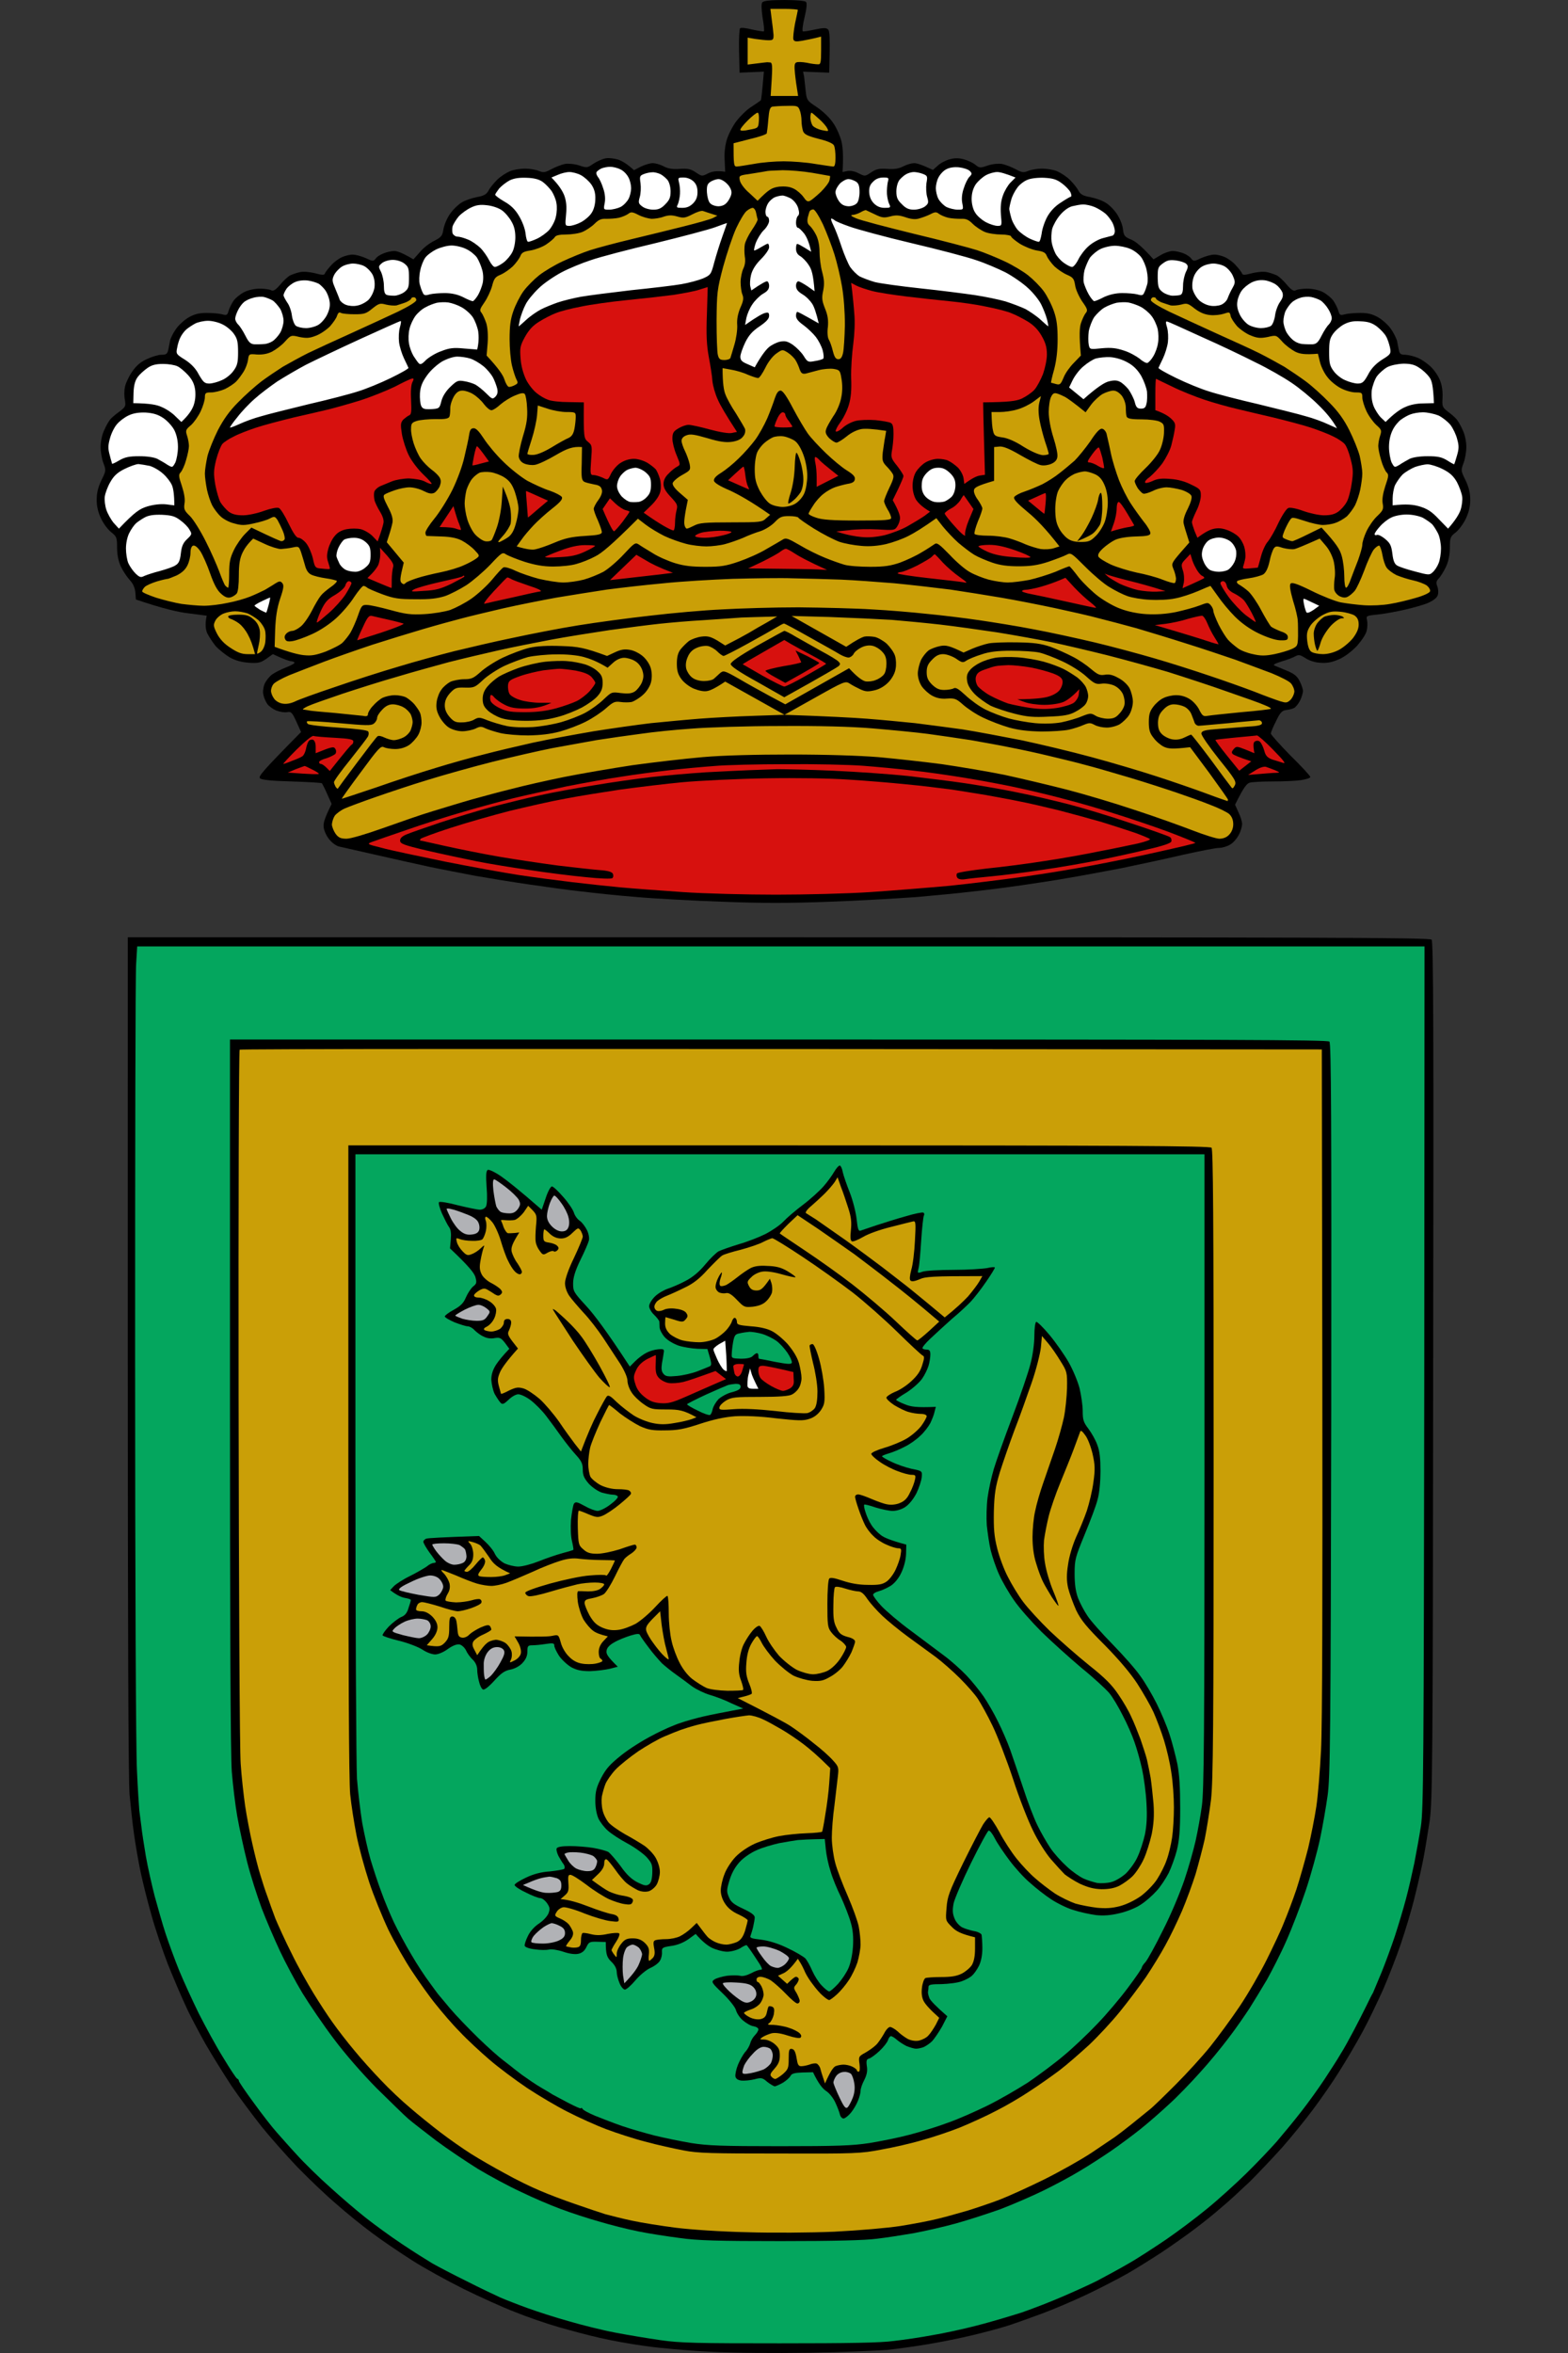
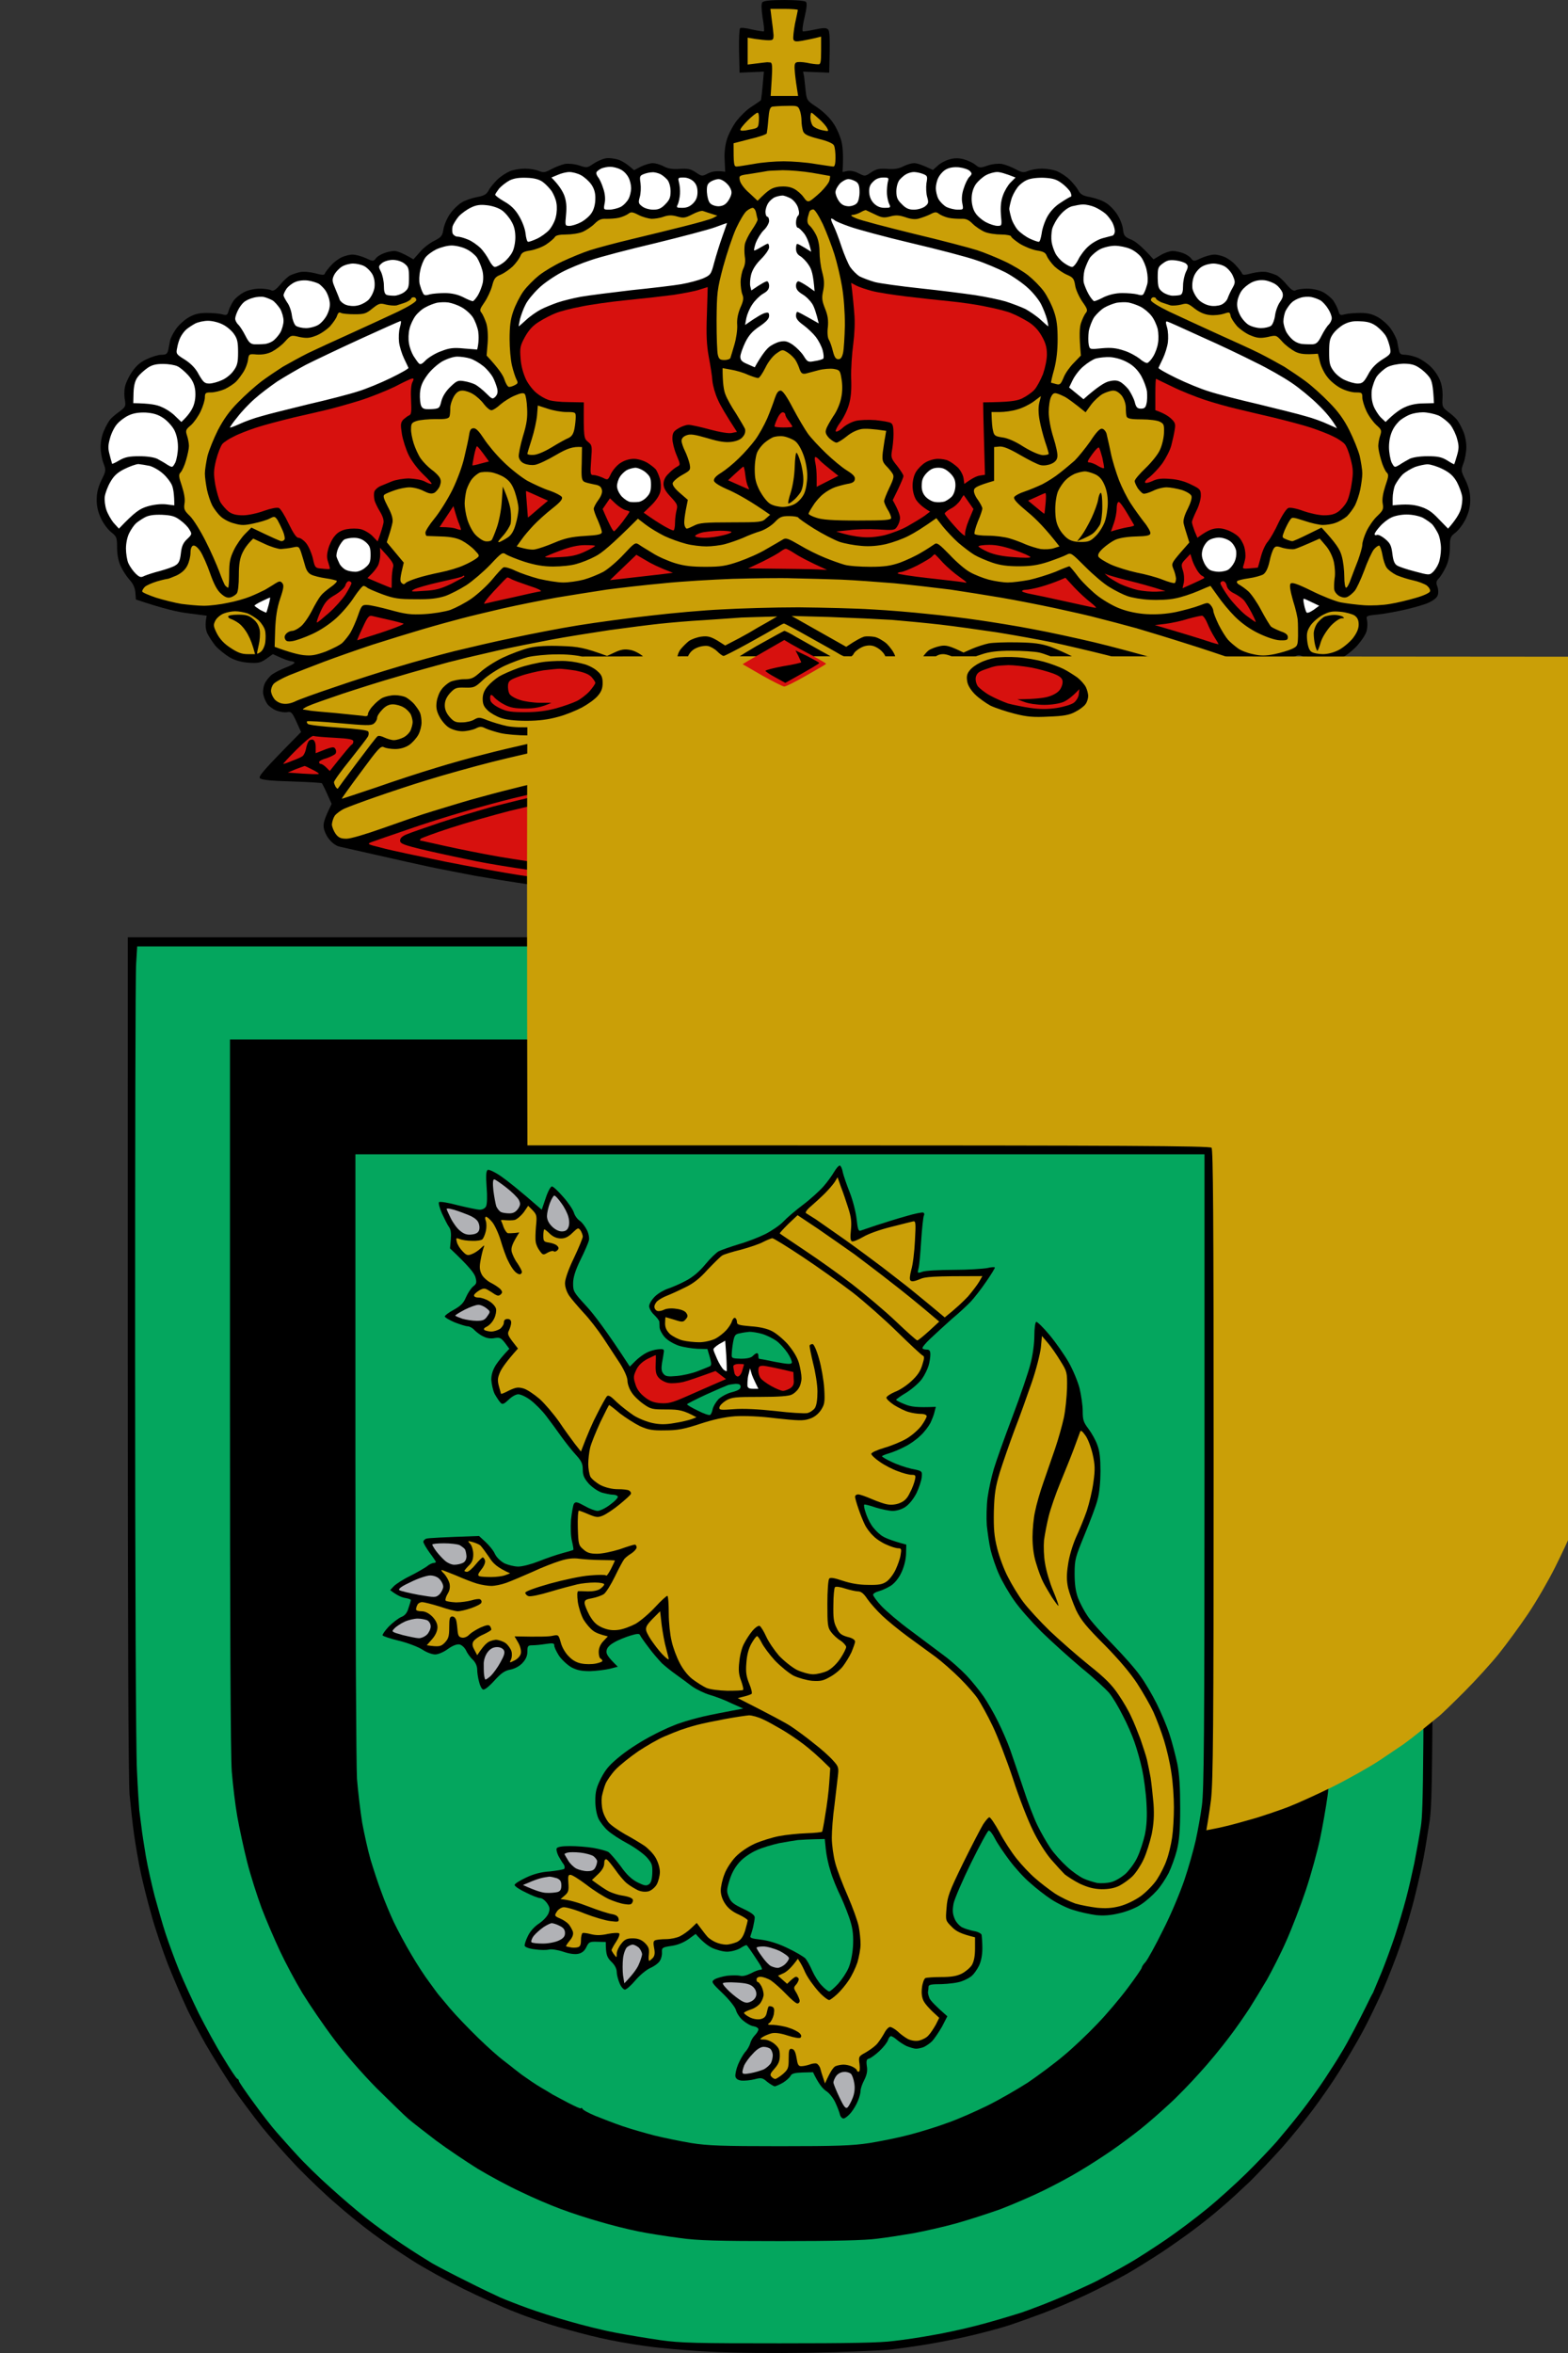
<svg xmlns="http://www.w3.org/2000/svg" version="1.2" viewBox="0 0 600 900" width="600" height="900">
  <rect x="0" y="0" width="600" height="900" fill="#333333" stroke="none" />
  <title>Silleda</title>
  <style>
		.s0 { fill: #000000 } 
		.s1 { fill: #ca9f07 } 
		.s2 { fill: #04a65e } 
		.s3 { fill: #ffffff } 
		.s4 { fill: #d7110e } 
		.s5 { fill: #b1b2b6 } 
	</style>
  <g id="Background">
    <path id="Path 1" class="s0" d="m291.7 0.9c-0.4 0.5-0.4 2.4 0.1 5.8 0.5 2.8 0.7 5.1 0.5 5.3-0.2 0.1-2.2-0.2-4.5-0.7-2.3-0.6-4.3-0.8-4.6-0.5-0.3 0.3-0.5 4.2-0.4 8.7l0.2 8.3 9.3-0.4c-0.7 8.3-1 10.8-1.2 11-0.2 0.2-1.8 1.3-3.5 2.4-1.8 1.1-4.3 3.6-5.8 5.5-1.4 1.9-3.1 5.1-3.7 7.2-0.7 2.3-1 5.4-0.8 7.9l0.2 4.3c-3.2-0.5-5.1-0.1-6.5 0.6-2.4 1.2-2.4 1.2-4.8-0.4-2-1.3-3-1.5-6.2-1.3-2.7 0.2-4.4-0.1-6.1-1-1.3-0.7-3.2-1.2-4.1-1.2-1 0-3 0.6-4.5 1.3l-2.7 1.4c-2.7-2.5-4.7-3.6-6.2-4.1-1.5-0.4-3.7-0.7-4.8-0.4-1.1 0.2-3.1 1.1-4.5 2-2.3 1.6-2.5 1.7-5.4 0.7-1.9-0.6-4.1-0.8-5.5-0.6-1.4 0.3-3.7 1.2-5.2 2-2.4 1.3-3 1.4-4.8 0.7-1.1-0.5-3.5-0.9-5.3-0.9-1.8 0-4.4 0.4-5.8 1-1.4 0.6-3.6 2-4.9 3.3-1.2 1.2-2.7 3-3.2 4-0.8 1.5-1.7 2.1-4.6 2.6-2 0.4-4.6 1.3-5.8 2.1-1.2 0.7-3.2 2.6-4.3 4.2-1.2 1.6-2.3 4.3-2.6 5.9-0.4 2.6-0.8 3.1-3.5 4.5-1.7 0.8-4.2 2.7-5.5 4.3l-2.5 2.8c-4.2-2.5-6.3-3.2-7.3-3.2-1.1 0-2.9 0.4-4.1 0.9-1.3 0.5-2.7 1.4-3.1 2.1-0.8 1-1.1 1-3.8-0.3-1.6-0.7-3.8-1.3-4.8-1.3-1-0.1-2.9 0.4-4.1 0.9-1.2 0.5-3.2 1.9-4.3 3.2-1.2 1.3-2.3 2.7-2.4 3.2-0.3 0.6-1.2 0.5-3.8-0.2-2.1-0.5-4.3-0.7-5.8-0.4-1.3 0.3-3 0.9-3.8 1.3-0.7 0.4-2.4 1.9-3.7 3.5-1.8 2.1-2.7 2.6-3.5 2.1-0.5-0.3-2.5-0.6-4.2-0.6-2 0-4.4 0.5-6 1.3-1.6 0.8-3.4 2.3-4.1 3.3-0.7 1-1.6 2.8-1.9 3.8-0.5 1.8-0.7 1.9-2.6 1.4-1.1-0.3-3.8-0.5-5.8-0.5-2.9 0-4.6 0.4-6.9 1.7-1.7 1-3.9 3-4.9 4.5-1 1.4-2 3.4-2.2 4.3-0.2 1-0.5 2.6-0.7 3.6-0.4 1.6-0.8 1.9-2.7 1.9-1.2 0-3.7 0.8-5.6 1.7-2.4 1.1-4.1 2.6-5.7 5-1.2 1.8-2.4 4.4-2.6 5.7-0.3 1.3-0.3 3.5 0 4.9 0.4 2.4 0.2 2.7-2.2 4.5-1.4 1-2.9 2.3-3.4 2.9-0.5 0.6-1.6 2.4-2.3 4.1-0.9 1.8-1.4 4.5-1.4 6.5 0 1.9 0.5 4.7 1.1 6.2 1 2.7 1 2.9-0.8 6.5-1.3 2.8-1.8 4.8-1.8 7.6 0 2.5 0.6 4.8 1.7 7.1 0.9 1.9 2.6 4.2 3.9 5.2 2 1.6 2.2 2 2.2 5.8 0 2.7 0.5 5.2 1.4 7.2 0.8 1.7 2.3 4 3.4 5.2 1.3 1.4 2 2.9 2.2 4.8l0.2 2.7c10.3 3.5 16.4 4.9 20.2 5.3l6.9 0.9c-0.7 3.2-0.4 5.1 0.1 6.5 0.6 1.3 2.1 3.6 3.3 5.1 1.3 1.4 3.8 3.4 5.5 4.4q3.1 1.7 7.2 2c3.5 0.2 4.4 0.1 6.7-1.5l2.5-1.8c4.5 2.1 6.4 2.7 7 2.7 0.7 0.1 1.3 0.3 1.3 0.6 0 0.3-1.5 1.1-3.3 1.8-1.8 0.7-4.2 1.9-5.3 2.7-1.1 0.8-2.4 2.5-2.9 3.7-0.5 1.3-0.7 3.1-0.4 4.1 0.2 1.1 0.9 2.6 1.5 3.5 0.6 0.8 2.2 2 3.5 2.5 1.3 0.5 3.2 0.8 4.1 0.6 1.5-0.3 1.9 0.1 3.5 3.6l1.8 4c-15.1 15.3-16.4 17-15.7 17.7 0.6 0.6 4.4 1 12.1 1.2 6.2 0.2 11.4 0.5 11.6 0.7 0.1 0.2 1.1 2 2 4.1l1.7 3.8c-2.9 5.9-3.3 7.5-3 9.2 0.2 1.3 1.2 3.4 2.3 4.6 1 1.2 2.6 2.3 3.6 2.5 0.9 0.2 7.1 1.6 13.7 3.1 6.6 1.5 15.9 3.6 20.6 4.6 4.7 1 12.7 2.5 17.8 3.5 5.1 0.9 14.3 2.4 20.6 3.3 6.2 0.9 15.3 2.2 20.2 2.7 4.9 0.6 14.3 1.6 20.9 2.1 6.6 0.6 21.2 1.4 32.6 1.8 15.6 0.6 25.5 0.6 41.4 0 11.5-0.4 26.5-1.3 33.3-1.8 6.8-0.6 16.3-1.5 21.2-2.1 4.9-0.5 13.4-1.6 18.9-2.4 5.4-0.8 13.5-2 17.8-2.8 4.3-0.7 13.4-2.4 20.2-3.7 6.8-1.4 17.5-3.7 23.9-5.2 6.3-1.4 12.4-2.6 13.7-2.6 1.2 0 3.1-0.6 4.2-1.3 1.2-0.7 2.6-2.4 3.3-3.8 0.7-1.3 1.2-3.2 1.2-4 0-0.9-0.6-2.9-1.4-4.5l-1.3-2.9c3.2-6.5 4.4-8 5.5-8.4 0.9-0.3 4.9-0.5 8.9-0.5 3.9 0 8.8-0.2 10.8-0.5 1.9-0.3 3.6-0.8 3.6-1.2 0-0.4-3.4-4.1-7.6-8.2-4.1-4.2-7.5-8-7.5-8.4 0-0.5 0.9-2.7 2-4.8 1.5-3.2 2.3-4 3.7-4.2 1-0.1 2.4-0.4 3.2-0.8 0.7-0.4 1.8-1.8 2.4-3.1 0.6-1.3 1-2.9 1-3.4 0-0.6-0.5-2.2-1.2-3.6-0.9-1.9-2-2.9-4.6-4-1.9-0.8-4.1-1.7-4.8-2-1.1-0.4-0.6-0.7 2.4-1.7 2.1-0.6 4.5-1.5 5.3-2 1.3-0.7 1.9-0.5 3.8 0.7 1.3 0.9 3.6 1.7 5.6 1.8 2.6 0.2 4.4-0.1 7.2-1.3 2.3-1 4.9-3 7-5.2 1.9-2.2 3.5-4.6 3.7-5.9 0.3-1.2 0.3-3 0.1-3.9-0.4-1.7-0.3-1.7 4.5-2.2 2.7-0.3 7.4-1.2 10.4-1.9 3-0.7 6.9-1.8 8.5-2.5 1.8-0.8 3.3-1.9 3.6-2.8 0.4-0.9 0.3-2.4-0.1-3.5-0.6-1.5-0.4-2.1 0.7-3.2 0.7-0.8 1.9-2.8 2.7-4.5 0.9-2 1.4-4.5 1.4-7.2 0-3.8 0.2-4.2 2.3-5.8 1.2-1 2.9-3.3 3.8-5.2 1.1-2.3 1.7-4.6 1.7-7.1 0-2.8-0.5-4.8-1.8-7.6-1.8-3.6-1.8-3.8-0.8-6.5 0.6-1.5 1.1-4.3 1.1-6.2 0-2-0.5-4.7-1.4-6.5-0.7-1.7-1.8-3.5-2.3-4.1-0.5-0.6-1.9-1.9-3.3-2.9-2.2-1.7-2.3-2-2.1-5.4 0.1-2.3-0.2-4.7-0.9-6.4-0.5-1.5-2-3.8-3.3-5.1-1.2-1.3-3.5-2.9-5-3.6-1.5-0.7-3.7-1.2-4.9-1.3-1.9 0-2.3-0.3-2.6-1.7-0.2-0.9-0.5-2.5-0.7-3.6-0.3-1-1.3-3.1-2.3-4.5-1-1.5-3.2-3.5-4.9-4.5-2.3-1.3-4-1.7-6.8-1.7-2.1 0-4.7 0.2-5.9 0.5-1.8 0.5-2.1 0.4-2.6-1.4-0.3-1-1.2-2.8-1.9-3.8-0.7-1-2.5-2.5-4-3.3-1.6-0.8-4.1-1.3-6-1.3-1.8 0-3.8 0.3-4.3 0.6-0.8 0.5-1.7 0-3.5-2.1-1.3-1.6-3-3.1-3.7-3.5-0.8-0.4-2.5-1-3.8-1.3-1.5-0.3-3.7-0.1-5.8 0.4-2.6 0.7-3.5 0.8-3.8 0.2-0.1-0.5-1.2-1.9-2.4-3.2-1.1-1.3-3.1-2.7-4.3-3.2-1.2-0.5-3.1-1-4.1-0.9-1 0-3.2 0.6-4.8 1.3-2.7 1.3-3 1.3-3.8 0.3-0.4-0.7-1.8-1.6-3-2.1-1.3-0.5-3.1-0.9-4.2-0.9-1 0-3.1 0.7-4.6 1.6l-2.7 1.6c-4.3-4.8-6.8-6.8-8.4-7.5-2.7-1.1-3-1.5-3.3-4.1-0.2-1.7-1.2-4.1-2.4-5.9-1.1-1.6-3-3.5-4.3-4.2-1.2-0.8-3.8-1.7-5.8-2.1-2.9-0.5-3.8-1.1-4.6-2.6-0.5-1-2-2.8-3.2-4-1.3-1.3-3.5-2.7-4.9-3.3-1.4-0.6-4-1-5.8-1-1.8 0-4.2 0.4-5.3 0.9-1.8 0.7-2.4 0.6-4.8-0.7-1.5-0.8-3.8-1.7-5.2-2-1.4-0.2-3.6 0-5.4 0.6-2.9 1-3.2 1-4.8-0.3-1-0.8-3-1.7-4.5-2.1-1.9-0.5-3.6-0.5-5.5 0.1-1.5 0.4-3.5 1.5-4.4 2.4l-1.8 1.6c-4.2-2-6.2-2.6-7.2-2.6-0.9 0-2.7 0.5-4.1 1.2-1.7 0.9-3.4 1.2-6.1 1-3.2-0.2-4.2 0-6.2 1.3-2.4 1.6-2.4 1.6-4.8 0.4-1.5-0.8-3.1-1.1-4.3-0.9l-1.9 0.4c0.4-6.2 0.1-9.6-0.4-11.7-0.5-2-1.9-5.3-3.2-7.1-1.3-2-4.1-4.6-6.2-6-3.8-2.5-3.9-2.7-4.3-6.2-0.2-2-0.5-4.5-0.6-5.5l-0.4-1.9 10 0.4c0.4-13.8 0.2-16-0.5-16.6-0.7-0.6-1.8-0.6-5 0.1-2.3 0.5-4.3 0.8-4.6 0.7-0.3-0.2 0-2.7 0.7-5.5q1.2-5.1 0.5-5.8c-0.4-0.4-4-0.7-8.3-0.7-5.3 0-7.9 0.3-8.4 0.9zm-242.8 517.9c0 101.4 0.2 163 0.7 167.8 0.4 4.1 1.1 10.9 1.7 15.1 0.6 4.1 1.7 10.6 2.5 14.3 0.8 3.8 2.6 11.1 4.1 16.3 1.4 5.2 4.3 13.7 6.3 18.9 2.1 5.2 5.1 12.3 6.8 15.9 1.6 3.6 5.1 10.2 7.7 14.8 2.6 4.5 7.1 11.7 10 16.1 2.9 4.3 8.1 11.2 11.4 15.4 3.3 4.1 9.6 11.2 13.9 15.7 4.4 4.5 11 10.8 14.8 14 3.7 3.3 9.9 8.3 13.7 11.1 3.7 2.8 10.7 7.5 15.4 10.5 4.7 3 13.5 7.8 19.5 10.8 6.1 3 14.9 7 19.6 8.8 4.7 1.9 12.2 4.5 16.8 5.8 4.5 1.3 11.6 3.2 15.7 4.1 4.2 1 11.9 2.4 17.2 3.1 5.3 0.8 16.5 1.8 25 2.2 9.2 0.5 24.6 0.6 38 0.4 12.5-0.2 25.9-0.8 29.9-1.1 3.9-0.4 11-1.4 15.7-2.2 4.7-0.8 12.3-2.3 16.8-3.4 4.6-1.1 10.6-2.7 13.4-3.6 2.8-0.9 8.7-3 13-4.6 4.4-1.6 12.1-4.9 17.2-7.3 5.1-2.4 12-6 15.4-7.9 3.4-1.9 9.4-5.7 13.4-8.3 3.9-2.6 9.6-6.6 12.6-8.9 3.1-2.3 7.7-6 10.3-8.3 2.7-2.2 7.5-6.7 10.9-9.9 3.3-3.3 8.9-9.2 12.4-13.1 3.5-4 8.8-10.5 11.7-14.4 3-4 7.6-10.6 10.2-14.8 2.6-4.1 6.6-10.9 8.8-15 2.3-4.2 5.7-11.4 7.8-16 2-4.6 5.1-12.5 6.8-17.5 1.7-5 4.2-13.2 5.4-18.3 1.3-5.1 2.8-11.9 3.4-15.1 0.6-3.2 1.6-9.5 2.3-14 1-7.6 1.2-21.3 1.3-172.1 0.2-129.3 0.1-164-0.6-164.7-0.7-0.8-47-0.9-249.9-0.9h-249z" />
    <path id="Path 3" fill-rule="evenodd" class="s1" d="m294.8 3.4h5.2c2.9 0 5.3 0.2 5.3 0.4 0 0.2-0.5 2.5-1.1 5.3-0.5 2.7-0.8 5.4-0.6 6 0.3 0.8 1 0.9 3.3 0.5 1.5-0.3 3.9-0.7 7.3-1.6v5.4c0 4.6-0.2 5.3-1.2 5.2-0.7 0-2.6-0.2-4.3-0.6-1.7-0.3-3.5-0.4-4-0.1-0.7 0.3-0.8 1.3-0.5 4.2 0.2 2.1 0.6 4.9 1.2 8.6h-10.5l0.4-6.4c0.3-4.8 0.2-6.3-0.5-6.4-0.4 0-1-0.1-1.2-0.1-0.2 0-1.9 0.2-7.5 0.9v-10.3l2.9 0.5c1.6 0.2 3.8 0.5 5 0.5 1.8 0 2-0.2 2-2-0.1-1.2-0.4-3.9-0.7-6zm6.3 37.1c3.9-0.1 4.3 0 4.9 1.6 0.4 0.9 0.7 2.8 0.7 4.1 0 1.3 0.3 3.1 0.6 4 0.5 1.2 1.7 1.8 5.9 2.9 3.4 0.8 5.6 1.8 5.9 2.5 0.4 0.7 0.6 2.8 0.6 4.7q0 3.4-0.8 3.4c-0.5 0-3.7-0.5-7-1-3.4-0.6-8.8-1-12-1-3.3 0-8.3 0.4-11.4 1-3 0.5-6 1-6.6 1-1.1 0-1.2-0.7-1.2-8.9l6.2-1.6c3.5-0.8 6.4-1.8 6.5-2.2 0.1-0.4 0.4-2.7 0.6-5.3 0.3-3.6 0.6-4.6 1.5-4.9 0.7-0.1 3.2-0.3 5.6-0.3zm-11.2 2.6c0.4 0 0.6 1.2 0.5 2.9-0.2 2.9-0.2 3-3.6 3.6-2.1 0.5-3.4 0.5-3.5 0.1-0.1-0.4 1.2-2 2.8-3.6 1.7-1.7 3.4-3 3.8-3zm20.6 0c0.2 0 1.4 1 2.8 2.3 1.4 1.2 2.8 2.8 3.2 3.6 0.7 1.3 0.6 1.3-1.9 0.8-1.5-0.3-3.1-1.1-3.6-1.7-0.5-0.7-0.9-2.1-0.9-3.1 0-1 0.2-1.9 0.4-1.9zm-11 22c2.7 0 7.7 0.4 11.3 1 3.6 0.6 6.6 1.2 6.8 1.2 0.1 0.1 0 0.9-0.2 1.7-0.2 0.9-1.7 2.8-3.3 4.4-1.6 1.5-3.5 3.1-4.1 3.4-1 0.5-1.5 0.1-2.6-1.5-0.8-1.1-2.4-2.5-3.6-3.1-1.6-0.8-3.2-1-5.7-0.8-2.7 0.4-3.8 0.9-8.2 5.4l-3.2-3c-1.9-1.6-3.4-3.7-3.6-4.8-0.4-1.9-0.3-1.9 4.6-2.6 2.7-0.4 5.4-0.9 6-1 0.5-0.1 3.2-0.2 5.8-0.3zm-11.5 14.4c0.5 0 1.1 0.8 1.3 1.8 0.2 1.1 0.5 2.2 0.6 2.6 0.1 0.4-0.9 2.2-2.2 4.1-1.3 1.9-2.5 4.4-2.7 5.5-0.2 1.1-0.2 3.2 0 4.6 0.3 1.7 0.1 3.3-0.6 4.7-0.5 1.1-1 3.4-1 5.1 0 1.7 0.3 3.9 0.7 4.8 0.5 1.3 0.4 2.4-0.8 5-0.9 2.2-1.4 4.4-1.2 6.7 0.1 1.8-0.4 5.2-1.1 7.5-0.7 2.3-1.3 4.5-1.5 5-0.1 0.4-1.1 0.8-2.3 0.8-1.6 0-2.1-0.3-2.5-1.9-0.3-1-0.5-6.9-0.5-13.2 0.1-10.6 0.2-11.8 2.5-20.5 1.4-5.1 3.6-11.7 5-14.8 1.4-3 3.2-6 4-6.6 0.8-0.7 1.9-1.2 2.3-1.2zm-19 1.2c0.6 0.2 2 0.7 5.5 1.8l-1.7 0.9c-1 0.5-6 1.9-11.2 3.2-5.1 1.3-14.2 3.5-20 4.9-5.9 1.4-13 3.3-15.8 4.2-2.8 0.9-7.6 2.9-10.6 4.3-3 1.4-7 3.8-8.9 5.3-1.9 1.5-4.6 4.2-6 6.1-1.3 1.8-3.1 5.3-3.9 7.7-1.1 3.1-1.4 5.9-1.4 10.6 0 3.5 0.4 8 0.9 10.1 0.5 2.1 1.3 4.5 1.7 5.3 0.7 1.3 0.6 1.6-0.6 2.2-0.7 0.4-1.7 0.7-2.2 0.7-0.5 0-1.3-1.3-1.8-2.9-0.5-1.6-2.3-4.3-6.8-9.1l0.4-4.8c0.2-3 0-5.8-0.5-7.5-0.5-1.5-1.3-3.3-1.8-4-0.9-1-0.7-1.5 1.1-4.1 1.1-1.6 2.4-4.4 2.9-6.2 0.7-2.8 1.2-3.5 3.2-4.3 1.4-0.6 3.4-2 4.7-3.2 1.2-1.2 2.5-3 2.9-3.9 0.5-1.4 1.3-1.8 3.9-2.2 1.8-0.3 4.5-1.3 6-2.3 1.5-1 3-2.3 3.3-2.8q0.5-1 4.3-1c2 0 4.9-0.4 6.3-1 1.4-0.6 3.5-2 4.6-3.1 1.6-1.6 2.6-2 4.5-1.9 1.3 0 3.5-0.1 4.8-0.4 1.3-0.3 2.9-1 3.6-1.5 1-0.8 1.6-0.8 3.9 0.4 1.5 0.8 3.8 1.4 5 1.5 1.2 0 3.3-0.3 4.6-0.8 1.8-0.6 3.1-0.7 5.2-0.1 2.4 0.7 3.1 0.6 5.8-0.8 1.7-0.9 3.5-1.5 4.1-1.3zm42.2-0.6c0.6 0 2.1 2.4 3.7 5.7 1.4 3.1 3.4 8.3 4.4 11.5 1 3.2 2.3 8.7 2.9 12.3 0.7 4.1 1.1 9.7 1.1 14.8-0.1 4.5-0.4 9.3-0.7 10.6-0.4 1.7-0.9 2.4-1.8 2.4-1 0-1.5-0.8-2.1-3.1-0.4-1.7-1.1-3.7-1.6-4.5-0.4-0.7-0.6-2.8-0.3-4.8 0.2-2.5 0-4.3-1.1-7-1.2-3-1.3-4.1-0.7-6.8 0.5-2.6 0.4-4.2-0.4-7.2-0.6-2.2-1-5.7-1-7.7 0-2.4-0.5-4.8-1.3-6.4-0.7-1.4-1.8-3-2.5-3.6-0.8-0.7-1-1.6-0.7-3.1 0.3-1.1 0.6-2.3 0.8-2.5 0.2-0.3 0.8-0.6 1.3-0.6zm20.2 0.3c0.2 0.1 1.7 0.8 3.4 1.6 2.6 1.3 3.5 1.4 5.8 0.8 2.2-0.6 3.5-0.5 5.9 0.3q3.1 1.1 5.1 0.5c1.1-0.3 3.1-1 4.3-1.6 1.9-1 2.4-1 3.4-0.2 0.7 0.5 2.3 1.2 3.6 1.5 1.3 0.3 3.5 0.4 4.8 0.4 1.9-0.1 2.9 0.3 4.5 1.9 1.1 1.1 3.2 2.5 4.6 3.1 1.4 0.6 4.3 1 6.3 1 2.1 0 3.8 0.4 3.8 0.7 0 0.4 1.5 1.6 3.3 2.8 1.8 1.1 4.7 2.3 6.5 2.6 2.6 0.4 3.4 0.8 3.9 2.2 0.4 0.9 1.7 2.7 2.9 3.9 1.3 1.2 3.4 2.6 4.8 3.2 2.3 1 2.7 1.5 3.1 4 0.2 1.6 1.5 4.4 2.7 6.2 2 2.8 2.2 3.4 1.4 4.4-0.6 0.7-1.4 2.5-1.9 4-0.5 1.7-0.7 4.4 0 12.3l-2.7 2.8c-1.5 1.5-3.3 4-3.9 5.6-1.1 2.6-1.4 2.9-2.9 2.5-1-0.3-1.8-0.5-1.9-0.5-0.1-0.1 0.4-2.4 1.2-5.2 0.9-3.5 1.3-7.3 1.3-11.5 0-4.6-0.3-7.5-1.4-10.6-0.8-2.4-2.6-5.9-3.9-7.7-1.4-1.9-4.1-4.6-6-6.1-1.9-1.5-5.9-3.9-8.9-5.3-3-1.4-7.8-3.4-10.6-4.3-2.8-0.9-13.8-3.8-24.3-6.3-10.6-2.6-20.5-5.2-22-5.9-1.9-0.8-2.3-1.2-1.4-1.3 0.8 0 2.2-0.5 3.1-1 1-0.6 1.9-0.9 2.1-0.8zm-173.1 33.3c0.6 0 1 0.5 1 1.1 0 0.6-2.7 2.3-7 4.4-3.9 1.8-12 5.6-18 8.3-6 2.7-13.4 6.1-16.5 7.6-3 1.5-7.3 3.9-9.6 5.2-2.2 1.4-5.9 3.9-8.2 5.6-2.2 1.7-6.3 5.3-8.9 8-3.4 3.4-5.6 6.6-7.7 10.6-1.6 3.2-3.4 7.6-4 9.9-0.5 2.3-1 5.3-1 6.7 0 1.4 0.4 4.2 0.8 6.2 0.4 1.9 1.3 4.6 2 6 0.7 1.3 2.1 3.2 3.2 4.2 1 1 3.4 2.3 5.2 2.7 2.7 0.8 4 0.8 7.5 0 2.4-0.5 5.1-1.3 6.2-1.9 1.7-0.9 1.9-0.8 2.9 0.6 0.5 0.9 1.4 2.7 2 4.1 0.6 1.4 0.9 2.9 0.7 3.3-0.2 0.4-0.7 0.7-1.2 0.7-0.4 0-3.2-1.2-11.5-5.2l-2.4 2.4c-1.3 1.3-3.3 4.1-4.3 6.2-1.5 3.1-1.8 4.7-1.8 9.1 0 2.9-0.2 5.3-0.4 5.3-0.2 0-0.6-0.3-1.1-0.8-0.4-0.5-1.4-2.9-2.3-5.4-0.9-2.4-3.2-7.7-5.2-11.6-2-4-4.7-8.3-6-9.6-2.2-2.1-2.4-2.7-2.1-4.8 0.3-1.6-0.1-3.9-1-6.7-1.3-3.8-1.3-4.4-0.4-5.3 0.5-0.6 1.5-2.7 2-4.6 0.6-2 1.1-4.4 1.1-5.4 0-0.9-0.3-2.7-0.7-3.9-0.7-2.1-0.5-2.4 1.5-4.1 1.2-1.1 2.8-3.4 3.7-5.3 0.9-1.9 1.6-4.3 1.6-5.3 0-1.7 0.3-1.9 2.4-1.9 1.3 0 3.7-0.6 5.3-1.3 1.6-0.8 3.6-2.1 4.4-3 0.8-0.8 2-2.5 2.7-3.6 0.7-1.1 1.5-3.1 1.7-4.5 0.3-2.3 0.4-2.4 3.4-2.1 2.1 0.1 4-0.2 5.8-1.1 1.5-0.8 3.8-2.5 5-3.9 2.2-2.4 2.3-2.5 5.5-1.7 2.6 0.5 3.8 0.5 6.3-0.5 1.7-0.6 4.1-2.3 5.4-3.6 1.2-1.4 2.5-3.2 2.7-4.1 0.4-1.1 0.8-1.4 1.5-1 0.6 0.3 2.9 0.5 5.2 0.5 3.6 0 4.4-0.2 6.8-2.2 2.5-2 3-2.1 5.2-1.5 1.3 0.3 3.1 0.5 4.1 0.3 0.9-0.3 2.6-0.8 3.6-1.2 1.1-0.5 1.9-1.1 1.9-1.3 0-0.3 0.4-0.6 1-0.6zm283.1 0c0.6 0 1 0.3 1 0.6 0 0.2 0.9 0.8 1.9 1.3 1.1 0.4 2.7 0.9 3.6 1.2 1 0.2 2.8 0 4.1-0.3 2.1-0.6 2.6-0.5 5.1 1.5 2 1.5 3.8 2.3 5.9 2.5 1.7 0.2 4.1-0.1 5.3-0.5 2.1-0.7 2.3-0.7 2.6 0.8 0.1 0.8 1.3 2.6 2.5 4 1.3 1.3 3.7 3 5.4 3.6 2.5 1 3.7 1 6.3 0.5 3.3-0.8 3.3-0.7 5.5 1.7 1.2 1.4 3.5 3.1 5 3.9 1.8 0.9 3.7 1.2 8.7 0.8l0.8 3.2c0.4 1.7 1.7 4.4 2.9 5.8 1.1 1.5 3.5 3.4 5.1 4.2 1.7 0.9 4.2 1.6 5.6 1.6 2.4 0 2.6 0.1 2.6 1.9 0 1 0.7 3.4 1.6 5.3 0.9 1.9 2.6 4.2 3.8 5.3 1.9 1.7 2.1 2 1.4 4.1-0.4 1.2-0.7 3-0.7 3.9 0 1 0.5 3.4 1.1 5.4 0.5 1.9 1.5 4 2 4.6 1 0.9 0.9 1.5-0.4 5.3-0.9 2.8-1.3 5.1-1 6.7 0.4 2.1 0.1 2.7-2.1 4.8-1.4 1.3-3.2 3.9-4.1 5.8-0.9 1.9-1.6 4.2-1.6 5.1 0 1-0.8 3.6-1.6 5.9-0.9 2.2-2.1 5.5-2.8 7.3-0.6 1.8-1.4 3.3-1.8 3.3-0.4 0-0.7-1.9-0.7-4.3 0-2.3-0.4-5.9-1-7.9-0.7-2.5-2-4.6-7.7-10.8l-5.3 2.6c-2.8 1.4-5.5 2.6-5.9 2.6-0.3 0-1.4-0.3-2.3-0.7-1.7-0.7-1.7-0.7-0.7-3.3 0.6-1.4 1.5-3.2 2-3.9 0.9-1.4 0.9-1.4 5.6 0.1 2.6 0.9 5.8 1.6 7.1 1.6 1.3 0 3.5-0.3 4.8-0.8 1.3-0.4 3.3-1.6 4.4-2.5 1-1 2.4-2.9 3.1-4.2 0.7-1.4 1.6-4.1 2-6 0.4-2 0.8-4.8 0.8-6.2 0-1.4-0.5-4.4-1-6.7-0.6-2.3-2.4-6.7-4-9.9-2-4-4.3-7.2-7.7-10.6-2.6-2.7-6.6-6.3-8.9-8-2.3-1.7-6-4.2-8.2-5.6-2.3-1.3-6.6-3.7-9.6-5.2-3-1.5-10.5-4.9-16.5-7.6-6-2.7-14.1-6.5-18-8.3-4.3-2.1-7-3.8-7-4.4 0-0.6 0.5-1.1 1-1.1zm-139.9 21.2c1.2 0.8 2.5 2.1 3 3 0.5 0.8 1.2 2.4 1.5 3.4 0.6 1.5 1 1.8 2.3 1.6 0.8-0.2 3-0.8 4.9-1.3 1.9-0.5 4.5-0.7 5.8-0.5 2.3 0.4 2.5 0.6 3 3.8 0.4 2.2 0.4 4.9-0.1 7.2-0.4 2.2-1.7 5.3-3.1 7.2-1.2 1.9-2.5 4.1-2.7 5-0.4 1.1 0 2 1.2 3.3 1 0.9 2.2 1.7 2.8 1.7 0.5 0 2.3-1.1 3.9-2.4 1.8-1.5 4-2.5 5.7-2.8 1.5-0.2 4.2-0.1 9.4 0.7l-0.4 2.4c-0.3 1.3-0.6 4-0.9 5.8-0.3 3-0.1 3.7 1.3 5.2 0.9 0.9 2 2.2 2.4 2.9 0.7 1 0.5 2-1.2 5.5-1.1 2.3-2 4.6-2 5.1 0 0.5 0.6 1.9 1.3 3.1 0.8 1.2 1.4 2.7 1.4 3.3 0 0.8-1.9 1-12.9 1-9.5 0-13.6-0.3-15.8-1.1-1.6-0.5-2.9-1.2-2.9-1.5 0-0.3 0.8-1.7 1.8-3.2 0.9-1.5 2.7-3.5 3.9-4.4 1.2-1 3.2-2.1 4.3-2.5 1.1-0.4 3.3-1 4.8-1.3 2-0.3 2.8-0.8 2.9-1.8 0.2-1-0.7-1.9-3.1-3.4-1.8-1.1-5.4-4.1-7.9-6.5-2.6-2.5-5.8-5.9-7-7.6-1.2-1.7-3.8-6.1-5.7-9.7-2.4-4.6-3.9-6.7-4.7-6.7-0.9 0-1.5 0.9-2.2 2.9-0.5 1.6-1.8 5.1-2.9 7.7-1.2 2.7-3.2 6.3-4.6 8.2-1.4 1.9-4.2 5.1-6.3 7.1-2.1 2.1-5.1 4.5-6.7 5.5-2.1 1.3-2.9 2.2-2.8 3.1 0.2 0.8 2.3 2.1 6.1 3.7 3.2 1.5 8 4.1 15.4 9.3l-1.6 1.4c-1.4 1.4-2.2 1.5-13.3 1.5-10 0-12.2 0.2-14.1 1.2-1.2 0.6-2.5 1.2-2.9 1.2-0.3 0-0.8-0.7-0.9-1.6-0.2-0.8 0-3.3 1.3-9.4l-3-2.6c-2-1.7-2.9-3-2.8-3.8 0.2-0.7 1.8-2.1 3.6-3.1 3.2-1.8 3.3-1.9 2.9-4.2-0.3-1.3-1.1-3.6-1.8-5-0.7-1.4-1.3-3.2-1.3-3.9 0-0.9 0.7-1.7 1.9-2.1 1.5-0.6 3.1-0.3 8 1.1 4.6 1.4 7 1.7 9.3 1.4 2-0.3 3.5-0.9 4.3-2 0.8-0.9 1-2 0.8-2.9-0.3-0.7-1.9-3.4-3.5-6-1.7-2.5-3.5-5.8-4-7.2-0.6-1.4-1.1-4.2-1.1-10.1l3.3 0.6c1.8 0.3 4.6 1.1 6.3 1.9 1.7 0.7 3.5 1.3 4 1.3 0.5 0 1.7-1.8 2.8-4 1.1-2.3 2.9-4.5 4.2-5.4 2.3-1.6 2.3-1.6 4.4-0.3zm-124.5 14.5c1 0 2.9 0.6 4.1 1.4 1.2 0.7 3.1 2.4 4.1 3.8 1 1.3 2.3 2.4 2.9 2.3 0.6 0 2.1-1 3.4-2.2 1.4-1.2 3.8-2.7 5.5-3.4 2.3-1 3.3-1.1 3.8-0.6 0.4 0.5 0.8 2.9 0.9 5.4 0.2 3.5-0.1 6-1.6 10.8-1 3.4-1.7 6.9-1.6 7.8 0.2 1.1 0.9 2.1 2.1 2.6 1.1 0.5 2.9 0.7 4.1 0.5 1.3-0.2 4.9-1.9 8.1-3.8 4.1-2.4 6.4-3.3 9.9-3l-0.1 6.3c-0.2 5.5 0 6.4 1 7 0.6 0.3 2.3 0.7 3.8 1 1.9 0.3 2.6 0.8 2.9 2q0.4 1.5-1.3 3.9c-1 1.3-1.8 2.9-1.8 3.4 0 0.6 0.7 2.6 1.6 4.5 0.8 1.9 1.5 3.9 1.5 4.4 0 0.9-1.4 1.2-6.5 1.5-5.1 0.3-7.7 0.9-11.7 2.6-2.8 1.2-6.1 2.3-7.2 2.5-1.1 0.3-3.2 0.1-7.2-1.1l1.8-2.5c1-1.5 3.1-3.9 4.7-5.6 1.5-1.6 4.7-4.5 7-6.3 3.2-2.5 4.2-3.7 3.8-4.5-0.3-0.5-2.3-1.6-4.6-2.4-2.3-0.7-6.1-2.5-8.6-3.8-2.4-1.4-6.6-4.7-9.3-7.4-2.7-2.6-6-6.6-7.4-8.8-1.7-2.6-2.9-3.9-3.8-3.9-1.1 0-1.5 0.6-1.8 2.6-0.2 1.4-1 5.1-1.8 8.4-0.7 3.3-2.7 8.7-4.6 12.6-1.9 3.8-5 8.7-6.9 11-1.9 2.3-3.4 4.7-3.4 5.3 0 0.7 0.2 1.2 0.5 1.3 0.2 0 2.8 0.1 5.6 0.2 3.6 0.1 6 0.6 7.9 1.6 1.5 0.8 3.7 2.4 4.8 3.6 2 2.1 2 2.2 0.7 3.2-0.8 0.6-2.9 1.8-4.8 2.6-1.9 0.9-5.9 2.1-8.9 2.7-3 0.6-7.1 1.6-8.9 2.2-1.9 0.6-3.9 1.4-4.4 1.8-0.6 0.7-1 0.7-1.7 0-0.6-0.7-0.6-1.6 0.9-7.7l-6.5-7.8 0.9-2.8c0.5-1.5 1.1-3.7 1.3-4.8 0.2-1.5-0.3-3.2-1.8-6-1.6-3.1-1.9-4.1-1.3-4.6 0.5-0.4 2.3-1.1 4-1.7 1.7-0.6 4.2-1.1 5.6-1.1 1.5 0 3.9 0.6 5.4 1.4 2 1 3 1.2 4.1 0.7 0.7-0.4 1.7-1.6 2.1-2.6 0.5-1.4 0.5-2.3-0.1-3.3-0.4-0.7-1.8-2.1-3.1-3-1.3-1-3.1-2.8-4.1-4.2-0.9-1.3-2.1-3.9-2.7-5.8-0.6-1.9-1.1-4.4-1-5.6 0-2 0.3-2.4 2.2-3 1.2-0.4 4.5-0.7 7.2-0.7 3.8 0.1 5-0.2 5.3-1 0.2-0.5 0.3-2 0.3-3.2 0-1.3 0.7-3.3 1.4-4.5 1-1.6 1.9-2.2 3.3-2.2zm249 0c1.1 0 2.2 0.7 3.3 2 0.9 1.3 1.5 3.1 1.5 4.5 0 1.3 0.1 2.9 0.3 3.4 0.3 0.8 1.6 1.1 5.7 1.1 3 0 6.1 0.4 7 0.9 1.6 0.8 1.7 1.2 1.6 4.4-0.1 2-0.8 4.9-1.6 6.5-0.7 1.6-3.2 4.7-5.4 6.8-2.3 2.2-4.2 4.4-4.2 5 0 0.6 0.6 1.8 1.2 2.8 0.7 0.9 1.6 1.9 2.1 2 0.4 0.2 2.1-0.3 3.6-1 1.5-0.8 3.9-1.4 5.3-1.4 1.4 0 4 0.5 5.8 1 1.8 0.6 3.5 1.6 3.7 2.3 0.3 0.7-0.3 2.7-1.4 4.9-1.3 2.5-1.8 4.4-1.6 5.5 0.2 1 0.8 3 2.2 7.4l-3.5 4c-3.3 3.9-3.4 4.1-2.6 6.1 0.5 1.1 0.9 2.7 1 3.6 0 0.8-0.2 1.7-0.5 1.8-0.3 0.2-2.4-0.4-4.7-1.3-2.2-0.9-6.7-2.1-9.9-2.7-3.2-0.7-7.7-2.1-9.9-3.1-2.3-1.1-4.4-2.4-4.7-3-0.3-0.8 0.2-1.7 1.8-3.2 1.2-1.1 3.3-2.6 4.6-3.2 1.5-0.7 4.4-1.2 7.9-1.3 4.4-0.1 5.5-0.4 5.6-1.2 0.1-0.6-1-2.6-2.5-4.4-1.4-1.8-3.7-5-5-7-1.4-2.1-3.4-6.1-4.5-8.9-1.1-2.9-2.6-7.6-3.2-10.7-0.6-3-1.4-6.2-1.6-7.2-0.3-0.9-1.1-1.8-1.7-1.8-0.8-0.2-2.3 1.4-4.5 4.8-1.9 2.7-4.6 6-6 7.4-1.5 1.3-4.1 3.5-5.8 4.8-1.7 1.4-4.6 3.2-6.5 4.2-1.9 0.9-5 2.2-6.8 2.8-1.9 0.6-3.7 1.6-4 2.1-0.4 0.8 1 2.3 5.2 5.8 3.1 2.5 7.1 6.6 12.1 13.1l-2.2 0.7c-1.2 0.4-3.5 0.5-5 0.3-1.5-0.3-4.1-1.1-5.8-1.8-1.7-0.8-4.5-1.8-6.2-2.3-1.7-0.5-5.3-1-8-1-2.8 0-5.1-0.3-5.3-0.7-0.2-0.3 0.4-2.5 1.3-4.8 1-2.2 1.7-4.5 1.7-4.9 0-0.5-0.8-2-1.7-3.3-1-1.3-1.7-3-1.5-3.7 0.1-1 1.2-1.7 7.7-3.6v-12.9l2.1-0.2c1.4-0.1 3.7 0.8 7.8 3.2 3.3 1.9 6.8 3.7 7.9 3.9 1.2 0.3 3 0 4.1-0.5 1.4-0.6 2.2-1.5 2.3-2.7 0.2-0.9-0.5-4.2-1.5-7.3-1.1-3.5-1.8-7.3-1.8-9.8 0-2.2 0.4-4.9 0.9-5.8 0.6-1.3 1.2-1.6 2.2-1.3 0.8 0.2 2.1 0.8 3.1 1.3 0.9 0.5 3.1 2 7.9 5.9l2.1-2.9c1.2-1.6 3.2-3.4 4.4-4.1 1.3-0.7 3.2-1.3 4.1-1.3zm-27.7 2.1c0 0-0.2 1.1-0.6 2.5-0.4 1.7-0.4 4 0.1 6.7 0.4 2.3 1.4 6 2.1 8.2 0.8 2.3 1.4 4.4 1.4 4.7 0 0.2-1 0.5-2.2 0.5-1.4-0.1-4.1-1.2-7.4-3.2-3.2-2.1-6.3-3.4-8.2-3.6-2.7-0.4-3.1-0.7-3.5-2.5-0.3-1.1-0.5-3.2-0.6-7.2h3.2c1.8 0 4.8-0.4 6.7-1 1.9-0.5 4.7-1.9 6.2-3 1.5-1.1 2.8-2.1 2.8-2.1zm-192.5 3.6l3.7 1.2c2 0.7 5.3 1.3 7.2 1.3 3.5 0 3.6 0.1 3.6 1.9 0 1-0.2 3.1-0.5 4.6-0.4 1.9-1 2.8-2.2 3.4-1 0.4-3.9 2-6.5 3.6-3 1.8-5.7 2.9-7.1 2.9-1.2 0.1-2.2-0.2-2.2-0.4 0-0.3 0.8-2.9 1.7-5.7 0.9-2.8 1.8-6.9 2-9zm94 11.8c1.3 0.2 3.3 1 4.3 1.7 1.2 0.8 2.4 2.9 3.3 5.3 0.9 2.4 1.5 5.6 1.5 8.1 0 2.3-0.5 5.2-1.1 6.6-0.6 1.5-2.1 3.2-3.4 4-1.2 0.8-3.4 1.3-4.9 1.3-1.5 0-3.7-0.5-4.8-1.2-1.2-0.7-2.9-3-4-5-1.5-3-1.9-4.6-1.9-8.3 0-2.6 0.5-5.5 1-6.5 0.5-1.1 1.7-2.6 2.6-3.4 0.9-0.8 2.4-1.8 3.3-2.2 0.9-0.4 2.8-0.6 4.1-0.4zm-112.1 13.7c1.5 0.2 3.9 1.1 5.3 2 2 1.3 3 2.7 4 5.5 0.7 2.1 1.4 5 1.4 6.4 0 1.4-0.5 4.2-1.1 6.1-0.7 2.5-1.6 4-2.9 4.9-1 0.7-2.5 1.5-3.2 1.8-1 0.3-0.6-0.3 1.2-2.3 1.4-1.5 2.7-3.7 3-4.7 0.2-1 0.2-3.3 0-5-0.2-1.7-0.9-4.4-3-9.2l-0.4 5.8c-0.2 3.2-1.1 7.7-1.9 9.9-0.8 2.3-1.7 4.5-2 4.8-0.4 0.4-1.5 0.6-2.5 0.4-1-0.2-2.7-1.4-3.8-2.6-1.1-1.2-2.4-3.8-3-5.8-0.6-2-1-4.7-1-6 0-1.3 0.3-3.6 0.7-5.2 0.5-1.5 1.4-3.4 2.2-4.3 0.7-0.9 2-1.9 2.8-2.3 0.8-0.3 2.7-0.4 4.2-0.2zm227.5-0.3c0.6 0 2.2 0.4 3.6 1 1.7 0.7 2.8 1.9 3.7 3.9 0.9 1.9 1.4 4.4 1.4 7 0 2.3-0.5 5.6-1.2 7.5-0.7 1.8-2.2 4.2-3.5 5.4-1.9 1.9-2.7 2.2-5.6 2.2-2.3 0-3.9-0.4-5.2-1.4-1.1-0.8-2.6-2.6-3.3-4.1-1-1.9-1.3-4-1.3-7.2 0-2.4 0.5-5.5 1.1-6.8 0.6-1.3 1.9-3.3 3-4.3 1.1-1.1 2.9-2.2 4-2.5 1.1-0.4 2.6-0.7 3.3-0.7zm-113.2 17.1c1.8 0 3.4 0.3 3.5 0.6 0.1 0.3 2.8 2.2 6 4.2 3.2 2 7.5 4.2 9.6 5 2 0.7 5.9 1.4 8.5 1.6 3.2 0.3 6.4 0 9.5-0.7 2.5-0.6 6.4-2 8.5-3.1 2.2-1.1 5.5-3.1 10.7-6.8l2.5 3.2c1.4 1.7 4 4.5 5.9 6.2 1.9 1.6 4.6 3.7 6.1 4.6 1.5 0.9 4.6 2.2 6.9 3 2.9 1 5.8 1.4 10.1 1.4 4.5 0 7.3-0.4 11.3-1.7 2.9-1 6.1-2.2 7-2.7 1.7-0.9 1.9-0.7 7.2 4.6 3.1 3.1 7.2 6.6 9.3 7.8 2.1 1.3 5.1 2.8 6.8 3.4 1.7 0.6 5.6 1.3 8.6 1.4 3.1 0.2 7.3 0 9.6-0.5 2.3-0.4 6.2-1.7 8.8-2.8 2.5-1.1 4.7-2 4.8-2 0 0 1.3 1.8 2.8 3.9 1.5 2.2 4.4 5.7 6.5 7.8 2.5 2.5 5.7 4.8 9 6.4 3.1 1.5 6.3 2.6 8.2 2.7 2.7 0.1 3.1-0.1 3.1-1.2 0-0.9-0.8-1.6-2.7-2.2-1.5-0.6-3.2-1.4-3.7-1.8-0.5-0.5-2.2-3.3-3.8-6.3-1.5-2.9-3.8-6.2-4.9-7.2-1.1-1-2.7-2.1-3.4-2.5-0.8-0.4-1.2-1-0.9-1.4 0.2-0.3 2.2-0.8 4.4-1.1 2.2-0.3 4.7-1 5.6-1.5 1-0.7 1.8-2.3 2.4-5 0.4-2.1 1.2-4.3 1.6-4.9 0.7-1 1.2-1 3.6-0.2 1.6 0.4 3.5 0.6 4.4 0.4 0.8-0.2 3.3-1.2 9.6-4l2.3 2.7c1.4 1.6 2.6 4.1 3.1 6.2 0.4 1.9 0.6 4.7 0.3 6.3-0.2 1.6-0.3 3.6-0.1 4.5 0.2 0.8 1.1 1.9 2.1 2.4 1.1 0.5 2.1 0.6 2.9 0.2 0.7-0.3 1.9-1.3 2.7-2.2 0.8-0.9 2.4-4.4 3.7-7.8 1.2-3.4 2.9-7 3.6-8 0.8-1 1.8-1.7 2.2-1.6 0.3 0.2 0.9 1.8 1.2 3.6 0.3 1.8 1 4 1.6 4.8 0.5 0.8 2.2 2.1 3.8 2.9 1.7 0.7 4.5 1.6 6.4 2 1.9 0.4 4.2 1.3 5.1 1.9 0.9 0.7 1.5 1.7 1.3 2.3-0.2 0.6-2.6 1.7-5.5 2.5-2.7 0.8-7.2 1.9-9.8 2.3-2.7 0.5-7.1 0.7-10 0.5-2.8-0.2-6.8-0.7-8.9-1.1-2-0.4-7.1-2.4-11.1-4.4-5.7-2.8-7.6-3.4-8.1-2.7-0.4 0.6-0.1 2.6 1 6.5 1 3.1 1.8 6.6 1.8 7.7 0.1 1.1 0.1 3.7 0.1 5.8-0.1 3.6-0.2 3.9-2.3 4.9-1.3 0.6-4.3 1.5-6.7 2-3.5 0.7-5.3 0.7-8.3 0-2-0.4-4.7-1.4-5.8-2.3-1.1-0.8-2.8-2.2-3.7-3.2-0.8-0.9-2.5-3.6-3.6-5.8-1.1-2.3-2-4.6-2-5.2 0-0.5-0.4-1.5-1-2.2-1-1.1-1.2-1.1-4.3 0.1-1.8 0.7-5.8 1.8-9 2.5-4 0.8-7.6 1-11.4 0.8-3.3-0.2-7.1-1-9.7-2-2.4-0.8-6.2-3-8.5-4.7-2.3-1.7-5.7-5-7.6-7.3-1.8-2.4-3.4-4.3-3.6-4.3-0.2 0-2.6 0.9-5.3 2.1-2.8 1.1-7.3 2.5-10 3.1-2.7 0.5-6.4 1-8.2 1-1.8 0-5.1-0.5-7.4-1.1-2.2-0.6-5.5-1.9-7.2-2.9-1.7-0.9-5.2-3.9-7.7-6.6-4.1-4.2-4.9-4.8-5.9-4-0.6 0.4-2.8 1.9-4.9 3.1-2.1 1.3-5.8 3-8.2 3.9-3.5 1.2-5.9 1.6-11.3 1.6-3.8 0-8.3-0.3-10-0.8-1.7-0.5-5.1-1.7-7.5-2.7-2.5-1-6.8-3.1-9.6-4.8-4.5-2.6-5.3-2.9-6.5-2.1-0.8 0.5-3.6 2.1-6.2 3.6-2.6 1.6-7.4 3.7-10.6 4.8-4.9 1.7-7 2-12.7 2-5.1 0-8.1-0.3-11.7-1.4-2.6-0.8-6.5-2.5-8.5-3.8-2.1-1.3-4.5-2.7-5.3-3.3-1.4-0.9-1.7-0.7-5.8 3.7-2.4 2.6-5.9 5.6-7.8 6.7-1.9 1-5.3 2.4-7.5 3-2.3 0.6-5.8 1.1-7.9 1.1-2.1 0-6.2-0.7-9.3-1.4-3-0.8-7.1-2.2-9-3.1-2-1-4-1.5-4.5-1.3-0.5 0.2-2.4 2.3-4.3 4.6-1.9 2.3-5.5 5.6-7.9 7.3-2.4 1.7-6.1 3.6-8.2 4.4-2.2 0.7-6.4 1.4-9.9 1.6-5.2 0.3-7.3 0-13.1-1.6-3.7-1-7.7-1.9-8.8-1.9-1.9-0.1-2.2 0.2-3.5 4-0.8 2.3-2.1 5.2-2.9 6.6-0.8 1.3-2.2 3-3 3.8-0.9 0.9-3.8 2.3-6.4 3.4-3.9 1.4-5.5 1.7-8.4 1.4-2-0.2-5.3-1-11.2-3.2l0.2-6.6c0.2-4.8 0.7-8.2 1.9-11.8 1.4-4.1 1.5-5.2 0.8-6-0.7-0.8-1.1-0.8-2.7 0.2-1 0.7-2.8 1.7-3.9 2.4-1.2 0.6-3.7 1.8-5.7 2.6-2 0.8-5.8 1.9-8.6 2.4-2.7 0.6-6.8 1.1-9.1 1.1-2.2 0-6.1-0.4-8.5-0.7-2.5-0.4-6.9-1.5-9.8-2.4-2.9-1-5.3-2-5.3-2.4 0-0.4 0.5-1.2 1-1.7 0.6-0.6 2.7-1.5 4.6-2.1 2-0.6 3.9-1 4.2-1 0.2 0 1.8-0.6 3.4-1.3 2-1 3.3-2.2 4.1-3.8 0.7-1.4 1.2-3.5 1.2-4.9 0-1.5 0.4-2.5 1-2.7 0.7-0.2 1.7 0.6 2.8 2.2 0.9 1.4 2.6 5.2 3.7 8.4 1.4 4 2.7 6.5 4.1 7.7 1.5 1.4 2.6 1.8 3.7 1.5 0.8-0.2 1.9-0.9 2.4-1.5 0.5-0.7 0.8-3.3 0.8-7 0-4.3 0.4-6.5 1.4-8.6 0.7-1.5 1.9-3.3 4.1-5.4l4.3 2c2.3 1.1 5.2 2 6.3 2 1.2-0.1 3.2-0.3 4.5-0.6 2.3-0.5 2.4-0.4 3.2 1.8 0.4 1.3 1.1 3.5 1.5 5q0.7 2.8 2.4 3.6c1 0.5 3.5 1.1 5.6 1.4 2.2 0.3 4 0.8 4.2 1 0.1 0.3-0.9 1.4-2.4 2.4-1.4 1-3.1 2.4-3.7 3.2-0.7 0.8-2.3 3.5-3.5 5.9-1.3 2.5-3.2 5.2-4.3 6-1.1 0.9-2.5 1.6-3.1 1.6-0.7 0-1.7 0.4-2.3 1-0.6 0.6-0.9 1.4-0.5 2.1 0.3 0.9 1.1 1.1 2.9 0.8 1.3-0.2 4.7-1.4 7.5-2.7 3.1-1.4 6.8-3.9 9.2-6.1 2.2-2 5.3-5.6 6.8-8 1.6-2.4 3.2-4.3 3.6-4.3 0.3 0 1 0.3 1.3 0.6 0.4 0.4 3 1.5 5.9 2.6 4.4 1.6 6.2 1.9 12.6 1.9 5.7 0.1 8.5-0.3 11.4-1.2 2-0.7 5.7-2.6 8.2-4.2 2.4-1.6 6.5-5.1 9.1-7.8 4.4-4.7 4.7-4.9 6.1-3.9 0.9 0.5 4 1.8 7.1 2.8 3.9 1.2 7 1.8 10.9 1.8 3.1 0 7-0.4 8.9-1 1.9-0.5 5.2-1.8 7.2-2.9 2.4-1.2 6.1-4.2 16.3-14.4l3 2.3c1.7 1.3 4.9 3.2 7.1 4.3 2.3 1.1 6 2.4 8.3 3 2.2 0.6 5.8 1 7.8 1 2.1 0 5.4-0.4 7.2-0.9 1.9-0.5 5-1.6 6.9-2.4 1.9-0.9 4.8-2 6.5-2.5 1.8-0.6 4.1-2 5.5-3.4 2-2.1 2.7-2.4 5.6-2.4zm1.6 23.8c4.9 0.1 13.1 0.3 18.2 0.5 5 0.2 14.3 0.9 20.5 1.4 6.2 0.6 15.8 1.7 21.3 2.4 5.4 0.8 14.2 2.2 19.5 3.1 5.3 0.9 14.5 2.7 20.6 4 6 1.3 13.6 3 16.8 3.9 3.2 0.8 9.7 2.5 14.4 3.8 4.7 1.4 13.3 4 19.2 5.9 5.8 1.8 14.1 4.6 18.5 6.1 4.3 1.6 10.6 3.9 14 5.2 3.4 1.4 6.8 3.1 7.4 3.9 0.7 0.8 1.3 2.2 1.3 3.2-0.1 0.9-0.7 2.3-1.5 3.1-1.3 1.2-1.7 1.2-4 0.5-1.3-0.4-5.7-2-9.7-3.6-3.9-1.5-11.8-4.3-17.5-6.2-5.6-1.9-15-4.9-20.9-6.6-5.8-1.7-16.2-4.5-22.9-6.1-6.8-1.6-17.3-3.9-23.3-5-6.1-1.2-15.5-2.7-21-3.5-5.4-0.8-14.4-1.9-19.8-2.4-5.5-0.6-14.9-1.4-20.9-1.7-6.1-0.4-18.7-0.7-28.2-0.8-9.4 0-22.6 0.4-29.4 0.8-6.8 0.3-19.2 1.4-27.5 2.4-8.2 0.9-20.7 2.6-27.5 3.7-6.9 1.1-18.2 3.3-25.1 4.8-6.9 1.4-17 3.8-22.4 5.1-5.5 1.4-15.1 4-21.3 5.9-6.2 1.8-17.1 5.3-24.3 7.8-7.2 2.4-14.1 4.9-15.4 5.6-1.6 0.7-3.2 1-4.7 0.7-1.2-0.2-2.7-1.1-3.2-2-0.6-0.8-1.1-2.1-1.1-2.9 0-0.7 0.4-1.9 0.9-2.5 0.5-0.7 3.2-2.2 6-3.4 2.8-1.1 8.9-3.5 13.4-5.2 4.5-1.7 12.8-4.6 18.5-6.5 5.6-1.8 14.4-4.5 19.5-6 5.1-1.5 11.7-3.3 14.8-4.1 3-0.8 10.1-2.5 15.7-3.8 5.7-1.3 14.8-3.1 20.3-4.1 5.4-0.9 14.2-2.3 19.5-3.1 5.3-0.7 15-1.8 21.6-2.4 6.6-0.7 18.5-1.4 26.4-1.7 7.9-0.2 18.4-0.4 23.3-0.2zm-213.6 12.6c1.4 0 3.4 0.4 4.7 0.8 1.2 0.5 3.1 1.7 4.3 2.7 1.1 1.1 2.2 2.8 2.4 3.8 0.3 1 0.3 3.1 0.1 4.6-0.2 1.5-1 3.1-1.7 3.6-0.6 0.5-1.3 0.8-1.4 0.7-0.1-0.1 0.2-1.6 0.6-3.3 0.4-1.6 0.6-4.2 0.4-5.6-0.3-1.7-1.1-3.2-2.5-4.3-1.6-1.4-2.8-1.7-5.8-1.7-2.1 0-3.8 0.3-3.8 0.7 0 0.4 0.5 0.8 1.2 1 0.7 0.2 2 0.9 3.1 1.7 1 0.8 2.5 2.7 3.3 4.3 0.9 1.6 1.8 3.9 2.7 7.4h-2.9c-2.2 0-3.8-0.6-6.5-2.4-2.5-1.6-4.1-3.4-5.2-5.5-1.4-2.8-1.4-3.3-0.6-4.9 0.5-1 1.9-2.2 3.1-2.7 1.2-0.5 3.2-0.9 4.5-0.9zm423 0.2c2.1 0.2 4.5 0.9 5.3 1.4 1.1 0.8 1.6 1.7 1.6 3.5 0 1.6-0.7 3.2-2.2 5.2-1.3 1.6-3.7 3.6-5.4 4.5-1.9 1-4.2 1.6-6.1 1.6-1.7 0-3.7-0.4-4.4-0.9q-1.2-0.8-1.6-4.3c-0.3-2.8 0-3.8 1.3-5.8 0.9-1.3 3-3.1 4.7-4 2.5-1.3 3.7-1.5 6.8-1.2zm-215.6 1.8l-3.8 2.2c-2 1.1-5.3 3-7.1 4.1-1.9 1.1-4.7 2.6-9 4.8l-3-1.9c-2.6-1.5-3.7-1.8-6.1-1.5-1.6 0.2-3.8 1-4.8 1.7-1 0.8-2.4 2.2-3.2 3.2-1 1.3-1.4 3-1.4 5.4 0 2.7 0.4 4.1 1.7 5.9 1 1.4 3.1 3 4.8 3.7 2 0.8 3.9 1.2 5.2 0.9 1.1-0.2 3.1-1.1 6.8-3.6l22.7 12.7-11.7 0.4c-6.4 0.2-15.8 0.7-20.9 1.1-5.1 0.4-13.4 1.2-18.5 1.7-5.1 0.6-15 2-21.9 3.1-7 1.2-17.5 3.1-23.4 4.4-5.8 1.3-14.3 3.3-18.8 4.5-4.5 1.1-12.7 3.4-18.2 5.1-5.4 1.6-15.8 5-22.9 7.5-7.2 2.4-13.1 4.4-13.1 4.3-0.1-0.1 3.2-4.7 7.3-10.2 6.7-9.1 7.6-10.1 8.8-9.5 0.8 0.4 2.7 0.7 4.3 0.7 1.9 0 3.7-0.5 5.3-1.5 1.3-0.9 2.9-2.7 3.6-4 0.7-1.3 1.2-3.4 1.2-4.6 0-1.2-0.2-2.9-0.6-3.8-0.3-0.8-1.4-2.3-2.2-3.3-0.9-1-2.3-2.1-3.2-2.6-0.8-0.4-2.7-0.8-4.2-0.8-1.6 0-3.6 0.5-4.7 1-1 0.5-2.7 1.9-3.7 3.1-1.1 1.1-1.9 2.6-1.9 3.1 0 0.8-0.5 1-1.9 0.7-1-0.1-5.9-0.6-10.8-1.1-4.9-0.4-9.4-0.8-10-1-0.5-0.1-1.4-0.2-2-0.3-0.6 0 0.2-0.6 1.7-1.3 1.5-0.7 7.5-2.8 13.4-4.8 5.8-1.9 15.2-4.9 20.9-6.5 5.6-1.7 14.4-4.1 19.5-5.5 5.1-1.3 13.6-3.3 18.9-4.5 5.3-1.2 14.4-3 20.2-4.1 5.8-1.1 16-2.7 22.6-3.7 6.6-0.9 15.1-2 18.9-2.4 3.7-0.4 11.5-1.1 17.1-1.4 5.7-0.4 12.1-0.8 14.4-1 2.3-0.1 6.3-0.2 13.7-0.4zm5.5-0.2l14.7 0.4c8.2 0.3 18.8 0.8 23.7 1.1 4.9 0.4 13.2 1.2 18.5 1.8 5.3 0.6 15.2 2 21.9 3 6.8 1.1 16.2 2.8 21 3.8 4.7 1 14.1 3.2 20.9 4.9 6.7 1.7 17.2 4.6 23.3 6.4 6 1.9 16.2 5.2 22.6 7.5 6.4 2.2 12.9 4.5 14.4 5.2 1.5 0.6 2.6 1.2 2.4 1.4-0.2 0.2-5.3 0.8-11.3 1.3-6.1 0.6-11.8 1.2-12.9 1.4-1.6 0.3-2 0-3.1-2.1-0.6-1.4-2.2-3.3-3.6-4.2-1.5-1-3.4-1.6-5.3-1.6-1.6 0-3.8 0.5-4.9 1.1-1.2 0.5-2.9 2-3.8 3.2-1.4 1.8-1.8 3-1.8 6 0 3 0.4 4.3 1.8 6 0.9 1.3 2.7 2.8 3.9 3.4 1.7 0.8 3.2 1 10.1 0.2l7.3 9.8c3.9 5.4 7.2 10 7.2 10.3-0.1 0.3-0.1 0.5-0.2 0.5-0.1 0-3.9-1.3-8.4-3-4.6-1.7-13-4.6-18.9-6.5-5.8-1.9-16.9-5.2-24.7-7.3-7.7-2.1-19.9-5-27-6.5-7.2-1.4-17.2-3.3-22.3-4.1-5.1-0.7-13.3-1.8-18.2-2.4-4.9-0.5-13.2-1.3-18.5-1.7-5.3-0.4-14.5-0.9-31.5-1.5l11.6-6.5c11.4-6.4 11.7-6.5 13.4-5.4 0.9 0.6 2.8 1.6 4.1 2.2 2 0.9 2.9 0.9 5.5 0.3 2-0.5 3.9-1.7 5.3-3.2 1.3-1.4 2.4-3.4 2.6-5 0.3-1.4 0.2-3.6-0.2-4.9-0.4-1.4-1.9-3.4-3.2-4.7-1.4-1.2-3.5-2.4-4.7-2.6-1.2-0.2-3-0.3-3.9-0.1-1 0.3-2.9 1.2-6.9 3.9zm-2.9 2.9c0.3 0 4.8 2.4 9.9 5.3 5.2 2.9 10.4 5.8 11.5 6.5 1.2 0.7 2.6 1.2 3.3 1.2 0.6 0 1.5-0.6 1.9-1.3 0.3-0.8 1.7-1.9 2.9-2.5 1.3-0.7 3-1 4.3-0.7 1.1 0.2 2.8 1.2 3.7 2.2 1.3 1.3 1.7 2.5 1.7 4.7 0 1.6-0.4 3.5-1 4.1-0.5 0.7-1.9 1.7-3.1 2.1-1.1 0.5-2.9 0.7-4 0.5-1.1-0.3-3-1.5-6.2-5l-24.4 13.8-6-3.2c-3.3-1.8-8.6-4.7-11.8-6.6-5.6-3.2-5.9-3.2-7.2-2.1-0.7 0.7-1.8 1.6-2.3 2.1-0.5 0.5-2.2 0.9-3.8 0.9-1.7 0-3.5-0.5-4.5-1.3-1-0.7-2-2.3-2.3-3.4q-0.5-2.2 0.6-4.6 1-2.4 3.4-3.4c1.3-0.6 3.2-0.9 4.3-0.7 1 0.2 2.6 1.1 3.6 2.1 0.9 0.9 2 1.7 2.4 1.7 0.3 0 4.5-2.1 9.2-4.7 4.7-2.6 9.7-5.4 11-6.2 1.3-0.8 2.6-1.5 2.9-1.5zm-149.7 30.9c1.2 0 3.1 0.5 4.2 1.2 1.1 0.6 2.3 1.9 2.7 2.7 0.4 0.9 0.7 2.2 0.7 2.9 0 0.8-0.4 2.2-0.8 3.2-0.5 1-1.7 2.2-2.8 2.7-1 0.5-2.6 1-3.6 1-0.9 0-2.5-0.5-3.6-1-1-0.5-2.2-0.8-2.6-0.5-0.4 0.2-3.9 4.8-7.8 10-4 5.3-7.3 9.8-7.4 10-0.1 0.2-0.5-0.1-0.9-0.7-0.3-0.6-0.6-1.3-0.6-1.7-0.1-0.4 2.7-4.3 6.2-8.6 3.4-4.3 6.5-8.3 6.8-8.9 0.3-0.6 0.4-1.4 0.1-1.9-0.3-0.5-4.1-1-11.4-1.5-6.1-0.4-11.3-1-11.7-1.4-0.4-0.4-0.5-0.8-0.3-1 0.2-0.2 5.7 0.1 12.3 0.7 10.1 0.9 12.2 1 13.2 0.2 0.7-0.5 1.3-1.5 1.3-2.2 0-0.7 0.9-2.1 2-3.2 1.3-1.4 2.6-2 4-2zm298.9 0c1.2 0 3 0.4 4 0.9 1.1 0.5 2.3 1.8 2.7 2.9 0.4 1.1 1 2.5 1.2 3.2 0.2 0.6 0.9 1.2 1.6 1.2 0.7 0 5.8-0.5 11.5-1 5.6-0.6 10.8-1 11.5-1.1 0.6 0 1.2 0.5 1.2 1.1 0 0.7-1.2 1.1-5 1.3-2.7 0.2-7.9 0.6-11.5 0.9-5.4 0.4-6.5 0.7-6.7 1.7-0.1 0.7 2.9 5 6.7 9.8 6.2 7.7 6.8 8.7 6.1 10.1-0.7 1.3-0.9 1.4-1.5 0.5-0.5-0.6-4-5.3-7.8-10.5-3.9-5.2-7.2-9.4-7.4-9.4-0.2 0-1.4 0.5-2.6 1.1q-2.2 1.1-4.6 0.7c-1.3-0.2-3.1-1.1-4-2-1.1-1.1-1.5-2.2-1.5-4.5 0.1-2.2 0.6-3.4 2.1-4.9 1.3-1.4 2.6-2 4-2zm-150.9 8.3c15-0.1 27.2 0.2 35.6 0.9 7.1 0.6 16.6 1.5 21.1 2.1 4.5 0.6 11.9 1.7 16.5 2.4 4.5 0.8 11.3 2 15.1 2.8 3.7 0.7 10.2 2.1 14.3 3.1 4.2 1 10.5 2.5 14.1 3.5 3.6 0.9 11.4 3.2 17.5 5 6 1.8 14 4.4 17.8 5.7 3.8 1.3 9.5 3.3 12.7 4.6 3.2 1.2 6.5 2.8 7.4 3.6 1 1 1.5 2.2 1.5 3.9 0 1.5-0.6 3-1.6 4-0.9 1-2.3 1.5-3.7 1.5-1.2 0-5.9-1.5-10.3-3.2-4.4-1.7-14.4-5.3-22.1-7.8-7.7-2.6-19.5-6.1-26.1-7.8-6.6-1.7-17.2-4.2-23.6-5.6-6.4-1.3-17.2-3.1-24-4.1-6.8-0.9-17.7-2.1-24.3-2.7-7.5-0.6-20.1-1-33.5-1-13.4 0-26 0.3-33.9 1-6.9 0.6-19 2-26.9 3.1-7.9 1.2-19.6 3.2-26.1 4.5-6.4 1.3-15.3 3.3-19.8 4.5-4.6 1.1-11.5 3-15.5 4.1-3.9 1.1-10.7 3.2-15 4.5-4.4 1.3-12.9 4.3-19.1 6.5-6.5 2.3-12.2 4-13.8 4-2.2 0-3.1-0.4-4.2-1.9-0.7-1-1.4-2.7-1.4-3.6 0.1-1 0.5-2.4 1.1-3.3 0.6-0.8 2.3-2.1 3.9-2.8 1.6-0.7 7-2.7 11.9-4.4 4.9-1.7 13.8-4.7 19.8-6.5 6.1-1.9 17.2-5 24.7-6.9 7.6-1.9 17.7-4.2 22.7-5.2 4.9-0.9 12.6-2.3 17.1-3.1 4.5-0.7 12.1-1.8 16.8-2.4 4.7-0.7 13.5-1.6 19.5-2 6.1-0.5 21.2-1 33.8-1z" />
    <path id="Path 4" class="s2" d="m52.1 368.6c-0.3 3.7-0.4 71.7-0.4 151 0 84.4 0.3 149.8 0.7 157.4 0.3 7.1 0.8 14.1 0.9 15.4 0.2 1.3 0.5 4.1 0.8 6.2 0.2 2 1 7.1 1.7 11.3 0.7 4.1 2.3 11.1 3.4 15.4 1.2 4.3 3 10.8 4.2 14.4 1.2 3.6 3.5 9.9 5.2 14.1 1.7 4.1 5.1 11.5 7.5 16.4 2.5 4.9 6.6 12.5 9.3 16.8 2.6 4.3 5 8 5.4 8.1 0.3 0.1 0.6 0.4 0.6 0.8 0 0.4 2.6 4.2 5.7 8.4 3.1 4.3 7 9.3 8.7 11.2 1.6 1.8 5.1 5.8 7.8 8.7 2.7 3 8.4 8.6 12.8 12.5 4.3 3.9 10.5 9.2 13.7 11.7 3.2 2.5 9.3 7 13.7 9.9 4.3 2.9 9.6 6.2 11.6 7.4 2.1 1.2 8 4.3 13.1 6.8 5.1 2.6 11 5.4 13 6.3 2.1 0.9 6.7 2.7 10.3 4 3.6 1.3 10.6 3.6 15.7 5 5.1 1.5 13.1 3.5 17.9 4.4 4.7 0.9 12.5 2.2 17.4 2.9 7.7 1.1 14 1.2 45.6 1.2 26.4 0 38.6-0.2 43.6-0.9 3.7-0.4 10.4-1.4 14.7-2.2 4.3-0.7 12.1-2.4 17.1-3.7 5.1-1.3 12.8-3.6 17.2-5 4.3-1.5 11.3-4.2 15.4-6 4.2-1.8 10.2-4.5 13.4-6.1 3.2-1.7 8.6-4.6 12-6.6 3.4-1.9 9.8-6.1 14.4-9.2 4.5-3.1 11.6-8.4 15.7-11.8 4.2-3.4 10.8-9.4 14.8-13.3 4-3.9 9.2-9.4 11.7-12.2 2.4-2.8 6.7-8 9.5-11.6 2.9-3.7 6.9-9.3 9-12.5 2.1-3.2 4.9-7.5 6.1-9.6 1.3-2 3.5-6.1 5-8.9 1.5-2.8 3.6-7 4.7-9.2 1.1-2.3 2.3-4.7 2.7-5.3 0.3-0.7 1.8-4.3 3.3-7.9 1.5-3.7 3.8-10 5.1-13.9 1.3-4 3.2-10.3 4.2-14.1 1-3.7 2.4-9.9 3.2-13.7 0.7-3.7 1.9-10.1 2.5-14 1-6.6 1.1-22.5 1.3-171.9l0.1-164.7h-492.6z" />
    <path id="Path 5" class="s3" d="m230.2 64.4c-0.8 0.4-1.7 1-1.9 1.4-0.3 0.4 0 1.2 0.5 1.9 0.6 0.7 1.5 2.6 2 4.3 0.7 1.9 0.9 4 0.6 5.6-0.5 2.6-0.5 2.6 1.7 2.6 1.3 0 3.2-0.5 4.3-1 1.2-0.6 2.5-2 3.1-3.1 0.6-1.1 1-3 1-4.1 0-1.2-0.4-3-1-4.1-0.6-1.2-1.9-2.6-3.1-3.1-1.1-0.6-2.9-1-3.9-1-1.1 0-2.5 0.3-3.3 0.6zm131.8 0.4c-1 0.5-2.3 1.9-2.9 3.1-0.6 1.1-1 2.9-1 4.1 0 1.1 0.4 3 1 4.1 0.6 1.1 2 2.5 3.1 3.1 1.1 0.5 3 1 4.3 1 2.2 0 2.2 0 1.7-2.6-0.3-1.6-0.1-3.7 0.6-5.6 0.5-1.7 1.5-3.7 2.1-4.3 1.1-1.1 1.1-1.4 0.2-2.3-0.6-0.6-2.4-1.2-4.1-1.4-2-0.2-3.8 0.1-5 0.8zm-148.6 2.1l-2.4 1c2.9 2.9 4.2 5.1 4.9 6.8 0.8 2.2 1 4.3 0.7 7.4-0.4 4.2-0.4 4.3 1.3 4.3 0.9 0 2.9-0.6 4.4-1.4 1.5-0.8 3.4-2.4 4.1-3.6 0.9-1.3 1.4-3.5 1.4-5.3 0.1-2.1-0.4-3.9-1.5-5.5-0.9-1.3-2.7-2.9-4-3.6-1.3-0.7-3.3-1.2-4.4-1.2-1.2 0-3.2 0.5-4.5 1.1zm32.9-0.3c-1.5 0.6-1.6 0.9-1.2 3.5 0.2 1.6 0.1 4-0.3 5.3-0.6 2.1-0.5 2.5 1 3.6 0.9 0.7 2.7 1.2 4.2 1.2 2 0 3.1-0.5 4.6-2.1 1.6-1.6 2-2.6 2-4.9 0-1.7-0.5-3.5-1.2-4.4-0.7-0.8-1.9-1.8-2.7-2.2-0.9-0.4-2.3-0.8-3.1-0.7-0.9 0-2.3 0.3-3.3 0.7zm100.5 0c-0.8 0.4-1.9 1.4-2.6 2.2-0.7 0.9-1.2 2.7-1.2 4.4 0 2.3 0.4 3.3 2.1 4.9 1.5 1.6 2.7 2.1 4.6 2.1 1.4 0 3.2-0.5 4.2-1.2 1.4-1.1 1.5-1.5 0.9-3.6-0.4-1.3-0.5-3.7-0.3-5.3 0.5-2.7 0.4-2.9-1.4-3.6-1-0.4-2.6-0.7-3.4-0.7-0.9 0-2.2 0.4-2.9 0.8zm30.5 0.4c-1.3 0.7-3.1 2.3-4 3.6-1 1.6-1.5 3.4-1.5 5.5 0 1.8 0.5 4 1.4 5.3 0.7 1.2 2.6 2.8 4.1 3.6 1.5 0.8 3.5 1.4 4.4 1.4 1.7 0 1.7-0.1 1.3-4.3-0.2-3.1 0-5.2 0.8-7.4 0.6-1.7 1.9-3.9 2.9-4.9l1.9-1.9c-4-1.6-6-2.1-7-2.1-1.1 0-3 0.5-4.3 1.2zm-182.3 2c-1.3 0.7-3.1 2.1-4 3.1-0.8 1.1-1.6 2.2-1.5 2.4 0 0.3 1.6 1.5 3.5 2.6 2.5 1.4 4.2 3.1 5.6 5.5 1.2 2 2.3 4.8 2.5 6.7 0.2 1.8 0.6 3.2 1 3.2 0.4 0 1.9-0.5 3.4-1.2 1.5-0.7 3.6-2.2 4.7-3.4 1-1.2 2.2-3.4 2.5-5 0.4-1.5 0.5-3.9 0.2-5.3-0.2-1.4-1.1-3.4-1.8-4.5-0.8-1.1-2.3-2.7-3.4-3.5-1.4-1-3.2-1.5-6.2-1.6-3-0.1-4.8 0.2-6.5 1zm64.8 0.7c0.3 1.1 0.5 3.1 0.4 4.5-0.1 1.4-0.5 3.2-0.8 3.9-0.7 1.3-0.5 1.4 1.7 1.4 1.7 0 2.9-0.5 4.1-1.7 1.2-1.2 1.7-2.5 1.7-4.3 0-1.8-0.4-3-1.5-4.1-1-0.9-2.4-1.5-3.8-1.5-2.2 0-2.2 0.1-1.8 1.8zm74.3-0.2c-1.2 1.1-1.6 2.2-1.5 4.1 0.1 1.6 0.7 3.1 1.8 4.2 1.2 1.2 2.5 1.7 4.1 1.7 2.2 0 2.4-0.1 1.8-1.4-0.4-0.7-0.8-2.5-0.9-3.9-0.1-1.4 0.1-3.4 0.3-4.5 0.5-1.7 0.4-1.8-1.7-1.8-1.5 0-2.9 0.5-3.9 1.6zm59-0.7c-1.3 0.5-3.1 1.9-3.9 3.1-0.9 1.2-2 3.3-2.3 4.7-0.4 1.4-0.7 2.9-0.7 3.3 0 0.3 0.3 1.8 0.7 3.2 0.3 1.4 1.5 3.6 2.5 4.8 1.1 1.2 3.2 2.7 4.7 3.4 1.5 0.7 3 1.2 3.4 1.2 0.4 0 0.8-1.4 1.1-3.2 0.2-1.8 1.2-4.7 2.2-6.5 1.2-2.1 3-4 5.1-5.3 1.8-1.2 3.5-2.2 3.9-2.3 0.3-0.1 0.2-0.8-0.2-1.7-0.4-0.8-1.9-2.4-3.3-3.4-2-1.5-3.4-1.9-6.7-2.1-2.4-0.1-5.2 0.2-6.5 0.8zm-121.2 0.7c-1.2 0.8-1.5 1.5-1.4 4 0.1 1.7 0.6 3.6 1.2 4.2 0.6 0.7 2 1.2 3.3 1.2 1.6-0.1 2.6-0.6 3.6-2 0.7-1 1.4-2.5 1.3-3.4 0-0.8-0.7-2.3-1.7-3.2-0.9-1-2.4-1.8-3.2-1.8-0.9 0-2.3 0.5-3.1 1zm49.5 0.7c-0.9 1-1.7 2.4-1.7 3.3 0 0.9 0.6 2.4 1.3 3.4 1 1.4 2 1.9 3.7 2 1.2 0 2.6-0.5 3.2-1.2 0.6-0.6 1-2.5 1-4.2 0-2.3-0.3-3.3-1.3-4-0.8-0.5-2.1-1-3-1-0.8 0-2.3 0.8-3.2 1.7zm-24.8 5.2c-0.8 0.3-2 1.3-2.6 2.2-0.6 0.9-1.1 2.4-1.1 3.5 0 1 0.4 1.8 0.7 1.8 0.4 0 0.7 0.7 0.7 1.6 0 0.8-0.9 2.5-2.1 3.6-1.1 1.1-2.4 3.3-3 4.8-0.5 1.5-0.8 2.8-0.6 2.9 0.1 0.1 1.2-0.4 2.5-1.2 1.2-0.7 2.4-1.4 2.7-1.4 0.3 0 0.5 0.6 0.5 1.4 0 0.8-1.4 2.8-3.1 4.5q-3 3-3.8 6c-0.4 1.6-0.5 3.6-0.3 4.4l0.4 1.6c3.9-2.7 5.5-3.5 6-3.5 0.4 0 0.8 0.8 0.8 1.7 0 1.3-0.6 2.1-2.4 3.1-1.3 0.8-3.1 2.6-4 4-1 1.4-2 3.8-2.3 5.2l-0.5 2.7c4.7-3.3 6.8-4.4 7.7-4.6 1.2-0.3 1.5-0.1 1.5 1.1 0 1.1-1 2.2-3.6 4-2.7 1.8-4.1 3.3-5.5 6.1-1 2.1-1.9 4.6-1.9 5.5 0 1.4 0.6 2 2.8 2.9l2.7 1.2c2.5-4.5 4.2-6.6 5.3-7.6 1-0.9 3-1.9 4.3-2.2 2-0.4 2.9-0.2 5 1.2 1.4 1 3.3 2.9 4.1 4.2 1.5 2.4 1.7 2.5 4.3 2 1.5-0.2 3-0.7 3.2-0.9 0.3-0.2 0.2-1.7-0.2-3.2-0.4-1.5-1.6-3.8-2.6-5.1-1-1.3-3.1-3.3-4.7-4.5-2-1.4-2.9-2.5-2.9-3.6 0-0.8 0.2-1.5 0.5-1.5 0.3 0 2.2 1 4.3 2.2l3.9 2.2c-1-4.2-1.8-6.4-2.5-7.5-0.7-1.1-2.3-2.8-3.7-3.6-1.8-1.1-2.5-2-2.5-3.3 0-0.9 0.4-1.7 0.9-1.7 0.4 0 2 0.9 3.5 1.9l2.7 1.9c-0.5-6.4-1.1-8.4-2.3-10.1-0.9-1.4-2.4-2.9-3.3-3.4q-1.5-0.9-1.5-2.8c0-1 0.2-1.9 0.5-1.8 0.3 0 1.6 0.7 2.9 1.5l2.4 1.5c-0.8-3.7-1.8-5.8-2.7-7-1-1.2-2-2.2-2.4-2.2-0.4 0-0.7-0.9-0.7-1.9 0-1.1 0.3-2.2 0.7-2.6 0.6-0.5 0.6-1.4 0.1-3.1-0.5-1.5-1.6-2.8-2.8-3.6-1.2-0.6-2.7-1.2-3.3-1.1-0.7 0-1.9 0.3-2.7 0.6zm-116.4 4c-1.5 0.7-3.6 2.2-4.7 3.4-1 1.2-2 2.9-2.3 3.7-0.2 0.9-0.2 2.1 0 2.8 0.3 0.6 1.1 1.2 1.8 1.2 0.8 0 2.6 0.5 4 1.1 1.4 0.5 3.5 2 4.8 3.2 1.2 1.2 2.7 3.4 3.4 4.8 0.7 1.4 1.7 2.6 2.2 2.5 0.6 0 2.1-0.8 3.3-1.7 1.2-0.9 2.7-2.7 3.3-3.9 0.7-1.2 1.2-3.8 1.2-5.7 0-2.3-0.4-4.3-1.5-6.1-0.8-1.5-2.5-3.5-3.7-4.3-1.3-0.9-3.7-1.7-5.7-1.9-2.5-0.3-4.1-0.1-6.1 0.9zm230-0.5c-1.4 0.4-3.2 1.7-4.6 3.4-1.3 1.5-2.6 3.9-3 5.3-0.3 1.4-0.4 3.6-0.2 4.9 0.2 1.4 0.9 3.3 1.4 4.3 0.5 1.1 1.9 2.7 3.1 3.6 1.2 0.9 2.7 1.7 3.3 1.7 0.5 0.1 1.6-1.2 2.4-2.8 0.7-1.5 2.5-3.9 3.9-5.1 1.4-1.3 3.9-2.7 5.5-3.1 1.6-0.4 3.3-0.9 3.8-1 0.4-0.2 0.8-0.9 0.8-1.7 0-0.7-0.4-2.2-0.9-3.2-0.6-1.1-1.7-2.6-2.6-3.4-0.9-0.8-2.8-2-4.2-2.6-1.4-0.6-3.4-1-4.4-1-1.1 0-3 0.4-4.3 0.7zm-91.3 7.3c0.7 1.4 2.1 5 3.1 8.1 1 3 2.5 6.5 3.3 7.8 0.9 1.3 2.5 2.9 3.6 3.6 1.2 0.6 3.8 1.6 5.9 2.2 2 0.5 9.9 1.6 17.4 2.4 7.6 0.8 17 2 21 2.6 3.9 0.6 9.2 1.7 11.6 2.4 2.5 0.8 5.9 2.1 7.6 2.9 1.6 0.9 4.3 2.7 5.8 4.1 1.5 1.4 2.8 2.5 2.9 2.5 0.1 0-0.1-1.3-0.5-2.8-0.4-1.5-1.4-4-2.2-5.6-0.8-1.6-3-4.4-5-6.2-1.9-1.8-5.8-4.5-8.6-6-2.8-1.4-7.9-3.6-11.3-4.7-3.4-1.2-14.5-4.1-24.7-6.5-10.2-2.4-20.8-5.3-23.6-6.3-2.9-1-5.5-2.1-5.9-2.5-0.3-0.3-0.9-0.6-1.2-0.6-0.3 0 0.1 1.2 0.8 2.6zm-45.2 0.7c-2.4 0.9-12.7 3.6-22.9 6.1-10.2 2.4-21.3 5.3-24.7 6.5-3.4 1.1-8.5 3.2-11.3 4.7-2.8 1.5-6.8 4.2-8.7 6.1-2 1.9-4.3 4.7-5 6.2-0.8 1.5-1.7 4-2.1 5.5-0.3 1.5-0.6 2.8-0.5 2.8 0.1 0 1.4-1.1 2.9-2.5 1.5-1.4 4-3.1 5.5-3.9 1.5-0.8 4.5-2 6.5-2.7 2.1-0.7 6.1-1.7 8.9-2.2 2.9-0.5 11.5-1.6 19.2-2.5 7.8-0.8 16.4-1.8 19.2-2.3 2.9-0.5 6.6-1.5 8.3-2.2 2.9-1.3 3.1-1.5 4.3-6.1 0.7-2.6 2.1-7.1 3.1-9.9 1-2.8 1.8-5.1 1.8-5.2-0.1 0-2.1 0.7-4.5 1.6zm-106.8 8.5c-1.6 0.8-3.5 2.2-4.2 3.2-0.7 1-1.6 3.2-1.9 4.9-0.4 1.7-0.5 4-0.2 5.2 0.3 1.1 0.8 2.6 1.2 3.3 0.4 1 1 1.1 2.6 0.6 1.1-0.3 3.8-0.5 5.8-0.5q3.8 0 6.9 1.5c1.7 0.9 3.4 1.6 3.8 1.6 0.3 0 1.2-1 2-2.3 0.7-1.2 1.5-3.3 1.8-4.6 0.3-1.4 0.3-3.5-0.2-5.1-0.4-1.5-1.3-3.6-2-4.7-0.7-1-2.5-2.5-4-3.2-1.5-0.8-4.1-1.4-5.7-1.4-1.6 0-4.2 0.7-5.9 1.5zm254.1-0.1c-1.4 0.7-3.1 2.2-3.9 3.2-0.7 1.1-1.6 3.2-2.1 4.8-0.4 1.6-0.5 3.8-0.3 4.8 0.3 1.1 1.1 3.1 1.9 4.5 0.8 1.4 1.8 2.6 2.1 2.6 0.4 0 2.1-0.7 3.8-1.6 2-0.9 4.4-1.5 6.9-1.5 2 0 4.7 0.2 5.8 0.5 1.7 0.5 2.2 0.4 2.6-0.6 0.4-0.7 0.9-2.2 1.2-3.3 0.3-1.2 0.2-3.5-0.2-5.2-0.3-1.7-1.3-4-2.1-5.1-0.8-1.1-2.7-2.6-4.2-3.2-1.6-0.7-4.2-1.2-5.9-1.2-1.7 0-4.2 0.6-5.6 1.3zm-274.8 5.3c-1.4 1.2-1.5 1.3-0.4 3.4 0.6 1.3 1.1 3.6 1.1 5.3 0 2.2 0.3 3.2 1.1 3.5 0.5 0.2 1.8 0.3 2.9 0.3 1 0 2.7-0.6 3.7-1.3 1.7-1.3 1.9-1.9 1.9-5.5 0-3.7-0.2-4.3-1.9-5.6-1.1-0.8-2.9-1.3-4.3-1.3-1.4 0-3.2 0.5-4.1 1.2zm298.7 0.2c-1.8 1.3-1.9 1.8-1.9 5.5 0.1 3.6 0.3 4.2 2 5.5 1 0.7 2.7 1.3 3.7 1.3 1.1 0 2.4-0.1 3-0.3 0.7-0.3 1-1.3 1-3.5 0-1.7 0.5-4 1.1-5.3 0.9-1.8 0.9-2.4 0.1-3.1-0.5-0.5-2.3-1.1-4-1.3-2.4-0.3-3.4 0-5 1.2zm-314.1 1.2c-1.1 0.7-2.5 2.2-3 3.3-0.8 1.7-0.7 2.3 0.5 5.1 0.7 1.7 1.5 3.6 1.7 4.3 0.3 0.6 1.3 1.5 2.4 1.9 1 0.4 2.9 0.6 4.2 0.3 1.4-0.2 3.3-1.2 4.4-2.2 1.1-1.2 2-3 2.3-4.7 0.2-1.8 0-3.4-0.7-4.9-0.7-1.3-2.1-2.7-3.2-3.3-1.1-0.6-3.1-1-4.3-1-1.2 0-3.2 0.5-4.3 1.2zm329.1 0c-1.2 0.7-2.5 2.3-3 3.6-0.6 1.5-0.8 3.3-0.6 4.8 0.3 1.3 1.3 3.2 2.4 4.3 1 1 2.9 2 4.3 2.2 1.3 0.3 3.2 0.1 4.2-0.3 1.1-0.4 2.3-1.6 2.6-2.6 0.4-1.1 1.2-2.8 1.9-4 1-1.8 1-2.3 0.1-4.4-0.5-1.3-1.9-2.9-3-3.6-1.1-0.7-3.1-1.2-4.5-1.2-1.3 0-3.3 0.5-4.4 1.2zm-347 5.9c-1.2 0.5-2.7 1.7-3.3 2.6-0.6 0.9-1.1 2-1.1 2.4 0 0.5 0.7 1.7 1.4 2.8 0.8 1 1.6 3.3 1.8 5 0.2 1.6 0.9 3.4 1.5 3.9 0.7 0.5 2.4 0.9 3.9 0.9 1.5 0 3.7-0.6 4.8-1.3 1.1-0.7 2.6-2.4 3.3-3.9 0.9-1.9 1.2-3.5 0.9-5.1-0.2-1.4-0.9-3.1-1.5-4-0.5-0.8-1.7-2-2.5-2.6-0.9-0.5-2.8-1.1-4.3-1.3-1.6-0.2-3.6 0-4.9 0.6zm365.9 0.2c-1.3 0.7-2.9 2-3.6 3-0.7 0.9-1.5 2.7-1.7 4.1-0.3 1.6 0 3.2 0.9 5.1 0.7 1.5 2.2 3.2 3.3 3.9 1.1 0.7 3.3 1.3 4.8 1.3 1.5 0 3.2-0.4 3.9-0.9 0.6-0.5 1.3-2.3 1.5-3.9 0.2-1.7 1.1-4.1 1.9-5.2 1.1-1.6 1.3-2.4 0.9-3.7-0.4-0.9-1.4-2.2-2.4-2.9-0.9-0.7-2.9-1.5-4.4-1.7-1.9-0.2-3.5 0.1-5.1 0.9zm-381.9 5.8c-1.3 0.3-3 1.1-3.7 1.8-0.7 0.6-1.7 2-2.2 3.1-0.5 1-1 2.4-1 3.1 0 0.6 0.5 1.6 1.1 2.2 0.6 0.5 1.9 2.5 2.8 4.3 1.3 2.6 2 3.2 3.5 3.3 1 0 2.7 0 3.6-0.1 0.9 0 2.4-0.5 3.3-1.1 0.8-0.5 2.1-1.9 2.9-3.2 0.7-1.2 1.3-3.3 1.3-4.6 0-1.3-0.6-3.4-1.3-4.6-0.8-1.2-2.1-2.7-2.9-3.2-0.9-0.5-2.4-1.1-3.3-1.3-0.9-0.2-2.8-0.1-4.1 0.3zm400.7 0c-1.1 0.3-2.6 1.1-3.3 1.8-0.7 0.6-1.7 2-2.3 3.1-0.5 1-0.9 2.9-0.9 4.1 0 1.2 0.6 3.2 1.3 4.4 0.8 1.3 2.1 2.7 3 3.2 0.8 0.6 2.3 1.1 3.2 1.1 1 0.1 2.6 0.1 3.6 0.1 1.5-0.1 2.2-0.7 3.5-3.3 0.9-1.8 2.2-3.8 2.8-4.3 0.6-0.6 1.1-1.7 1.1-2.4 0-0.8-0.6-2.4-1.4-3.6-0.7-1.2-2.1-2.7-2.9-3.2-0.9-0.5-2.5-1.1-3.6-1.3-1.1-0.2-3-0.1-4.1 0.3zm-330.4 1.9c-1.2 0.3-3.1 1-4.3 1.7-1.3 0.6-3 2.1-3.9 3.3-0.9 1.2-2 3.5-2.3 5-0.4 1.5-0.5 4-0.2 5.5 0.2 1.5 1 3.6 1.7 4.8 0.7 1.1 1.6 2.4 2 2.8 0.6 0.7 1.3 0.4 2.8-1.2 1.2-1.1 3.8-2.7 5.9-3.4 3-1.2 4.7-1.4 8.7-1l5 0.4c0.7-2.9 0.6-5.2 0.4-6.9-0.3-1.7-1.2-4.1-2.1-5.5-0.9-1.3-2.8-3-4.3-3.8-1.4-0.8-3.7-1.6-5-1.8-1.3-0.2-3.3-0.1-4.4 0.1zm260.1 0c-1.3 0.3-3.4 1.1-4.6 1.8-1.3 0.7-3 2.4-4 3.7-0.9 1.4-1.8 3.8-2.1 5.5-0.2 1.7-0.2 4 0 5 0.4 1.9 0.4 1.9 5.1 1.4 3.5-0.3 5.4-0.1 8.4 0.9 2 0.6 4.7 2.1 6 3.1 1.2 1.1 2.6 1.8 3 1.6 0.5-0.2 1.5-1.3 2.2-2.5 0.8-1.3 1.6-3.5 1.8-5 0.3-1.5 0.2-4-0.1-5.5-0.4-1.5-1.4-3.8-2.4-5-0.9-1.2-2.8-2.8-4.2-3.5-1.4-0.7-3.5-1.4-4.6-1.6-1.2-0.2-3.2-0.1-4.5 0.1zm-352.7 8c-1.1 0.6-2.6 1.6-3.3 2.2-0.7 0.6-1.7 1.9-2.2 2.9-0.5 0.9-1.1 2.8-1.3 4.1-0.5 2.3-0.4 2.5 3 4.6 2.3 1.5 4.1 3.3 5.3 5.7 1.7 2.9 2.2 3.4 4 3.4 1.1 0 3.3-0.6 4.8-1.3 1.5-0.6 3.5-2.2 4.4-3.5 1.5-2 1.8-3.2 1.8-7.2 0-3.9-0.3-5.2-1.6-7-0.8-1.2-2.8-2.9-4.3-3.6-1.5-0.8-4-1.4-5.6-1.4-1.6 0-3.9 0.5-5 1.1zm63.4 5.8c-8.1 3.7-17.5 8.2-20.9 9.9-3.4 1.8-8.3 4.7-11 6.4-2.6 1.8-6.5 4.7-8.6 6.6-2.2 1.9-5.2 5.1-6.7 7.1-1.6 1.9-2.8 3.7-2.8 3.9 0 0.2 1.6-0.4 3.6-1.3 1.9-0.9 5.7-2.3 8.4-3 2.6-0.8 10.8-2.8 18.1-4.6 7.4-1.7 15.9-3.9 18.9-4.9 3-0.9 8.6-3.2 12.5-5.1 3.9-1.9 6.9-3.6 6.8-3.9-0.1-0.3-0.9-1.9-1.7-3.6-0.8-1.7-1.7-4.5-1.9-6.2-0.2-1.7-0.1-4.2 0.3-5.6 0.4-1.4 0.6-2.6 0.3-2.5-0.3 0-7.2 3.1-15.3 6.8zm308.6-4.3c0.4 1.4 0.5 3.9 0.3 5.6-0.2 1.7-1.1 4.5-1.9 6.2-0.8 1.7-1.6 3.3-1.7 3.6-0.1 0.3 2.9 2 6.8 3.9 3.9 1.9 9.5 4.2 12.5 5.1 3 1 11.5 3.2 18.9 4.9 7.3 1.8 15.5 3.8 18.1 4.6 2.7 0.7 6.5 2.1 8.4 3l3.6 1.6c-1.8-3.3-4.5-6.4-7.2-9-2.6-2.6-7.2-6.4-10.2-8.4-3.1-2.1-9.2-5.6-13.8-7.8-4.5-2.3-13.7-6.7-20.5-9.7-6.8-3.1-12.7-5.8-13.2-5.9-0.7-0.2-0.7 0.3-0.1 2.3zm67.6-1.2c-1.3 0.7-3.2 2.3-4.1 3.6-1.3 1.8-1.5 3.1-1.5 7 0 4 0.2 5.2 1.7 7.2 0.9 1.3 2.9 2.9 4.4 3.5 1.5 0.7 3.7 1.3 4.8 1.3 1.8 0 2.4-0.5 4-3.4 1.2-2.4 3-4.2 5.3-5.7 3.4-2.1 3.5-2.3 3.1-4.6-0.3-1.3-0.9-3.3-1.5-4.3-0.5-1-2.1-2.7-3.5-3.8-1.9-1.4-3.4-1.9-6.3-2-2.8-0.2-4.5 0.2-6.4 1.2zm-345.1 14.2c-1.9 1.2-4.3 3.3-5.7 5.3-1.8 2.5-2.5 4.2-2.7 6.8-0.1 1.9 0.1 4.1 0.5 4.9 0.5 1.1 1.3 1.3 3.8 1.2 3.1-0.2 3.2-0.3 3.9-3.1 0.5-1.9 1.8-3.9 3.5-5.5 2.4-2.3 2.9-2.5 5.2-2.1 1.4 0.2 3.3 0.8 4.3 1.3 0.9 0.5 2.8 2 4.1 3.3 2.3 2.3 2.5 2.4 3.6 1.3 0.8-0.9 1-1.8 0.6-3.3-0.3-1.1-1-3-1.6-4.1-0.6-1.1-2.2-3.1-3.7-4.3-1.5-1.2-3.7-2.5-5.1-2.9-1.3-0.4-3.5-0.7-4.8-0.7-1.5 0-3.9 0.8-5.9 1.9zm250.3-1.2c-1.1 0.3-3.3 1.7-4.8 3-1.5 1.2-3.3 3.6-4.1 5.2l-1.4 2.9 5.5 4.5c5.4-4.8 8.1-6.4 9.6-6.8 1.9-0.5 3.2-0.5 4.3 0.1 0.9 0.4 2.3 1.7 3.3 2.9 0.9 1.3 2 3.4 2.4 4.8 0.5 2.1 1 2.6 2.4 2.6 1.3 0 1.8-0.4 2.1-1.9 0.3-1 0.3-3.1 0.2-4.6-0.2-1.5-1.2-4.2-2.2-6-1.3-2.2-2.9-3.9-5.1-5.1-2.1-1.2-4.5-1.9-6.7-2.1-1.9-0.1-4.3 0.2-5.5 0.5zm-362.9 3.6c-1.3 0.9-3 2.4-3.8 3.5-1 1.3-1.5 3.2-1.6 6l-0.1 4c6.4 0.1 9 0.6 10.9 1.5 1.7 0.7 4.1 2.3 5.3 3.6l2.2 2.1c2.8-2.6 4-4.6 4.6-6.1 0.7-1.9 0.9-3.8 0.7-6-0.3-2.4-1.1-4-2.7-5.8-1.2-1.3-3-2.9-4.1-3.4-1-0.5-3.5-0.9-5.5-0.9-2.7 0-4.3 0.4-5.9 1.5zm474.4-0.3c-1.3 0.7-3.1 2.3-4 3.5-0.8 1.1-1.7 3.6-2 5.4-0.2 2.2 0 4.1 0.7 6 0.6 1.5 1.9 3.5 2.8 4.4l1.8 1.7c3.4-3.4 5.8-5 7.5-5.7 1.9-0.9 4.5-1.4 7-1.4l4-0.1c-0.3-6.8-0.8-8.7-1.8-10-0.8-1.1-2.5-2.7-3.8-3.5-1.7-1.2-3.3-1.6-6.1-1.6-2.3 0.1-4.7 0.6-6.1 1.3zm-481.7 18.5c-1.5 0.7-3.5 2.2-4.4 3.3-1 1.1-2.2 3.5-2.7 5.4-0.8 2.8-0.8 4-0.1 6.5 0.4 1.7 0.9 3.2 0.9 3.3 0.1 0.1 1.4-0.5 2.9-1.4 2.1-1.2 3.8-1.5 7.5-1.5 3.1 0 5.6 0.4 6.9 1 1.1 0.6 2.9 1.6 3.9 2.3 1.9 1.1 1.9 1.1 3-0.9 0.5-1.2 1-3.8 1-5.9 0-2.4-0.5-4.7-1.4-6.5-0.8-1.5-2.6-3.5-4.2-4.6-2.1-1.4-3.9-1.9-6.7-2.1-2.6-0.1-4.7 0.2-6.6 1.1zm490.5-0.4c-0.9 0.3-2.5 1.2-3.6 2-1 0.7-2.5 2.5-3.2 4-0.9 1.8-1.4 4.1-1.4 6.5 0 2.1 0.5 4.7 1 5.9 1.1 2 1.1 2 3 0.9 1-0.7 2.8-1.7 3.9-2.3 1.3-0.6 3.9-1 6.9-1 3.7 0 5.3 0.3 7.3 1.5 1.4 0.9 2.7 1.6 2.8 1.6 0.1 0 0.6-1.5 1.1-3.3 0.8-2.7 0.8-3.8 0.1-6.3-0.4-1.7-1.6-4.2-2.6-5.5-1.1-1.3-3.1-2.9-4.6-3.6-1.5-0.6-4.2-1.2-5.9-1.2-1.7 0-3.8 0.4-4.8 0.8zm-492.1 20.9c-2.8 1.4-4.1 2.7-5.4 5-1 1.7-1.9 4.2-2.1 5.5-0.2 1.3 0.1 3.6 0.6 5.1 0.5 1.5 1.8 3.8 2.8 5l2 2.2c6.3-6.6 8-7.6 10.9-8.5 2.4-0.7 5-1 7.1-0.8l3.2 0.4c0-4.2-0.4-6.5-0.9-7.7-0.5-1.2-2-3.2-3.4-4.4-1.4-1.3-3.7-2.6-5.1-3-1.4-0.3-3.4-0.6-4.3-0.7-0.9 0-3.4 0.9-5.4 1.9zm493.9-0.8c-1.5 0.6-3.7 1.9-4.8 2.9-1 1-2.3 2.9-2.9 4.1-0.5 1.2-0.9 3.5-0.9 5v2.7c5.3-0.6 7.9-0.3 10.3 0.4 2.9 0.9 4.6 1.9 7.3 4.8l3.6 3.7c3-3.4 4.3-5.7 4.8-7.2 0.5-1.5 0.8-3.8 0.6-5.1-0.2-1.3-1.1-3.8-2-5.5-1.3-2.3-2.7-3.6-5.5-5-2-1-4.6-1.8-5.7-1.8-1.2 0-3.3 0.5-4.8 1zm-301.8 1.3c-0.8 0.5-2 1.6-2.5 2.5-0.6 0.9-1.1 2.5-1.1 3.5 0 1.2 0.7 2.7 1.8 4 1.1 1.1 2.5 2 3.3 2.1 0.7 0.1 2.1 0.1 2.9 0 0.9 0 2.4-0.8 3.3-1.8 1.3-1.3 1.7-2.4 1.7-4.8 0-2.6-0.4-3.3-2.1-4.8-1.1-0.9-2.9-1.7-3.9-1.7-1.1 0.1-2.6 0.5-3.4 1zm114.9 1c-1.4 1.5-1.9 2.7-1.9 4.7-0.1 1.7 0.4 3.2 1.4 4.3 0.8 0.9 2.4 1.9 3.6 2.1 1.1 0.2 2.9 0.1 3.8-0.2 0.9-0.4 2.3-1.3 2.9-2.1 0.7-0.9 1.2-2.6 1.2-4.1 0-1.9-0.5-3.1-2-4.6-1.6-1.5-2.7-2.1-4.5-2.1-1.9 0-3 0.5-4.5 2zm-299.2 17c-1.1 0.6-2.6 1.6-3.3 2.2-0.7 0.6-1.9 2.3-2.6 3.7-0.8 1.5-1.3 4-1.3 6 0 1.9 0.4 4.4 0.9 5.6 0.6 1.3 1.8 3 2.8 4 1.5 1.4 2 1.6 3.3 0.9 0.9-0.4 3.6-1.3 6-1.9 2.5-0.7 5.2-1.6 6-2.2 1.2-0.7 1.7-1.8 2-4.5 0.3-2.8 0.9-4.1 2.4-5.5 1.9-1.8 1.9-2 0.9-3.6-0.5-1-2.1-2.6-3.5-3.6-2.1-1.6-3.4-1.9-7-2.1-3.2-0.1-5.1 0.2-6.6 1zm476.9 0.1c-1.3 0.6-3.2 2.1-4.3 3.4-1.1 1.2-2 2.5-2 2.9 0 0.4 0.4 0.5 0.9 0.3 0.5-0.2 1.9 0.5 3.2 1.6 1.9 1.6 2.3 2.5 2.7 5.6 0.3 2.6 0.8 3.9 1.8 4.5 0.8 0.5 3.8 1.5 6.9 2.3 5.2 1.4 5.5 1.4 6.7 0.3 0.8-0.7 1.8-2.2 2.3-3.5 0.5-1.2 0.9-3.7 0.9-5.6 0-1.9-0.5-4.5-1.1-5.7-0.6-1.2-1.6-2.8-2.2-3.5-0.7-0.7-2.3-1.8-3.7-2.6-1.6-0.7-4-1.2-6.2-1.2-2 0-4.6 0.5-5.9 1.2zm-400.6 8.4c-0.6 0.4-1.6 1.8-2.2 3.1-0.6 1.3-0.9 2.9-0.7 3.5 0.2 0.7 0.8 1.9 1.2 2.8 0.5 0.8 1.5 1.8 2.4 2.2 0.8 0.4 2.4 0.7 3.6 0.7 1.2 0 2.8-0.7 3.9-1.7 1.6-1.3 1.9-2.2 1.9-4.8 0-2.7-0.3-3.5-1.9-4.9-1.3-1.1-2.7-1.6-4.5-1.6-1.4 0-3 0.3-3.7 0.7zm330.8 0.3c-0.9 0.6-1.9 2.1-2.3 3.4-0.5 1.8-0.4 3 0.4 4.8 0.5 1.3 1.6 2.7 2.4 3.1 0.7 0.4 2.3 0.7 3.4 0.7 1.1 0 2.7-0.3 3.4-0.7 0.8-0.4 1.9-1.7 2.5-2.9 0.7-1.4 0.9-3.1 0.7-4.5-0.3-1.3-1.2-2.8-2.3-3.6-1.1-0.8-2.9-1.4-4.3-1.4-1.3 0-3.1 0.5-3.9 1.1zm-362.2 23.2c-1.7 0.8-3 1.6-2.9 1.8 0.1 0.2 1.1 0.9 2.2 1.6 1.2 0.6 2.2 1.1 2.3 1 0.1-0.1 0.5-1.4 0.9-2.9 0.4-1.5 0.6-2.8 0.6-2.8-0.1-0.1-1.5 0.5-3.1 1.3zm398.7 1.3c0.2 1.2 0.7 2.6 0.9 3 0.3 0.4 1.2 0.1 2.7-0.9l2.2-1.6c-4.3-2.1-5.7-2.7-5.9-2.7-0.2 0-0.2 1 0.1 2.2z" />
    <path id="Path 7" fill-rule="evenodd" class="s4" d="m325.7 108.2l1.9 1c1.1 0.6 3.9 1.5 6.1 2.1 2.3 0.6 8.2 1.5 13.1 2.1 4.9 0.6 12.3 1.4 16.4 1.8 4.2 0.4 10.6 1.3 14.2 2.1 3.7 0.7 8 1.8 9.6 2.5 1.6 0.6 4.5 2.1 6.3 3.2 2.3 1.4 4 3.2 5.3 5.5 1.5 2.6 2 4.4 2 7.1 0 2-0.7 5.2-1.5 7.5-0.9 2.2-2.3 4.9-3.3 6-1 1.1-3.2 2.6-4.9 3.4-2.1 0.9-4.7 1.3-14.7 1.4l0.1 5.5c0.1 3 0.2 9.2 0.6 22.2l-2 0.3c-1.2 0.2-2.9 1-5.9 3.2l-0.3-2.2c-0.2-1.3-1.2-3.1-2.2-4.1-1.1-1-2.6-2.1-3.5-2.5-0.8-0.5-2.7-0.8-4.1-0.8-1.4 0-3.5 0.6-4.8 1.4-1.2 0.7-2.8 2.3-3.6 3.6-0.8 1.3-1.3 3.4-1.3 5.3 0 1.9 0.5 3.9 1.3 5.3 0.8 1.2 2.3 2.8 5.4 4.6l-2.1 1.6c-1.3 0.9-4.1 2.6-6.4 3.9-2.2 1.3-6.2 2.8-8.9 3.5-3 0.7-6.2 1-8.9 0.7-2.2-0.2-5.3-0.7-9.6-2.1l4.8-0.5c2.7-0.4 7.7-0.5 11.2-0.3 6 0.4 6.4 0.3 7.3-1.1 0.6-0.9 1.1-2.3 1.1-3.3 0-0.9-0.6-2.9-2.8-6.8l2.1-4.3c1.1-2.4 2.1-4.6 2-5 0-0.4-1.1-2.1-2.4-3.8-2.3-2.8-2.4-3.3-2-5.8 0.3-1.5 0.6-4.4 0.6-6.4 0-2.5-0.2-3.8-1-4.2-0.5-0.4-3.2-0.8-5.8-1.1-2.8-0.2-6-0.1-7.7 0.3-1.6 0.4-3.9 1.6-5 2.7-1.1 1-2.3 1.6-2.6 1.3-0.2-0.2 0.5-1.8 1.7-3.4 1.2-1.6 2.7-4.6 3.3-6.7 0.8-2.6 1.1-5.7 0.9-10.3-0.1-3.5 0.3-9.4 0.8-13 0.5-3.9 0.7-8.5 0.4-11.6-0.2-2.9-0.6-6.7-0.8-8.5zm-54.9 1.6c0-0.1-0.1 4.6-0.3 10.4-0.3 7.9-0.1 11.8 0.7 16.2 0.6 3.2 1.3 7.4 1.4 9.3 0.2 1.9 1.1 5.1 2.1 7.2 0.9 2.1 3 5.7 7.3 12.3l-1.9 0.4c-1.1 0.3-4.7-0.3-8.4-1.3-3.6-1-7.3-1.8-8.2-1.8-1 0-2.7 0.6-4 1.4-1.8 1.1-2.2 1.7-2.2 3.9 0 1.4 0.7 4.2 1.6 6.3 1.5 3.6 1.5 3.7 0.2 4.4-0.8 0.4-2.3 1.6-3.3 2.7-1.3 1.2-1.9 2.6-1.9 3.9 0 1.5 0.8 2.9 2.8 5 2.4 2.6 2.7 3.1 2.2 5-0.3 1.1-0.6 3.3-0.6 4.9 0 1.6-0.3 2.9-0.6 2.9-0.4 0-2.1-0.8-3.8-1.8-1.7-1-4.1-2.5-7.6-5l3-2.9c1.9-1.9 3.1-3.8 3.4-5.3 0.3-1.4 0.2-3.5-0.2-4.8-0.4-1.4-1.1-2.9-1.5-3.5-0.5-0.6-2-1.8-3.3-2.6-1.4-0.8-3.6-1.5-5.1-1.5-1.8 0-3.7 0.6-5.2 1.6-1.3 0.8-2.9 2.7-3.6 4.1-1.2 2.5-1.2 2.5-3.2 1.5-1.2-0.5-2.7-1-3.5-1-1.2 0-1.3-0.3-0.9-5.7 0.4-5.4 0.4-5.7-1.2-7-1.6-1.3-1.7-1.7-1.6-15.1l-5.8-0.1c-3.3 0-6.8-0.4-7.9-0.9-1.2-0.4-3.1-1.5-4.3-2.5-1.2-0.9-3.1-3.2-4.1-5.2-1.1-2.4-1.9-5.2-2.1-8.1-0.3-3.9-0.2-4.8 1.6-8.1 1.5-2.7 3-4.4 5.4-5.9 1.9-1.2 4.8-2.7 6.4-3.3 1.6-0.7 5.9-1.8 9.6-2.5 3.7-0.8 11.6-1.9 17.6-2.5 6.1-0.6 14.1-1.5 17.9-2 3.7-0.6 8.2-1.4 9.9-2 1.7-0.5 3.1-1 3.2-1zm-113.1 35c0.7-0.1 0.7 0.2 0.1 1.4-0.5 0.9-0.7 3.7-0.5 7 0.2 4.3 0.1 5.4-0.8 5.7-0.5 0.2-1.5 1-2.2 1.6-1 1.2-1.1 1.8-0.5 5.6 0.4 2.3 1.6 6 2.6 8 1 2.1 3.5 5.4 5.6 7.4 2.1 2 3.5 3.6 3.1 3.6-0.4 0.1-1.6-0.4-2.7-1-1.2-0.6-3.8-1-5.9-1.1-2 0-5 0.5-6.5 1.1-1.5 0.6-3.6 1.5-4.6 1.9-1 0.5-2 1.4-2.2 2.2-0.2 0.8-0.1 2.1 0.1 3.1 0.2 0.9 1.2 2.9 2.1 4.4 1.1 1.8 1.6 3.4 1.3 4.5-0.2 0.9-0.7 2.9-2.2 6.9l-2-2.1c-1.1-1.1-3.2-2.3-4.5-2.6-1.3-0.3-3.7-0.3-5.3 0-2 0.4-3.5 1.2-4.6 2.6-1 1.1-2.1 3.4-2.5 5-0.6 2.2-0.6 3.4 0 5.1 0.4 1.2 0.7 2.3 0.6 2.5-0.1 0.1-1.4 0.1-2.9-0.1-2.7-0.2-2.8-0.3-3.6-4-0.5-2-1.6-4.6-2.6-5.8-0.9-1.1-2.2-2-2.9-2-0.8 0-2-1.8-3.8-5.5-1.4-3-3.1-5.7-3.7-5.9-0.7-0.3-3.2 0.2-5.7 1.1-2.4 0.9-6 1.7-8 1.7-2.6 0-4.1-0.4-5.5-1.4-1-0.8-2.4-2.4-3.1-3.5-0.6-1-1.5-4.1-2-6.7-0.7-4.2-0.7-5.5 0.3-9.6 0.7-2.7 1.8-5.4 2.4-6.1 0.6-0.7 2.6-2 4.3-2.8 1.6-0.9 5.5-2.4 8.5-3.4 3-1 9.5-2.7 14.4-3.9 4.9-1.1 10.9-2.5 13.4-3.1 2.4-0.6 7.8-2.1 12-3.4 4.1-1.3 10.1-3.7 13.4-5.3 3.2-1.7 6.2-3.1 6.6-3.1zm284.7 0.1c0.2 0.1 3 1.5 6.2 3 3.2 1.6 8.7 3.8 12.3 5 3.6 1.2 9 2.7 12 3.4 3 0.7 9.5 2.3 14.4 3.4 4.9 1.2 11.4 2.9 14.4 3.9 3 1 6.9 2.5 8.6 3.4 1.7 0.8 3.6 2.1 4.2 2.8 0.7 0.7 1.7 3.3 2.3 5.7 1 3.8 1.1 5.2 0.4 9.6-0.4 2.8-1.3 6.1-2 7.1-0.6 1.1-2 2.7-3.1 3.5-1.4 1-2.9 1.4-5.5 1.4-1.9 0-5.5-0.8-8-1.7-2.4-0.9-5-1.4-5.6-1.1-0.7 0.2-2.4 2.8-3.8 5.7-1.3 2.9-3.2 6.1-4 7.1-0.9 0.9-2.1 3.5-2.7 5.8-0.6 2.2-1.1 4.1-1.2 4.2-0.1 0-1.5 0.2-3.1 0.3-2.3 0.2-2.8 0.1-2.5-0.7 0.2-0.6 0.6-2 0.8-3.1 0.2-1.2 0-3.2-0.4-4.5-0.4-1.3-1.4-3.1-2.3-3.9-0.9-0.9-2.8-2-4.3-2.5-1.9-0.7-3.5-0.8-5.2-0.4-1.3 0.3-3.2 1.2-6.1 3.4l-1.1-2.6c-0.5-1.4-1-2.9-1-3.4 0-0.5 0.8-2.4 1.7-4.3 1-1.9 1.7-4.5 1.7-5.8 0-2.2-0.2-2.6-3.6-4.2-2.3-1.2-5.1-2-8-2.2-3.3-0.3-5.1-0.1-6.9 0.8-1.3 0.6-2.6 0.9-2.8 0.6-0.3-0.3 0.5-1.3 1.8-2.2 1.2-1 3.4-3.3 4.8-5.2 1.3-1.9 2.9-4.9 3.4-6.8 0.5-1.9 1.1-4.6 1.3-6 0.4-2.2 0.2-2.8-1.4-4.3-1.1-1-2.8-2.1-6-3.2v-6.1c0-3.4 0.1-6 0.3-5.9zm-142.9 12.8c0.5 0 1 0.4 1 0.9 0 0.4 0.6 1.6 1.4 2.5 0.7 1 1.3 1.9 1.3 2.1 0 0.2-1.5 0.3-3.4 0.3-1.9 0-3.4-0.2-3.4-0.4-0.1-0.2 0.4-1.6 1-2.9 0.6-1.4 1.5-2.5 2.1-2.5zm-117 13c0.3 0 1.4 1.3 4.6 5.8l-3.1 0.8c-1.7 0.5-3.2 0.8-3.2 0.7-0.1 0 0.2-1.7 0.6-3.7 0.4-2 0.9-3.6 1.1-3.6zm238 0.5c0.3 0.3 0.8 2 1.3 3.8 0.4 1.8 0.7 3.6 0.7 3.9 0 0.4-1 0.1-2.2-0.6-1.2-0.8-2.8-1.4-3.4-1.4-1 0-0.9-0.5 1-3.1 1.2-1.7 2.4-2.9 2.6-2.6zm-108.5 3.6c0.3 0 1 0.5 1.5 1.1 0.6 0.7 2.5 2.3 7.3 6.1l-8.3 4.2v-3.5c0-1.9-0.2-4.4-0.5-5.6-0.3-1.3-0.3-2.3 0-2.3zm-27.5 3.7c0.2 0.1 0.5 1.5 0.7 3.2 0.2 1.7 0.6 3.6 1 4.3 0.3 0.6 0.5 1.2 0.4 1.2-0.1 0-1.9-0.8-8-3.5l2.8-2.6c1.6-1.5 3-2.7 3.1-2.6zm-83.2 9.3c0.1 0 2 0.8 8.4 3.7l-3.8 3.2c-2.1 1.8-3.8 3.3-3.9 3.2 0-0.1-0.2-2.3-0.4-5.1-0.2-2.7-0.4-4.9-0.3-5zm198.7 0.8c0.3 0 0.3 1.7 0.1 3.9-0.2 2.2-0.4 4-0.5 4 0 0.1-1.4-1-6.2-5l3.1-1.4c1.7-0.8 3.3-1.5 3.5-1.5zm-31.2 0.8c0.1 0.1 0.9 1.3 3.7 5.3l-1.8 4.3c-1 2.4-1.6 4.9-1.4 5.7 0.2 0.7-1.5-0.6-3.7-3.1-2.3-2.5-4.1-4.8-4.1-5.2 0-0.3 1.1-1.2 2.4-1.9 1.3-0.6 2.9-2.1 3.6-3.2 0.6-1.1 1.2-1.9 1.3-1.9zm-135.4 1.2l2.2 2.1c1.2 1.1 2.9 2.2 3.7 2.4 0.9 0.2 1.6 0.5 1.6 0.6 0 0.2-1.2 1.9-2.6 3.8-1.4 1.8-2.9 3.5-3.3 3.7-0.3 0.2-1.5-1.7-4.4-8.5zm194.7 1.4c0.4 0 1.8 1.9 3.2 4.3 1.4 2.3 2.6 4.4 2.7 4.6 0.1 0.2-1.1 0.6-2.7 0.8-1.6 0.3-3.7 0.8-6.2 1.6l1.1-3.1c0.6-1.7 1.1-4.2 1.1-5.7 0-1.4 0.3-2.5 0.8-2.5zm-254.6 1.6l0.7 2.4c0.4 1.4 1 3.3 1.5 4.4 0.4 1 0.7 2 0.7 2.2 0 0.2-0.8 0-1.7-0.3-1-0.4-2.8-0.7-6.5-0.7zm101.7 9.4c2.6 0 4.7 0.2 4.7 0.5 0 0.3-1.6 0.9-3.5 1.3-1.9 0.5-4.9 0.9-6.8 0.9-1.9 0-3.5-0.3-3.6-0.6-0.1-0.3 0.9-0.9 2.2-1.3 1.3-0.4 4.5-0.7 7-0.8zm-51.4 5.5c2.2 0 3.9 0.1 3.9 0.3 0 0.2-1.7 1.2-3.9 2.2-3 1.4-5.3 1.9-9.7 2.1-3.2 0.2-5.7 0.2-5.5-0.1 0.2-0.2 2.8-1.3 5.8-2.4q5.5-2.1 9.4-2.1zm154.8-0.1c2.8 0 5.9 0.7 9.9 2.1 3.2 1.1 5.8 2.3 5.8 2.6 0 0.3-2.8 0.3-6.3 0-4.4-0.3-7.4-0.9-10-2-2-0.9-3.6-1.9-3.6-2.1 0-0.3 1.9-0.6 4.2-0.6zm-233.2 1.1l2.8 3.1c2 2.3 2.6 3.4 2.2 4.4-0.2 0.8-0.5 2.9-0.5 4.6 0 1.8 0 3.3-0.1 3.3-0.1 0-2.2-0.8-9.2-3.8l1.7-1.7c0.9-0.9 2-2.4 2.4-3.2 0.4-0.9 0.8-2.7 0.8-4.2zm155.3 0.4c0.4 0 1.9 0.8 3.4 1.8 1.5 1 4.9 2.9 12.4 6.3l-3.5-0.2c-1.9-0.1-8.6-0.2-26.7-0.4l5.5-2.6c3-1.5 6.1-3.2 6.8-3.8 0.8-0.6 1.7-1.1 2.1-1.1zm-57.2 2.3l3.6 2.1c1.9 1.2 5.1 2.8 10.4 4.8l-4.8 0.6c-2.6 0.3-8.1 0.9-19.3 2.2zm114.2-0.2c0.1 0 1.5 1.4 3.1 3.2 1.6 1.7 4.5 4.2 6.4 5.5 3.1 2.2 3.2 2.4 1.4 2-1.2-0.2-7.3-0.9-13.6-1.6-6.3-0.7-11.5-1.5-11.5-1.8 0-0.2 0.6-0.5 1.2-0.5 0.7 0 3.5-1.1 6.3-2.5 2.8-1.5 5.4-3 5.7-3.5 0.4-0.4 0.8-0.8 1-0.8zm97.8-0.1l0.5 1.6c0.2 0.9 0.9 2.6 1.6 3.8 0.6 1.2 1.6 2.5 2.3 2.9 0.7 0.3 1 0.7 0.9 0.9-0.2 0.2-2.2 1.2-8.3 3.9l0.5-2.2c0.2-1.2 0.1-3.3-0.4-4.7-0.7-2.2-0.6-2.5 1.1-4.3zm-32.8 7.5l1.3 0.5c0.8 0.3 4.3 1.3 7.9 2.2 3.6 0.9 8.2 2.1 14.1 4l-3.4 0.2c-1.9 0.1-5.2-0.2-7.2-0.6-2.1-0.5-5.2-1.6-6.9-2.4-1.7-0.9-3.7-2.1-4.5-2.7zm-245.3 0.8c0.2 0 0.3 0.1 0.3 0.3 0 0.2-2.3 1.4-5 2.8-4 1.9-6 2.5-10.5 2.7-5 0.4-5.3 0.3-3.7-0.6 0.9-0.5 5.4-1.8 9.9-2.8 4.5-1 8.4-1.9 8.5-2.1 0.2-0.2 0.4-0.3 0.5-0.3zm16.7 0.7c0.2-0.1 0.8 0.2 1.4 0.5 0.5 0.4 3.6 1.5 6.8 2.6 3.5 1.1 5.3 2 4.5 2.2-0.8 0.1-5.5 1.1-10.6 2.3-5.1 1.1-9.9 2.2-10.7 2.4-0.8 0.3 0.6-1.7 3.5-4.8 2.6-2.8 4.9-5.2 5.1-5.2zm213.6 0.1l3.4 3.7c1.9 2 4.7 4.6 6.2 5.7 1.5 1.2 2.4 2.1 2 2.1-0.4 0-5.5-1.1-11.3-2.4-5.8-1.3-12-2.6-13.6-2.9-1.7-0.3-3.1-0.8-3.3-1-0.1-0.3 0.5-0.6 1.3-0.6 0.9 0 3.6-0.5 6-1.2 2.5-0.7 5.5-1.8 6.9-2.4zm-274.2 1.3c0.5 0 1 0.4 1 0.8-0.1 0.5-1.1 2.4-2.3 4.3-1.2 1.8-4 5-6.3 7-2.3 2-4.3 3.7-4.6 3.7-0.3-0.1 0.4-2 1.4-4.3 1.7-3.6 2.6-4.6 5.6-6.3 2.1-1.3 3.7-2.8 3.9-3.7 0.2-0.8 0.8-1.5 1.3-1.5zm334.5 0c0.6 0 1.2 0.7 1.4 1.7 0.2 1.1 1.2 2.2 2.9 3 1.4 0.7 3.1 1.9 3.7 2.6 0.6 0.7 1.9 2.8 2.9 4.7 1 1.9 1.7 3.5 1.6 3.6-0.1 0.1-1.8-1.1-3.8-2.6-1.9-1.5-4.9-4.7-6.6-7-1.7-2.4-3.1-4.7-3.1-5.2 0-0.4 0.4-0.8 1-0.8zm-325.6 13.3c0.7 0.2 3.5 0.8 6.1 1.4 2.7 0.6 5.3 1.3 5.9 1.5 0.5 0.2-3.2 1.7-8.3 3.4-5.1 1.6-9.3 3-9.4 3-0.1 0 0.8-2.2 2.1-4.9 1.8-4 2.4-4.7 3.6-4.4zm317.6-0.1c0.5 0.1 1.4 1.4 2 2.9 0.6 1.5 1.8 3.9 2.7 5.3 0.9 1.4 1.6 2.6 1.6 2.7-0.1 0.1-2-0.4-4.3-1.2-2.4-0.8-7.8-2.5-20.1-6.1l4.2-0.5c2.2-0.3 6.1-1.1 8.5-1.9 2.5-0.7 4.9-1.2 5.4-1.2zm-340 46c0.6 0.2 4.3 0.5 8.1 0.7 5.6 0.3 7.1 0.6 7.1 1.4 0 0.6-0.3 1.1-0.6 1.2-0.3 0.1-2.3 2.4-8.4 10.1l-1.3-1.3c-0.8-0.8-1.7-1.4-2.1-1.4-0.4 0-0.7-0.3-0.7-0.7 0-0.4 1.3-1.1 2.9-1.5 1.5-0.5 3-1.3 3.4-1.7 0.3-0.6 0.3-1.3-0.1-1.9-0.6-0.9-1.1-0.9-7.5 1.7v-2.4c0-1.5-0.4-2.5-1.1-2.8-0.5-0.1-1.3 0.1-1.6 0.6-0.3 0.4-0.8 1.7-1 2.9-0.2 1.1-0.8 2.4-1.3 2.8-0.5 0.4-2.3 1.2-4 1.8-1.6 0.7-3.2 1.2-3.4 1.2-0.2 0 2.1-2.5 5.1-5.5 3.4-3.3 5.9-5.4 6.5-5.2zm361-0.2c0.4 0 3.2 2.4 6.2 5.5 4 4.1 5 5.4 3.8 5-1-0.3-2.8-0.9-4.2-1.3-1.8-0.7-2.5-1.4-3-3.3-0.4-1.4-1.1-2.9-1.6-3.4-0.4-0.5-1.2-0.6-1.8-0.3-0.8 0.3-1 1.1-0.4 4.6l-3.4-1.4c-3.3-1.3-3.5-1.3-4.5-0.2-0.8 0.9-0.9 1.4-0.4 1.9 0.5 0.4 2.2 1.2 7.1 2.8l-4.6 3.6-4.7-5.8c-2.5-3.1-4.5-5.8-4.4-6 0.1-0.1 3.5-0.5 7.7-0.9 4.1-0.4 7.8-0.7 8.2-0.8zm-180.3 11c11-0.1 24.2 0.2 29.5 0.6 5.3 0.4 13.8 1.2 18.8 1.8 5.1 0.5 14.7 1.9 21.3 3 6.6 1.1 16.2 2.9 21.3 4.1 5 1.1 12.8 3 17.1 4.2 4.3 1.1 12.3 3.4 17.8 5.2 5.5 1.7 14.7 4.8 20.4 6.9 5.8 2.2 10.5 4.1 10.5 4.3 0 0.2-6 1.6-13.2 3.2-7.3 1.7-18.8 4-25.6 5.3-6.8 1.3-18.8 3.3-26.7 4.4-7.9 1.1-20.7 2.7-28.5 3.5-7.7 0.7-21.3 1.8-30.1 2.4-8.9 0.6-25.2 1-36.4 1-11.1 0-27.3-0.4-35.9-1-8.7-0.6-19.4-1.4-23.7-1.8-4.3-0.4-12.7-1.3-18.5-2-5.8-0.7-15-1.9-20.2-2.7-5.3-0.8-18-3.1-28.1-5.1-10.2-2.1-21.2-4.4-24.4-5.3-5.7-1.4-5.8-1.5-3.7-2.3 1.1-0.4 7.1-2.5 13.3-4.6 6.2-2.2 16.1-5.3 22-7 5.8-1.7 14.3-4 18.8-5.1 4.5-1.1 13.6-3.1 20.2-4.5 6.6-1.3 16-3 20.9-3.7 4.9-0.8 13.3-1.9 18.6-2.5 5.2-0.6 12.9-1.3 17.1-1.6 4.1-0.4 16.5-0.7 27.4-0.7zm-184.2 0.7c0.1-0.1 1.4 0.5 2.9 1.3 1.5 0.7 2.7 1.5 2.6 1.7-0.1 0.2-2.8 0.2-11.9-0.5l3.1-1.3c1.7-0.6 3.2-1.2 3.3-1.2zm367.9 0.3c0.8 0.3 2.3 0.8 3.5 1.3 2 0.9 2 0.9 0.3 1-0.9 0-3.7 0.2-10.6 0.8l2.7-1.7c1.7-1.1 3.3-1.6 4.1-1.4z" />
    <path id="Path 9" class="s0" d="m304.1 178.5c-0.1 3.4-0.7 7.2-1.5 9.8-0.8 2.4-1.2 4.3-0.9 4.3 0.3 0 1.1-0.5 1.9-1.2 0.8-0.6 1.9-1.9 2.6-2.9 0.7-1 1.2-3 1.2-5.1 0-1.9-0.5-4.9-1.1-6.7-0.5-1.8-1.2-3.4-1.5-3.5-0.3-0.2-0.6 2.2-0.7 5.3zm116.1 12.6c-0.2 1.4-1.4 4.6-2.5 7-1.2 2.5-2.9 5.5-3.8 6.7l-1.7 2.2c4-1.6 5.7-2.6 6.4-3.3 0.7-0.6 1.7-2 2.3-3 0.5-1.1 0.9-4 0.9-7 0-2.9-0.2-5.2-0.6-5.2-0.3 0-0.8 1.2-1 2.6zm86.8 44.7c-0.8 0.3-2.1 1.5-2.9 2.5-0.8 1.1-1.4 2.9-1.4 4 0 1.2 0.2 3.1 0.5 4.3 0.3 1.3 0.7 2.3 0.9 2.3 0.2 0 0.8-1.5 1.3-3.3 0.6-1.9 2.2-4.4 3.8-6.2 1.5-1.6 3.4-2.9 4.2-2.9 1.1 0 1.1-0.1 0.3-0.7-0.6-0.3-2-0.6-3.1-0.6-1.1 0-2.7 0.3-3.6 0.6zm-217.5 11.3c-6.7 3.9-9.9 6.1-9.9 6.9 0 0.8 3.2 3 10.3 6.9l10.2 5.8c15.5-8.6 20.3-11.5 20.8-11.9 0.7-0.7 0.7-1 0-1.7-0.5-0.6-3.5-2.4-6.7-4.1-3.2-1.8-7.5-4.2-9.6-5.4-2.1-1.3-4.1-2.3-4.5-2.3-0.3 0.1-5.1 2.7-10.6 5.8zm88.8-1c-1.5 0.3-4.3 1.2-6.2 2l-3.4 1.5c-5.5-2.7-6.8-2.9-8.9-2.5-1.5 0.3-3.5 1-4.5 1.7-0.9 0.7-2.2 2.3-2.9 3.7-0.6 1.4-1.2 3.7-1.2 5.1 0 1.6 0.6 3.5 1.5 4.9 0.9 1.3 2.7 2.9 4 3.6 1.7 0.9 3.4 1.3 5.7 1.1 3-0.2 3.6 0.1 6.2 2.4 1.6 1.4 5 3.7 7.6 4.9 2.7 1.3 7.2 3 10 3.8 3.7 1 7.2 1.4 12.3 1.5 4 0 8.7-0.3 10.5-0.7 1.8-0.4 4.3-1.2 5.6-1.8 2.2-0.9 2.6-0.9 4.3 0 1.1 0.6 3.1 1 4.6 1 1.6 0 3.8-0.6 5-1.3 1.2-0.8 2.9-2.4 3.6-3.6 0.8-1.3 1.4-3.5 1.4-5 0-1.5-0.6-3.8-1.3-5.2-0.8-1.4-2.5-3-4.3-3.9-2.1-1.2-3.6-1.5-5.2-1.2-1.9 0.3-2.7-0.1-5.2-2.2-1.6-1.4-4.8-3.6-7-4.7-2.3-1.2-6.1-2.9-8.5-3.8-3.6-1.2-6.2-1.6-12.7-1.7-4.6-0.1-9.5 0.1-11 0.4zm-175.8 1.7c-2.5 0.6-7 2.3-10.2 3.8-3.1 1.5-6.9 4-8.5 5.5-2.6 2.3-3.4 2.7-6.2 2.7-1.8 0-4.2 0.5-5.3 1-1.1 0.6-2.7 1.9-3.4 3-0.8 1-1.6 3.1-1.8 4.6-0.3 2-0.1 3.5 1 5.6 0.8 1.6 2.5 3.6 3.7 4.3 1.3 0.8 3.4 1.4 5.1 1.4 1.6 0 3.9-0.5 5-1 1.8-0.9 2.3-0.9 3.9-0.1 1.1 0.5 3.6 1.3 5.7 1.8 2.1 0.5 6.8 0.9 10.6 0.9 4.9-0.1 8.4-0.5 12.2-1.5 2.9-0.8 7.4-2.5 9.9-3.8 2.6-1.3 6-3.6 7.7-5.1 2.7-2.4 3.4-2.7 5.5-2.4 1.3 0.2 3.3 0.2 4.3 0 1-0.3 3-1.5 4.3-2.7 1.5-1.3 2.7-3.3 3.1-4.8 0.4-1.6 0.4-3.5 0-5.1-0.3-1.5-1.6-3.5-2.9-4.7-1.3-1.2-3.4-2.3-5-2.6-2.2-0.4-3.5-0.2-5.9 0.9l-3 1.4c-8.7-3.2-11.1-3.6-17.5-3.8-5.3-0.2-9.3 0-12.3 0.7zm83.9 46.8c-3 0.1-10.4 0.5-16.4 0.8-6.1 0.4-15.3 1.2-20.6 1.8-5.3 0.6-15.3 2-22.3 3.2-6.9 1.1-16.2 2.8-20.5 3.8-4.4 0.9-12.4 2.9-17.9 4.3-5.4 1.5-14.5 4.2-20.2 6.1-5.6 1.9-11.4 3.9-12.8 4.5-1.8 0.7-2.6 1.5-2.6 2.4 0 1.2 1.2 1.7 10.1 3.8 5.6 1.3 14.1 3.1 19 4.1 4.9 1 14.2 2.5 20.6 3.4 6.4 1 16 2.2 21.3 2.7 5.6 0.6 9.8 0.7 10.2 0.4 0.4-0.3 0.5-1.1 0.2-1.7-0.3-0.7-1.9-1.2-5.1-1.4-2.6-0.2-9.6-1-15.6-1.7-6.1-0.8-16.2-2.3-22.7-3.4-6.4-1.1-15.7-3-20.7-4.1-5-1.1-9.3-2.1-9.6-2.1-0.2 0-0.1-0.3 0.2-0.7 0.4-0.3 5.4-2.2 11.3-4.1 5.8-1.9 16-4.8 22.6-6.5 6.6-1.6 16.2-3.8 21.3-4.7 5.1-1 14.6-2.5 21.2-3.5 6.6-0.9 17.3-2.2 23.7-2.8 6.4-0.6 20.7-1.3 31.8-1.5 12.5-0.2 24.7 0 31.9 0.5 6.4 0.4 16.3 1.2 22 1.8 5.6 0.5 13.5 1.5 17.4 2 4 0.6 9.9 1.6 13.1 2.1 3.2 0.6 8.9 1.6 12.7 2.4 3.7 0.7 10.5 2.3 15 3.4 4.6 1.2 12 3.2 16.5 4.5 4.5 1.4 10.4 3.3 13 4.2 2.7 1 5.1 2 5.5 2.3 0.4 0.3-1.6 1-4.5 1.7-2.8 0.6-9.4 2-14.7 3-5.3 1.1-14.7 2.8-20.9 3.7-6.2 1-16.3 2.3-22.3 2.9-6 0.7-11.2 1.5-11.4 1.9-0.3 0.4-0.2 1.2 0.1 1.6 0.4 0.6 1.6 0.8 2.9 0.6 1.2-0.2 5.8-0.7 10.1-1.1 4.4-0.4 13.2-1.5 19.6-2.5 6.4-0.9 16.1-2.6 21.6-3.7 5.4-1.1 13.8-2.9 18.6-4.1 5.8-1.3 8.9-2.4 9.1-3 0.2-0.6 0-1.4-0.5-1.7-0.5-0.4-7.3-2.8-15.2-5.4-8-2.7-18.6-5.9-23.7-7.2-5.1-1.3-13.9-3.4-19.5-4.5-5.7-1.2-14.6-2.7-19.9-3.5-5.3-0.8-15.2-2-22-2.8-6.7-0.7-19.5-1.6-28.4-2-8.9-0.4-18.6-0.6-21.6-0.6-3 0.1-7.9 0.3-11 0.4zm-198.4 238.6c0 87.5 0.2 138.7 0.7 144.5 0.4 4.9 1.3 12.6 2.1 17.1 0.8 4.5 2.5 12.4 3.8 17.5 1.3 5.1 3.8 12.9 5.5 17.5 1.7 4.5 4.9 11.9 7 16.4 2.1 4.5 6 11.8 8.6 16.1 2.7 4.4 8 12.2 12 17.5 4.4 5.9 10.8 13.2 16.4 18.9 5.2 5.1 10.6 10.4 12.1 11.7 1.5 1.3 6.3 5 10.6 8.3 4.3 3.2 11.6 8.1 16.1 10.9 4.5 2.7 11.9 6.7 16.5 8.8 4.5 2.2 11.3 5.1 15.1 6.5 3.7 1.4 10.4 3.6 14.7 4.8 4.3 1.3 11.1 3 15.1 3.8 3.9 0.8 11 1.9 15.7 2.5 6.9 1 14.6 1.2 38.8 1.2 20.5 0 32.2-0.3 36.7-0.9 3.5-0.4 9.9-1.4 14-2.1 4.2-0.8 11.4-2.4 16.1-3.7 4.7-1.3 12.4-3.8 17.2-5.5 4.7-1.8 12.1-5 16.4-7.1 4.3-2.1 10.7-5.5 14.1-7.6 3.4-2 8.8-5.5 12-7.7 3.2-2.2 8.3-6 11.3-8.4 3-2.4 7.9-6.7 10.9-9.5 3-2.7 8.2-8.1 11.6-11.9 3.5-3.8 8.4-9.8 11.1-13.4 2.7-3.5 6.2-8.6 7.9-11.2 1.7-2.7 4.7-7.6 6.7-11 1.9-3.4 5.3-10 7.4-14.8 2.1-4.7 5.5-13.5 7.5-19.5 2-6 4.4-14.8 5.4-19.5 1-4.7 2.3-12.2 2.9-16.5 1-7.1 1.2-21.8 1.4-147.7 0.1-110.6 0-140.1-0.7-140.8-0.7-0.7-39.8-0.8-210.8-0.8h-209.9zm0-297.6q-1 0.4 1.7 1.7c1.6 0.8 3.5 2.4 4.6 4.2 1.1 1.6 2.3 4.2 2.7 5.7 0.6 2.3 0.8 2.5 1.3 1.3 0.3-0.7 0.6-3 0.6-4.9 0-2-0.3-4.2-0.6-5-0.4-0.8-1.8-1.8-3.1-2.4-1.3-0.6-3.3-1-4.3-1-1.1 0.1-2.4 0.2-2.9 0.4z" />
-     <path id="Path 11" class="s1" d="m375.6 250.3c-2.3 0.7-4.9 1.8-5.7 2.3-1.4 1-1.8 0.9-4.1-0.7-1.4-0.9-3.6-1.7-4.9-1.7-1.6 0-2.8 0.6-4.2 2.1-1.6 1.6-2.1 2.7-2.1 4.8 0 2.1 0.5 3.2 2.1 4.8 1.6 1.5 2.7 2 4.6 2 1.4 0 3.1-0.3 3.6-0.6 0.8-0.5 1.9 0.2 4.5 2.6 1.9 1.8 5.3 4.3 7.7 5.5 2.4 1.2 6.4 2.7 8.9 3.4 2.6 0.7 7.1 1.5 10.1 1.8 3.4 0.3 7.2 0.2 10-0.3 2.4-0.5 6-1.5 7.8-2.3 3.3-1.3 3.6-1.3 5.4-0.2 1 0.6 3.1 1.1 4.6 1.1 2.1 0 3.1-0.4 4.4-1.9 1-1 1.9-2.6 2-3.6 0.2-0.9-0.1-2.7-0.6-3.9-0.7-1.4-1.9-2.6-3.4-3.3-1.4-0.6-3.4-0.9-4.8-0.7-2.1 0.3-2.8 0-6-2.9-2-1.8-6-4.3-9.1-5.7-3-1.4-6.9-2.9-8.7-3.3-1.8-0.4-6.6-0.7-10.7-0.7-5.3 0-8.5 0.4-11.4 1.4zm-173.5 1c-2.2 0.6-6.3 2.1-9.1 3.4-2.7 1.3-6.4 3.7-8.2 5.4-3 2.8-3.4 3-6.9 2.9-3.3-0.1-3.8 0.1-5.7 2.1-1.4 1.6-2 3-2 4.7 0 1.6 0.6 3 1.9 4.5 1.6 1.8 2.4 2.1 4.8 2 1.6 0 3.7-0.5 4.6-1.1 1.6-0.9 2.1-0.9 5 0.3 1.8 0.7 5.1 1.7 7.4 2.2 2.5 0.5 6.3 0.6 9.9 0.4 3.2-0.2 8.2-1.1 11-1.9 2.8-0.8 7-2.4 9.2-3.6 2.2-1.2 5.4-3.5 7-5.1 3-2.8 3-2.9 6.6-2.4 2.6 0.3 4 0.2 5.3-0.6 0.9-0.6 2.1-2.1 2.7-3.4 0.7-1.8 0.8-2.8 0.2-4.7-0.5-1.5-1.6-2.9-2.9-3.6-1.1-0.7-3-1.2-4.1-1.2-1.3 0-2.9 0.7-4.2 1.9l-2.1 1.9c-3.9-2.4-6.9-3.5-9.1-4.1-2.5-0.7-6.8-1.1-10.7-1-3.5 0-8.3 0.5-10.6 1zm-110.4 150.2c-0.3 0.2-0.5 59.9-0.4 132.5 0.1 72.6 0.4 135.9 0.8 140.6 0.3 4.7 1.1 11.9 1.7 16.1 0.6 4.1 1.9 10.8 2.8 14.7 0.9 4 2.2 9.2 3 11.7 0.7 2.4 1.9 6.1 2.7 8.2 0.7 2.1 2.1 5.9 3.1 8.6 1.1 2.6 3.8 8.6 6.2 13.3 2.3 4.8 6.1 11.5 8.3 15.1 2.2 3.6 5.5 8.7 7.4 11.3 1.9 2.7 5.6 7.5 8.3 10.7 2.6 3.2 7.3 8.4 10.3 11.5 3 3.2 8 7.9 11 10.4 3 2.6 8.2 6.8 11.6 9.4 3.4 2.6 8.7 6.3 11.7 8.2 3 1.9 8.9 5.3 13 7.5 4.1 2.3 10.2 5.3 13.4 6.6 3.2 1.4 9.3 3.7 13.7 5.2 4.3 1.5 9.4 3.2 11.3 3.8 1.9 0.5 6.5 1.7 10.3 2.5 3.7 0.8 11.3 2 16.8 2.7 5.6 0.7 17.3 1.5 27.1 1.7 9.6 0.3 24.3 0.2 33.5-0.2 9.7-0.5 20.2-1.4 25.4-2.2 4.9-0.8 11.4-2 14.4-2.8 3-0.7 8.1-2.2 11.3-3.1 3.2-1 8.6-2.8 12-4.1 3.4-1.3 11.1-4.8 17.2-7.8 6-3 14.2-7.6 18.1-10.2 4-2.7 8-5.4 8.9-6 1-0.7 3.9-2.9 6.5-5 2.6-2.1 5.7-4.6 6.8-5.5 1.2-0.9 5.7-5.3 10-9.6 4.4-4.4 10.3-10.9 13.2-14.5 2.8-3.5 7.9-10.4 11.2-15.3 3.3-4.9 7.9-12.9 10.3-17.7 2.4-4.8 5.5-11.3 6.7-14.4 1.3-3.1 3.5-8.9 4.8-12.8 1.3-4 3.3-11.1 4.5-15.8 1.1-4.7 2.5-11.8 3.1-15.8 0.6-3.9 1.4-13.7 1.8-21.6 0.5-9.1 0.6-60.5 0.5-141.2l-0.2-126.8c-320.4-0.3-413.7-0.2-414.1 0.1z" />
+     <path id="Path 11" class="s1" d="m375.6 250.3c-2.3 0.7-4.9 1.8-5.7 2.3-1.4 1-1.8 0.9-4.1-0.7-1.4-0.9-3.6-1.7-4.9-1.7-1.6 0-2.8 0.6-4.2 2.1-1.6 1.6-2.1 2.7-2.1 4.8 0 2.1 0.5 3.2 2.1 4.8 1.6 1.5 2.7 2 4.6 2 1.4 0 3.1-0.3 3.6-0.6 0.8-0.5 1.9 0.2 4.5 2.6 1.9 1.8 5.3 4.3 7.7 5.5 2.4 1.2 6.4 2.7 8.9 3.4 2.6 0.7 7.1 1.5 10.1 1.8 3.4 0.3 7.2 0.2 10-0.3 2.4-0.5 6-1.5 7.8-2.3 3.3-1.3 3.6-1.3 5.4-0.2 1 0.6 3.1 1.1 4.6 1.1 2.1 0 3.1-0.4 4.4-1.9 1-1 1.9-2.6 2-3.6 0.2-0.9-0.1-2.7-0.6-3.9-0.7-1.4-1.9-2.6-3.4-3.3-1.4-0.6-3.4-0.9-4.8-0.7-2.1 0.3-2.8 0-6-2.9-2-1.8-6-4.3-9.1-5.7-3-1.4-6.9-2.9-8.7-3.3-1.8-0.4-6.6-0.7-10.7-0.7-5.3 0-8.5 0.4-11.4 1.4zm-173.5 1c-2.2 0.6-6.3 2.1-9.1 3.4-2.7 1.3-6.4 3.7-8.2 5.4-3 2.8-3.4 3-6.9 2.9-3.3-0.1-3.8 0.1-5.7 2.1-1.4 1.6-2 3-2 4.7 0 1.6 0.6 3 1.9 4.5 1.6 1.8 2.4 2.1 4.8 2 1.6 0 3.7-0.5 4.6-1.1 1.6-0.9 2.1-0.9 5 0.3 1.8 0.7 5.1 1.7 7.4 2.2 2.5 0.5 6.3 0.6 9.9 0.4 3.2-0.2 8.2-1.1 11-1.9 2.8-0.8 7-2.4 9.2-3.6 2.2-1.2 5.4-3.5 7-5.1 3-2.8 3-2.9 6.6-2.4 2.6 0.3 4 0.2 5.3-0.6 0.9-0.6 2.1-2.1 2.7-3.4 0.7-1.8 0.8-2.8 0.2-4.7-0.5-1.5-1.6-2.9-2.9-3.6-1.1-0.7-3-1.2-4.1-1.2-1.3 0-2.9 0.7-4.2 1.9l-2.1 1.9c-3.9-2.4-6.9-3.5-9.1-4.1-2.5-0.7-6.8-1.1-10.7-1-3.5 0-8.3 0.5-10.6 1zc-0.3 0.2-0.5 59.9-0.4 132.5 0.1 72.6 0.4 135.9 0.8 140.6 0.3 4.7 1.1 11.9 1.7 16.1 0.6 4.1 1.9 10.8 2.8 14.7 0.9 4 2.2 9.2 3 11.7 0.7 2.4 1.9 6.1 2.7 8.2 0.7 2.1 2.1 5.9 3.1 8.6 1.1 2.6 3.8 8.6 6.2 13.3 2.3 4.8 6.1 11.5 8.3 15.1 2.2 3.6 5.5 8.7 7.4 11.3 1.9 2.7 5.6 7.5 8.3 10.7 2.6 3.2 7.3 8.4 10.3 11.5 3 3.2 8 7.9 11 10.4 3 2.6 8.2 6.8 11.6 9.4 3.4 2.6 8.7 6.3 11.7 8.2 3 1.9 8.9 5.3 13 7.5 4.1 2.3 10.2 5.3 13.4 6.6 3.2 1.4 9.3 3.7 13.7 5.2 4.3 1.5 9.4 3.2 11.3 3.8 1.9 0.5 6.5 1.7 10.3 2.5 3.7 0.8 11.3 2 16.8 2.7 5.6 0.7 17.3 1.5 27.1 1.7 9.6 0.3 24.3 0.2 33.5-0.2 9.7-0.5 20.2-1.4 25.4-2.2 4.9-0.8 11.4-2 14.4-2.8 3-0.7 8.1-2.2 11.3-3.1 3.2-1 8.6-2.8 12-4.1 3.4-1.3 11.1-4.8 17.2-7.8 6-3 14.2-7.6 18.1-10.2 4-2.7 8-5.4 8.9-6 1-0.7 3.9-2.9 6.5-5 2.6-2.1 5.7-4.6 6.8-5.5 1.2-0.9 5.7-5.3 10-9.6 4.4-4.4 10.3-10.9 13.2-14.5 2.8-3.5 7.9-10.4 11.2-15.3 3.3-4.9 7.9-12.9 10.3-17.7 2.4-4.8 5.5-11.3 6.7-14.4 1.3-3.1 3.5-8.9 4.8-12.8 1.3-4 3.3-11.1 4.5-15.8 1.1-4.7 2.5-11.8 3.1-15.8 0.6-3.9 1.4-13.7 1.8-21.6 0.5-9.1 0.6-60.5 0.5-141.2l-0.2-126.8c-320.4-0.3-413.7-0.2-414.1 0.1z" />
    <path id="Path 12" class="s4" d="m292.1 249.4c-4.4 2.5-8 4.6-7.9 4.7 0.1 0 3.5 2 7.5 4.3 4.1 2.3 7.9 4.2 8.4 4.2 0.6 0 4.4-1.9 8.4-4.2 4.1-2.3 7.5-4.3 7.6-4.5 0.1-0.1-2.2-1.5-5.2-3.1-2.9-1.5-6.5-3.5-8.1-4.4l-2.7-1.6z" />
    <path id="Path 14" class="s0" d="m305.5 250.9c0.5 1.1 1 2.2 1.1 2.4 0 0.2-3 0.9-6.8 1.5-3.8 0.7-6.9 1.5-6.9 1.8 0 0.2 1.7 1.4 3.8 2.5l3.8 2.1c10.1-5.6 13-7.4 13-7.6 0-0.2-2-1.3-4.5-2.6l-4.6-2.2zm75.3 0.7c-1.7 0.3-4.3 1.1-5.8 1.9-1.5 0.7-3.3 2-4 3-1 1.2-1.2 2.3-0.9 4.1 0.2 1.5 1.4 3.4 3 5 1.4 1.4 4.1 3.3 5.9 4.3 1.9 0.9 6.1 2.3 9.3 3.1 4.7 1.2 7.2 1.4 13 1.1 5.6-0.2 7.9-0.6 10.1-1.8 1.6-0.8 3.4-2.1 4-3 0.6-0.8 1-2.2 1-3.1 0-0.8-0.4-2.4-0.9-3.4-0.5-1-2-2.7-3.3-3.7-1.3-0.9-3.6-2.4-5.2-3.2-1.6-0.8-5-2.1-7.6-2.8-2.5-0.7-7.1-1.5-10.1-1.7-3-0.2-6.8-0.1-8.5 0.2zm-172.1 1.5c-2.8 0.3-7.5 1.4-10.3 2.4-2.8 1-6.2 2.5-7.5 3.3-1.4 0.9-3.3 2.5-4.3 3.7-1.3 1.5-1.9 3-1.9 4.8 0 1.9 0.4 3 1.9 4.4 1 1 3.3 2.3 5 2.9 2 0.7 5.4 1.1 9.9 1.1 4.8 0 8.4-0.5 12-1.5 2.8-0.7 6.9-2.4 9.2-3.6 2.2-1.2 4.9-3.1 6-4.4 1.4-1.6 1.9-2.9 1.9-4.9 0-2.2-0.4-3.2-1.9-4.5-1-1-3.2-2.2-4.9-2.7-1.7-0.5-4.7-1.1-6.5-1.2-1.9-0.2-5.8-0.1-8.6 0.2zm-75.4 305.5c0 79.3 0.2 123 0.7 127.7 0.4 4 1.5 11 2.4 15.6 0.9 4.6 3.1 12.6 4.8 17.8 1.7 5.2 5.1 13.5 7.4 18.4 2.4 4.9 6.5 12.1 9.2 16.1 2.6 3.9 6.6 9.6 9 12.5 2.3 2.9 6.4 7.7 9.2 10.5 2.7 2.9 7.9 7.7 11.4 10.7 3.6 3.1 10.1 7.9 14.4 10.8 4.4 2.9 11.3 7 15.5 9.1 4.1 2.1 10.7 5.1 14.7 6.6 4 1.5 10.7 3.7 15.1 4.8 4.3 1.2 10.8 2.6 14.4 3.3 5.6 1.1 10.7 1.2 37 1.2 28.6 0.1 31 0 38.7-1.5 4.6-0.8 11.6-2.4 15.6-3.6 4.1-1.1 10.6-3.3 14.4-4.8 3.9-1.6 10.1-4.4 13.9-6.4 3.8-1.9 9.6-5.3 13-7.6 3.4-2.2 8.5-5.8 11.3-7.9 2.9-2.2 7.9-6.6 11.3-9.7 3.4-3.2 8.6-8.8 11.7-12.6 3.1-3.8 7.6-9.8 10.1-13.4 2.4-3.6 5.8-9.1 7.5-12.3 1.8-3.2 4.6-9.1 6.3-13 1.7-4 4-10.3 5.2-14.1 1.1-3.8 2.7-9.8 3.5-13.4 0.7-3.5 1.8-10.3 2.4-15 0.8-7.3 1-26.4 1-128.6 0-95.9-0.2-120.1-0.8-120.8-0.7-0.7-33.6-0.9-165.6-0.9h-164.7z" />
    <path id="Path 16" class="s2" d="m136 556.5c0 63.2 0.3 119 0.6 123.9 0.4 4.9 1.3 12.5 2 16.8 0.8 4.3 2.2 10.7 3.2 14.1 1 3.3 2.8 8.9 4.1 12.3 1.2 3.4 3.4 8.6 4.8 11.6 1.5 3.1 4.4 8.6 6.7 12.4 2.2 3.8 5.3 8.5 6.9 10.6 1.5 2.1 3 4.1 3.3 4.5 0.3 0.3 2.3 2.8 4.6 5.5 2.2 2.6 7.1 7.7 10.8 11.3 3.7 3.6 8 7.4 9.5 8.5 1.5 1.2 2.9 2.2 3.1 2.4 0.2 0.2 2 1.6 4.1 3.2 2.1 1.5 5.3 3.7 7.2 4.8 1.9 1.1 3.9 2.3 4.5 2.7 0.6 0.3 3.3 1.8 6 3.2 2.7 1.4 4.9 2.4 4.9 2.1 0.1-0.3 0.3-0.2 0.6 0.2 0.2 0.5 2.5 1.7 4.9 2.7 2.5 1 7.1 2.8 10.3 3.9 3.2 1.1 8.8 2.7 12.3 3.6 3.6 0.9 10 2.2 14.1 2.9 6.4 1 11.6 1.2 33.9 1.2 22 0 27.7-0.2 34.3-1.2 4.3-0.7 11.3-2.1 15.4-3.2 4.2-1.1 10.7-3.1 14.4-4.5 3.8-1.3 10.6-4.3 15.1-6.5 4.5-2.2 11.6-6.3 15.8-9 4.1-2.8 10.3-7.4 13.7-10.3 3.4-2.8 9.1-8.2 12.7-12 3.6-3.7 8.9-10 11.8-13.9 3-4 5.4-7.5 5.3-7.7 0-0.3 0.6-1.3 1.4-2.1 0.8-0.9 3.8-6.3 6.7-12.2 3-5.8 6.6-14.5 8.2-19.2 1.6-4.7 3.5-11.5 4.3-15 0.8-3.6 1.9-9.6 2.4-13.4 0.8-5.7 1-27.2 1-128v-121.2h-324.9z" />
    <path id="Path 17" class="s4" d="m381 254.8c-0.7 0.1-2.6 0.7-4.2 1.3-2.3 0.8-3 1.4-3.4 2.9-0.2 1.1 0.1 2.4 0.7 3.4 0.6 0.8 2.7 2.5 4.7 3.6 2 1.1 5.2 2.5 7 3.1 1.9 0.5 5.8 1.3 8.6 1.7 3.6 0.5 6.6 0.5 9.9 0 2.7-0.4 5.6-1.3 6.6-2 0.9-0.7 1.8-2.1 1.9-3.2l0.2-2c-2.7 2.9-4.7 4.3-6.1 4.9-1.5 0.6-4.4 1.1-7.3 1.1-2.7 0-6.1-0.5-7.6-1.1l-2.7-1c6.6-0.1 10-0.5 11.7-1 1.9-0.5 3.8-1.6 4.5-2.6 0.7-0.9 1.2-2.4 1.1-3.3-0.1-1.2-1-2-3.6-3-1.9-0.7-5.8-1.8-8.6-2.3-2.8-0.5-6.7-0.9-8.6-0.9-1.8 0.1-4 0.2-4.8 0.4zm-173.1 1.6c-2.4 0.4-6.4 1.3-8.9 2.2-3.9 1.4-4.4 1.8-4.6 3.4-0.1 1.1 0.1 2.5 0.5 3.3 0.4 0.8 2.1 1.8 4 2.4 1.7 0.6 5.2 1.1 7.7 1.1h4.4c-3.8 1.8-6.8 2.2-9.9 2.2-4 0-5.8-0.3-8.1-1.5-1.6-0.8-3.3-2.1-3.9-2.8-0.6-0.8-1.2-1.1-1.4-0.7-0.2 0.4-0.2 1.3 0 2 0.2 0.8 1.7 2 3.6 2.9 2.7 1.3 4.5 1.5 9.8 1.5 4.5 0 8.1-0.5 11.8-1.5 2.9-0.8 6.5-2.1 7.9-2.8 1.4-0.7 3.6-2.4 4.8-3.7 1.2-1.4 2.2-2.8 2.2-3.2 0-0.4-0.7-1.4-1.5-2.3-1.1-1.1-3-1.8-6-2.4-2.5-0.4-5.2-0.7-6.2-0.7-0.9 0-3.7 0.3-6.2 0.6z" />
    <path id="Path 18" class="s0" d="m319.2 448.2c-0.8 1.4-2.6 3.9-4.1 5.6-1.5 1.7-5 4.9-7.8 7-2.8 2.1-6.2 5-7.5 6.4-1.3 1.4-4.4 3.5-6.9 4.8-2.4 1.2-7 3-10.2 3.9-3.2 1-6.7 2.2-7.7 2.7-0.9 0.5-3.3 2.8-5.1 5-2.3 2.8-4.8 4.9-7.5 6.3-2.2 1.2-5.3 2.5-6.8 3-1.5 0.5-3.8 1.8-5 3-1.2 1.2-2.2 2.8-2.2 3.7 0 0.8 0.8 2.3 1.9 3.3 1 1 1.9 2.1 2 2.6 0 0.4 0.1 1.5 0.1 2.3 0.1 0.9 0.9 2.5 2 3.7 1.1 1.2 3.3 2.5 5.3 3.2 1.9 0.6 5.1 1.1 7.2 1.2l3.8 0.1c1.7 5.6 1.7 6.1 0.9 6.6-0.5 0.2-2.6 1.1-4.7 1.9-2.1 0.8-5.6 1.6-7.9 1.8-3.3 0.3-4.3 0.2-5.1-0.8-0.8-0.9-0.9-2-0.6-4.1 0.3-1.5 0.6-3.4 0.7-4.2 0.2-1.1-0.1-1.3-2.2-1.1-1.3 0.1-3.3 0.7-4.4 1.3-1.2 0.6-3.1 2-4.3 3.2l-2.1 2.1c-9-13.8-13.9-20.2-16.7-23.2-4.8-5.2-5-5.6-5-8.6 0-2.2 0.8-4.9 2.8-9 1.6-3.2 3-6.5 3.2-7.3 0.3-0.9 0-2.7-0.7-4.1-0.7-1.4-1.9-3-2.8-3.6-0.9-0.6-1.9-2-2.2-3.1-0.4-1.2-2.2-3.9-4.1-6-1.9-2.2-3.8-4-4.3-4-0.5 0-1.6 2-2.4 4.5l-1.5 4.4c-8.8-7.7-13.3-11.2-15.6-12.8-2.5-1.7-4.7-2.7-5.1-2.4-0.6 0.4-0.7 2.2-0.4 6.5 0.3 3.6 0.2 6.5-0.2 7.4-0.4 0.8-1.4 1.3-2.4 1.3-0.9 0-4.7-0.8-8.4-1.7-3.7-1-6.9-1.5-7.2-1.2-0.3 0.3 0.2 2.2 1.1 4.3 1 2.1 2.1 4.4 2.7 5.2 0.7 0.9 0.9 2.4 0.7 4.8l-0.3 3.4c7.4 7 9.2 9.4 9.7 10.9 0.6 2.2 0.5 2.6-0.9 3.7-0.8 0.7-2 2.5-2.7 4.1-0.9 2.2-2 3.3-4.7 4.8-1.9 1-3.4 2.2-3.4 2.5 0 0.4 1.7 1.4 3.8 2.3 2.1 0.8 4.3 1.5 5 1.5 0.6 0 1.8 0.6 2.5 1.4 0.8 0.8 2.3 2 3.5 2.5 1.3 0.7 2.9 0.9 4.3 0.6 1.9-0.3 2.4-0.1 3.9 1.8l1.7 2.3c-2.5 2.6-4.1 4.6-5.1 6.1-1.2 1.9-1.8 3.7-1.8 5.7 0.1 1.6 0.6 4.1 1.3 5.5 0.8 1.4 1.8 2.9 2.3 3.4 0.7 0.7 1.3 0.4 3-1.2 1.2-1.2 2.8-2.1 3.7-2.1 1 0 3.1 1 4.8 2.3 1.7 1.3 4.4 4 5.9 6 1.6 2.1 4.2 5.6 5.8 7.9 1.6 2.2 4.1 5.4 5.6 7 2.1 2.3 2.6 3.4 2.6 5.6 0 2.2 0.5 3.3 2.3 5.4 1.3 1.4 3.5 2.9 5 3.4 1.5 0.4 3.4 0.8 4.2 0.8 0.9 0 1.7 0.3 1.9 0.7 0.2 0.4-1.1 1.8-2.9 3.1-1.8 1.4-4 2.4-4.8 2.4-0.9 0-3.1-0.8-5-1.9-2.9-1.6-3.5-1.7-4.1-0.8-0.3 0.5-0.8 3.3-1.1 6.1-0.2 3.1-0.1 6.4 0.4 8.3 0.4 1.7 0.6 3.1 0.5 3.2-0.1 0.1-2 0.7-4.3 1.3-2.2 0.6-6.3 2-9 3.1-2.8 1.1-6.2 2-7.8 2-1.5 0-3.8-0.6-5.2-1.2-1.5-0.8-3-2.2-3.7-3.6-0.6-1.4-2.3-3.4-3.7-4.7l-2.4-2.2c-14.6 0.5-19.4 0.8-20.1 1-0.7 0.2-1.2 0.8-1.2 1.2 0 0.5 1.1 2.4 2.4 4.2 1.3 1.7 2.4 3.4 2.4 3.5 0 0.2-0.4 0.4-0.8 0.4-0.5 0-1.7 0.5-2.6 1.3-1 0.7-3.9 2.4-6.5 3.7-2.7 1.3-5.4 3.1-6.2 3.9l-1.4 1.5c2.7 2.1 4.5 2.8 5.7 3 1.2 0.2 2.2 0.5 2.2 0.8 0 0.3-0.4 1.7-0.9 3.1-0.5 1.8-1.4 2.9-2.8 3.4-1.1 0.5-3.2 2.1-4.7 3.6-1.4 1.5-2.5 3-2.4 3.4 0.1 0.3 3 1.3 6.4 2.1 3.3 0.8 7.4 2.4 8.9 3.4 1.5 1 3.6 1.8 4.8 1.8 1.2 0 3.3-0.9 4.9-2.1 2-1.4 3.5-1.9 4.5-1.7 0.8 0.2 1.9 1.2 2.4 2.2 0.4 1 1.6 2.7 2.6 3.6 1.1 1.1 1.7 2.5 1.7 3.8 0 1.1 0.3 3.2 0.7 4.6 0.3 1.4 1 2.8 1.5 3 0.5 0.3 2.2-1 4.3-3.3 2.6-2.9 4-3.9 6.2-4.3 1.6-0.3 3.5-1.3 4.6-2.5 1.3-1.4 1.9-2.7 1.9-4.4 0-2.1 0.2-2.4 1.9-2.4 1 0 3.3-0.2 5.1-0.5 2.7-0.4 3.3-0.3 3.3 0.5-0.1 0.6 0.8 2.4 1.8 4 1.1 1.6 3.2 3.5 4.7 4.4 2.1 1.1 3.8 1.5 7.2 1.5 2.4-0.1 5.8-0.5 7.5-0.9l3.1-0.8c-3.9-3.8-4.5-4.9-4.3-6.1 0.1-1.1 1.1-2.2 2.9-3.2 1.5-0.9 4.3-2 6.2-2.6 2.6-0.8 3.5-0.8 3.7-0.2 0.2 0.5 1.6 2.5 3.2 4.6 1.5 2.1 3.9 4.8 5.1 6.1 1.3 1.2 3.8 3.2 5.5 4.4 1.7 1.2 4.4 3.2 6.1 4.5 1.7 1.2 4.8 2.7 6.9 3.3 2.1 0.6 5.8 2 8.2 3.2l4.5 2c-8 1.5-12.5 2.4-15.1 3-2.6 0.6-6.7 1.7-8.9 2.5-2.3 0.7-7.1 2.8-10.6 4.7-3.6 1.8-9 5.2-12 7.6-4.5 3.6-5.9 5.2-7.8 8.8-1.8 3.6-2.2 5.2-2.2 8.7 0 2.6 0.5 5.2 1.2 6.8 0.7 1.4 2.3 3.5 3.6 4.6 1.3 1.2 4.7 3.4 7.5 4.9 2.8 1.5 6.1 3.9 7.4 5.3 2 2.3 2.2 2.9 2.1 6.1-0.1 2.4-0.5 3.8-1.4 4.3-0.9 0.6-1.8 0.4-4.2-0.8-2.2-1.1-4.2-2.9-6.5-6.2-1.9-2.5-4-5-4.8-5.5-0.8-0.4-3.4-1.1-5.7-1.5-2.4-0.4-6.4-0.7-8.9-0.7-3.1 0-4.8 0.3-5.1 0.9-0.2 0.4 0.1 1.7 0.7 2.9 0.6 1.1 1.5 2.6 2 3.2 0.4 0.6 0.5 1.4 0.2 1.7-0.3 0.3-2.8 0.7-5.5 1-3.3 0.2-6.3 1-9.2 2.4-2.3 1.1-4.3 2.3-4.3 2.8 0.1 0.5 2 1.8 4.4 2.9 2.3 1.2 4.8 2.1 5.4 2.1 0.7 0 1.8 0.8 2.6 1.9 1.1 1.6 1.2 2.2 0.6 3.9-0.5 1.2-2 2.8-3.6 3.9-1.7 1.1-3.4 2.9-4.3 4.8-0.8 1.6-1.4 3.4-1.2 3.8 0.2 0.5 1.9 1.1 3.9 1.3 2 0.3 4.4 0.3 5.3 0.1 0.9-0.3 3.4 0.1 5.5 0.8 2.3 0.8 4.5 1.1 5.8 0.8 1.4-0.3 2.4-1.1 3.1-2.6 0.9-1.9 1.3-2.1 4.2-2l3.2 0.1c0 4.9 0.5 5.9 2.1 7.5 1.4 1.3 2.1 2.8 2.1 4 0 1 0.5 2.9 1.1 4.3 0.5 1.3 1.5 2.4 2 2.4 0.6 0 2.4-1.6 4-3.5 1.6-1.9 4.2-4.1 5.8-4.8 1.6-0.7 3.3-2 3.7-2.9 0.5-0.8 0.8-2.3 0.7-3.2-0.1-1.6 0.2-1.8 3.5-2.3 2.3-0.3 4.6-1.2 6.5-2.5l2.9-2.1c2.5 2.9 4.6 4.5 6.2 5.3 1.7 0.8 4.3 1.5 5.8 1.5 1.5 0 3.8-0.6 5-1.3 1.2-0.8 2.3-1.3 2.5-1.2 0.2 0.1 1.7 2.2 3.4 4.8 2.5 3.7 2.9 4.6 2 4.6-0.7 0-2.4 0.6-3.8 1.4-1.6 0.8-3.2 1.2-4.1 0.9-0.9-0.2-3.1-0.2-5 0-1.9 0.3-4 0.9-4.8 1.4-1.3 0.9-1.2 1.2 3.1 5.3 2.6 2.5 4.8 5.3 5.1 6.4 0.3 1.2 1.5 3 2.7 4 1.2 1 3 2.1 4 2.2 1.1 0.2 1.9 0.7 1.9 1.2 0 0.5-0.6 1.5-1.3 2.2-0.8 0.8-1.6 2.2-1.8 3.1-0.3 1-1.1 2.5-2 3.4-0.8 1-2 3.1-2.7 4.8-0.7 1.7-1.1 3.7-1 4.5 0.2 0.9 0.9 1.4 2.3 1.6 1.1 0.1 3.4-0.1 5-0.5 2.6-0.7 3.1-0.6 4.9 1 1.2 0.9 2.5 1.7 2.9 1.7 0.5-0.1 1.9-0.7 3.1-1.4 1.3-0.8 2.5-1.9 2.9-2.6 0.4-0.9 1.6-1.2 4.6-1.3l4-0.1c2.1 4.4 3.7 6.3 4.9 7.1 1.3 0.8 2.8 2.7 3.6 4.4 0.8 1.7 1.6 3.8 1.8 4.7 0.2 0.8 0.8 1.5 1.4 1.5 0.5 0 1.8-1 2.8-2.2 1-1.2 2.2-3.3 2.7-4.6 0.6-1.4 1-3.1 1-3.8 0-0.8 0.6-2.6 1.4-4.1 1-2 1.3-3.5 1-5.3-0.3-2.1-0.1-2.7 0.8-2.9 0.7-0.2 2.5-1.5 4-2.9 1.6-1.5 3-3.3 3.3-4.2 0.2-0.8 0.8-1.5 1.1-1.5 0.4 0 1.4 0.6 2.3 1.4 0.8 0.7 2.5 1.8 3.7 2.4 1.3 0.5 2.9 1 3.6 1 0.8 0 2.1-0.3 2.9-0.6 0.9-0.4 2.4-1.4 3.3-2.3 0.9-1 2.6-3.5 3.8-5.6l2-3.9c-4.6-4-6.3-5.9-6.8-6.8-0.4-1-0.7-2.1-0.6-2.6 0.1-0.5 0.2-1.3 0.2-1.9 0-0.8 1.1-1 5-1 2.7-0.1 6.2-0.5 7.7-1.1 1.5-0.5 3.3-1.5 4-2.2 0.7-0.6 1.9-2.3 2.6-3.7 0.8-1.7 1.3-4 1.3-6.7 0-2.3-0.2-4.6-0.3-5.2-0.2-0.5-1.5-1.2-3-1.4-1.4-0.3-3.4-0.9-4.4-1.4-1-0.5-2.4-2-2.9-3.3-0.8-1.9-0.9-3.2-0.4-5.9 0.4-1.8 3.4-8.8 6.7-15.5 3.3-6.7 6.3-12.2 6.7-12.3 0.4-0.2 1.5 1.2 2.4 3 0.9 1.8 3.5 5.6 5.6 8.4 2.1 2.8 5.6 6.7 7.9 8.6 2.2 2 5.8 4.8 8.1 6.3 2.3 1.5 6.1 3.4 8.6 4.1 2.4 0.8 6.3 1.6 8.5 1.9 2.9 0.3 5.6 0.1 8.9-0.7 2.7-0.6 6.3-2 8.2-3.3 1.9-1.2 4.6-3.6 6.1-5.3 1.5-1.6 3.5-4.7 4.6-6.8 1-2.1 2.4-5.9 3.1-8.6 0.9-3.6 1.3-7.5 1.3-16.1 0-8.1-0.3-13-1.1-17.1-0.7-3.2-2-8.3-3-11.3-1-3.1-3.2-8.3-4.9-11.7-1.7-3.4-4.5-8.2-6.3-10.6-1.7-2.5-6.5-7.9-10.5-12-4.1-4.2-8.5-9.1-9.7-11-1.3-1.9-2.9-5-3.6-6.8-0.9-2.5-1.3-5.2-1.3-9.3 0-5.5 0.3-6.3 3.9-15.1 2.1-5.1 4.4-11.1 4.9-13.3 0.7-2.4 1.1-7 1.1-10.8 0-4.8-0.3-7.7-1.2-10-0.6-1.8-2.2-4.6-3.4-6.2-1.9-2.5-2.2-3.4-2.2-6.8 0-2.2-0.6-6.1-1.2-8.7-0.7-2.7-2.6-7.2-4.2-10-1.6-2.8-4.9-7.5-7.3-10.4-2.5-3-4.8-5.2-5.1-5-0.4 0.2-0.7 2.6-0.7 5.3 0 2.8-0.6 7.5-1.5 10.8-0.8 3.2-3.9 12.3-6.9 20.2-3 7.9-6.2 16.9-7.1 19.9-0.9 3-2 8-2.4 11-0.4 3-0.5 7.8-0.3 10.6 0.3 2.8 0.9 7.1 1.5 9.6 0.6 2.4 2 6.6 3.2 9.2 1.2 2.7 3.8 7.2 5.8 10 1.9 2.8 6.7 8.2 10.5 12 3.9 3.8 10.8 10 15.3 13.8 4.6 3.7 9.3 8.1 10.5 9.5 1.3 1.5 3.6 5.4 5.2 8.6 1.7 3.2 3.7 7.8 4.5 10.2 0.9 2.5 2.2 7.1 2.9 10.3 0.7 3.2 1.5 9.1 1.7 13.1 0.3 5.1 0.1 8.5-0.6 12-0.6 2.6-1.8 6.4-2.8 8.5-0.9 2.1-3 4.9-4.5 6.4-1.6 1.4-4 2.9-5.7 3.3-1.6 0.4-4 0.5-5.3 0.3-1.3-0.3-3.7-1-5.2-1.7-1.5-0.7-4.4-2.7-6.4-4.6-2-1.8-4.9-5-6.3-7.1-1.4-2.1-3.6-5.9-4.9-8.6-1.3-2.6-3.8-9.1-5.5-14.4-1.8-5.3-4-11.9-5-14.7-1-2.8-3.1-7.6-4.6-10.6-1.5-3.1-4-7.4-5.5-9.6-1.6-2.3-4.5-5.9-6.6-8.1-2.1-2.2-6-5.7-8.6-7.6-2.7-2-8.4-6.3-12.7-9.5-4.4-3.2-9.4-7.5-11.2-9.4-1.8-1.9-3.2-3.9-3.2-4.3 0-0.5 1-1.1 2.2-1.4 1.2-0.3 3.3-1.3 4.6-2.1 1.5-1 3.1-3 4-5 1-2.1 1.7-4.8 1.8-7l0.1-3.7c-5.9-1.6-8.6-2.7-9.8-3.7-1.2-0.9-2.9-2.7-3.6-3.9-0.8-1.2-1.8-3.4-2.2-4.8-0.5-1.4-0.7-2.7-0.5-2.9 0.1-0.2 2.1 0.3 4.4 1.1 2.3 0.7 5.2 1.3 6.5 1.3 1.4 0 3.5-0.6 4.8-1.5 1.5-1 3.1-3 4.3-5.3 1-2.1 1.9-4.9 2-6.1 0.2-2.4 0.2-2.4-3.9-3.2-2.2-0.5-5.7-1.7-7.7-2.7-2-0.9-3.6-1.9-3.6-2.1 0-0.2 1.2-0.7 2.6-1.1 1.4-0.4 4.1-1.5 6-2.5 1.9-0.9 4.6-2.8 6-4.2 1.5-1.3 3.2-3.6 3.9-4.9 0.6-1.3 1.4-3.2 1.6-4.3l0.5-1.9c-7.4 0.3-9.5 0-11.9-1-1.8-0.7-3.3-1.5-3.3-1.7 0-0.2 1.8-1.5 4-2.8 2.2-1.4 4.8-3.7 5.9-5.2 1-1.4 2.1-3.7 2.5-5 0.4-1.3 0.7-3.3 0.7-4.3 0-1.4-0.3-1.9-1.4-1.9-0.7 0-1.5-0.2-1.6-0.5-0.2-0.3 1.1-1.9 2.9-3.6 1.8-1.7 5.5-5.1 8.3-7.6 2.9-2.4 6.2-5.5 7.4-6.8 1.2-1.3 3.8-4.6 5.7-7.4 1.9-2.7 3.4-5.2 3.4-5.5 0-0.2-1.3-0.2-2.9 0.2-1.6 0.3-7.4 0.7-12.9 0.7-5.4 0-10.8 0.3-11.9 0.7-2 0.7-2 0.6-1.5-1.4 0.3-1.1 0.7-5.9 1-10.6 0.3-4.7 0.8-9 1-9.4 0.3-0.5 0.2-1-0.2-1.2-0.4-0.2-3.4 0.4-6.7 1.4-3.3 0.9-8.3 2.5-11.1 3.4-2.9 1-5.7 1.9-6.2 2.1-0.8 0.3-1.1-0.6-1.5-4.3-0.3-2.7-1.4-7.1-2.6-10.2-1.2-3-2.4-6.5-2.7-7.8-0.2-1.3-0.7-2.4-1.1-2.6-0.4-0.1-1.4 1-2.2 2.4z" />
    <path id="Path 19" fill-rule="evenodd" class="s1" d="m320.5 450.3l1.3 3.7c0.8 2 2 5.6 2.8 8.1 1.1 3.4 1.3 5.3 1 8.4-0.3 2.8-0.2 4 0.4 4.3 0.5 0.2 2.4-0.6 4.3-1.7 2-1.2 6.5-2.8 10.6-3.8 4-1 7.8-2 8.4-2.1 1.1-0.3 1.2 0.3 0.8 7.4-0.2 4.2-0.8 9.2-1.4 11.1-0.6 2.3-0.7 3.7-0.3 4.1q0.7 0.7 3.5-0.5c2.2-1 4.8-1.2 24-1.2l-1.2 2.1c-0.7 1.2-2.6 3.7-4.3 5.7-1.8 1.9-4.5 4.5-8.9 8l-6-5c-3.3-2.7-7.4-6.1-9.1-7.4-1.7-1.3-5.7-4.4-8.9-6.9-3.2-2.4-9.5-7.1-14-10.3-4.6-3.2-9.7-6.8-11.3-7.9-1.7-1.1-3.4-2.1-3.8-2.4-0.4-0.2 0.5-1.5 2-2.7 1.5-1.3 3.9-3.5 5.3-4.9 1.4-1.4 3.1-3.4 3.7-4.3zm-118.4 10.9l1.7 1.7c1.6 1.7 1.7 2.2 1.3 6.1-0.2 2.4-0.3 5.1-0.1 6 0.1 1 0.8 2.5 1.5 3.4 1.2 1.7 1.4 1.7 3.1 0.7 0.9-0.5 2-0.8 2.3-0.5 0.2 0.3 0.9 0.1 1.3-0.3 0.7-0.7 0.7-1.1 0-1.8-0.4-0.5-1.8-1-3-1.2-2.1-0.3-2.3-0.5-2.3-2.7 0-1.3 0.2-2.4 0.4-2.4 0.2 0 1.2 0.8 2.2 1.8q1.9 1.7 4.2 1.7c1.6 0 2.9-0.7 4.4-2.2 2.1-2 2.2-2 3.1-0.8 0.4 0.7 0.8 1.7 0.8 2.3 0 0.5-1.5 4.2-3.4 8.2-2.1 4.3-3.4 8.1-3.4 9.6 0 1.4 0.6 3.3 1.6 4.8 0.9 1.3 3.4 4.2 5.5 6.5 2.2 2.3 5.5 6.6 7.5 9.6 2 3 4.9 7.5 6.5 9.9 1.7 2.7 2.8 5.3 2.8 6.5 0 1.2 0.7 3.2 1.6 4.5 0.8 1.3 2.9 3.3 4.5 4.4 2.8 2 3.4 2.1 8.9 2.1 4.8 0 6.5 0.3 11.4 3l-1.8 0.7c-1.1 0.4-4 1.1-6.6 1.5-3.4 0.6-5.6 0.6-8.4 0-2-0.4-5.3-1.7-7.2-2.9-1.8-1.2-4.8-3.5-6.5-5.1-2.4-2.4-3.2-2.8-3.8-2.2-0.4 0.5-2.1 3.5-3.7 6.7-1.7 3.2-3.7 7.8-6.2 14.4l-2.3-2.9c-1.2-1.6-4-5.4-6-8.4-2.1-3-5.5-7-7.5-8.8-2.1-1.8-4.8-3.6-6.1-4-2.1-0.6-2.9-0.5-5.5 0.7-1.7 0.9-3.1 1.5-3.2 1.3 0-0.1-0.4-1.4-0.8-2.9-0.6-2.3-0.5-3.2 0.5-5.5 0.7-1.5 2.5-4.1 6.8-8.9l-2.1-2.7c-1.8-2.4-2-3-1.3-4.3 0.4-0.9 0.8-2.2 0.8-2.9q0-1.4-1.4-1.4-1.4 0-1.4 1.4c0 0.7-0.7 1.8-1.5 2.4-0.8 0.5-2.3 1-3.3 1-0.9 0-2.1-0.3-2.5-0.5-0.6-0.4-0.4-0.8 0.8-1.4 1-0.5 2.2-1.8 2.8-3.1 0.6-1.2 0.9-2.9 0.7-3.7-0.2-0.9-1.4-2.2-2.6-2.9-1.2-0.8-3.1-1.4-4.1-1.4-1.2 0-1.8-0.4-1.7-0.9 0.1-0.5 1.1-1.3 2.1-1.9 1.5-0.8 2-0.8 3.2-0.1 0.7 0.4 2 1.2 2.7 1.7 1.1 0.6 1.5 0.6 2.2 0 0.7-0.7 0.7-1-0.1-2-0.6-0.6-2.2-1.7-3.6-2.4-1.4-0.7-3.1-2.2-3.6-3.3-0.8-1.6-0.9-2.8-0.4-5.4 0.3-1.7 0.8-3.8 1.1-4.6 0.5-1.3 0.4-1.3-1.1 0.1-0.9 0.9-2.5 1.9-3.4 2.2-1.5 0.6-2 0.5-3.5-1.1-1-1-2-2.6-2.2-3.6-0.4-1.5-0.3-1.6 1.1-1.1 0.8 0.4 3 0.7 4.7 0.7 1.8 0.1 3.6-0.2 4-0.6 0.4-0.4 1-1.8 1.3-3.1 0.3-1.3 0.3-3.1 0-3.9-0.4-1-0.3-1.6 0.1-1.6 0.4 0 1.4 0.9 2.4 2.1 0.9 1.1 2.4 4.3 3.2 7 0.8 2.7 2 6.2 2.8 7.7 0.7 1.5 1.8 3.3 2.5 4 0.6 0.7 1.5 1.2 1.9 1.2 0.5 0 0.9-0.4 0.9-0.9 0-0.5-0.8-1.9-1.7-3.3-1-1.3-1.9-3.3-2.2-4.4-0.3-1.5 0-2.8 2.9-7.4l-1.7 0.2c-1 0.1-2.1 0.1-2.6 0.1-0.5-0.1-1.2-1.1-1.7-2.3-0.4-1.3-0.9-2.4-1-2.6-0.1-0.2 0.6-0.2 1.7-0.1 1 0.1 2.6 0.1 3.6-0.1 0.9-0.3 2.4-1.6 3.4-2.9zm103.1 3.6l7.8 5.2c4.2 2.9 10.5 7.3 13.9 9.7 3.3 2.5 9.7 7.3 14 10.7 4.3 3.3 10.3 8.1 18.5 15.1l-3.9 3.6c-2.2 2-4.2 3.6-4.5 3.6-0.3 0-4-3.3-8.2-7.3-4.2-4-11.7-10.3-16.6-14.1-4.9-3.8-13.1-9.6-18.2-13-5.1-3.4-9.4-6.3-9.6-6.5-0.2-0.1 1.3-1.7 3.2-3.6zm-9.7 8.8c0.5 0 5.7 3.2 11.7 7.2 5.9 3.9 14.4 10 19 13.5 4.5 3.5 12.2 10.3 17.1 15.1 4.9 4.8 9.3 8.9 9.8 9.1 0.7 0.3 0.6 1.1-0.2 3.6-0.7 2.4-1.9 4.1-4.2 6.2-1.8 1.7-4.6 3.5-6.3 4.1-1.6 0.7-3 1.6-3.2 2.1-0.2 0.4 1.1 1.7 2.9 2.9 1.8 1.1 4.4 2.4 5.7 2.7 1.3 0.4 3.4 0.7 4.6 0.7 1.3 0 2.2 0.4 2.2 0.9 0 0.4-0.9 2.1-2 3.6-1.1 1.5-3.6 3.7-5.6 4.9-2 1.2-5.9 2.8-8.7 3.6-2.7 0.8-4.9 1.8-4.9 2.3 0 0.4 1.4 1.8 3.2 3 1.8 1.3 4.9 2.9 6.9 3.6 2 0.8 4.4 1.4 5.3 1.4 1.5 0 1.7 0.2 1.3 1.9-0.2 1-1 3.3-1.9 4.9-1 2.2-2.1 3.3-3.9 4-1.4 0.6-3.3 0.8-4.8 0.5-1.3-0.2-4-1.2-6.1-2.1-2.1-0.9-4.3-1.7-5-1.7-0.7 0-1.2 0.4-1.2 0.9 0 0.5 0.6 2.6 1.3 4.6 0.7 2.1 1.8 4.8 2.4 6 0.6 1.3 2 3.2 3.2 4.3 1.1 1.2 3.4 2.7 5.1 3.4 1.7 0.8 3.7 1.4 4.5 1.4 1.2 0 1.3 0.3 0.9 2.6-0.2 1.4-1.1 3.9-1.9 5.6-0.8 1.7-2.3 3.7-3.4 4.5-1.6 1.1-2.9 1.4-7.2 1.3-3.5 0-6.7-0.6-9.7-1.6-3.3-1.1-4.6-1.3-5.1-0.8-0.4 0.5-0.7 4.7-0.7 9.6 0 7.9 0.1 9.1 1.4 10.8 0.8 1.1 2.4 2.6 3.6 3.3 1.2 0.8 2.1 1.9 2.2 2.4 0 0.6-1 2.6-2.2 4.4-1.4 2.1-3.3 3.9-5 4.8-1.5 0.7-4 1.3-5.5 1.3-1.5 0-4.3-0.8-6.2-1.7-1.9-1-4.9-3.4-6.8-5.4-1.8-2.1-4-5.3-4.9-7.3-0.9-2-2-3.8-2.5-4.1-0.5-0.2-1.6 0.5-2.8 1.9-1.1 1.3-2.5 3.5-3.2 4.9-0.8 1.4-1.6 4.5-1.8 6.9-0.4 3.2-0.2 5 0.7 7.3 0.6 1.7 1 3.3 0.7 3.5-0.2 0.2-2.9 0.3-6 0.3-3.3-0.1-6.6-0.5-8-1.1-1.3-0.6-3.7-2.1-5.4-3.4-1.8-1.4-3.7-3.9-4.9-6.3-1.1-2.1-2.5-5.8-3-8.2-0.6-2.4-1.1-7.1-1.1-10.6 0-3.5-0.2-6.5-0.5-6.7-0.3-0.1-2.4 1.8-4.6 4.2-2.3 2.5-5.7 5.4-7.6 6.5-1.9 1-4.8 2.1-6.5 2.3-2.2 0.3-3.9 0.1-6.1-0.8-2.3-1-3.4-2-5-4.7-1-1.9-1.9-4-1.9-4.8 0-1.1 0.6-1.4 2.9-1.8 1.6-0.3 3.6-1 4.5-1.6 0.8-0.6 2.7-3.6 4.2-6.7 1.5-3.1 3.1-6.1 3.6-6.7 0.5-0.6 1.8-1.6 2.8-2.2 1-0.7 1.9-1.7 1.9-2.2 0-0.6-0.3-1.1-0.7-1.1-0.4 0-3 0.8-5.8 1.8-2.9 0.9-6.7 1.7-8.6 1.7-2.7 0-3.9-0.4-5.3-1.7-1.8-1.5-1.9-2-2.1-8.2-0.1-3.6 0.1-6.6 0.4-6.6 0.2 0 1.9 0.6 3.7 1.4 2.9 1.2 3.6 1.3 5.5 0.5 1.2-0.5 4.1-2.4 6.4-4.3 2.2-1.8 4.2-3.6 4.3-4 0.2-0.4-0.2-1-0.7-1.3-0.5-0.3-2.4-0.5-4.3-0.5-2.2 0-4.6-0.6-6.5-1.5-1.7-0.9-3.5-2.4-4-3.3-0.4-0.9-0.8-3.1-0.8-4.8 0-1.7 0.3-4.5 0.7-6.2 0.4-1.7 2.2-6.1 3.9-9.8 1.8-3.7 3.3-6.7 3.4-6.6 0.1 0 2 1.4 4.1 3.2 2.2 1.7 5.7 3.9 7.7 4.9 3.2 1.4 4.8 1.7 9.6 1.6 4.8 0 7.3-0.5 13.4-2.5 5.2-1.7 9.4-2.6 13.4-2.9 3.6-0.2 9.5 0 15.7 0.8 8.4 0.9 10.4 1 12.7 0.2 1.7-0.5 3.3-1.7 4.4-3.3 1.4-2.2 1.6-2.9 1.3-8.2-0.2-3.2-1.1-8.4-2-11.5-0.9-3.2-2-5.7-2.5-5.6-0.4 0-0.9 0.2-1.1 0.5-0.1 0.3 0.5 3.3 1.3 6.7 0.9 3.4 1.7 8.3 1.7 10.9q0 4.8-1 6.4c-0.6 0.8-1.9 1.7-2.9 1.9-1.1 0.2-6.5-0.1-12.2-0.8-6.5-0.7-12.3-1-15.9-0.7-5.1 0.4-5.7 0.3-5.5-0.7 0.1-0.7 1.2-1.8 2.5-2.6 2.2-1.3 3.6-1.4 13.1-1.4q10.6 0 12.1-0.9c0.9-0.4 2.1-1.5 2.6-2.4 0.6-0.8 1.1-2.6 1.1-3.9 0-1.3-0.5-4-1-5.8-0.7-2.3-2.2-4.7-4.3-7.2-1.8-2-4.6-4.3-6.1-5-1.7-0.9-4.7-1.6-8-1.8-4.5-0.4-5.3-0.6-5.3-1.6 0-0.7-0.3-1.4-0.7-1.6-0.4-0.2-0.9 0.4-1.2 1.2-0.2 0.9-1.3 2.5-2.2 3.5-1 1.1-2.9 2.6-4.3 3.3-1.5 0.7-4.1 1.3-6 1.3-1.9 0-4.8-0.3-6.4-0.7-1.6-0.4-3.7-1.5-4.8-2.4-1.3-1.3-1.9-2.4-1.9-4.1 0-1.3 0.1-2.4 0.2-2.4 0.1 0 1.6 0.5 3.4 1 3 1 3.4 0.9 4.3-0.2 0.8-0.9 0.9-1.4 0.2-2.4-0.5-0.8-2.1-1.4-3.9-1.6-1.8-0.3-3.8-0.1-4.7 0.4-0.8 0.4-2 0.6-2.5 0.4-0.6-0.2-1.1-0.9-1.1-1.6 0-0.6 0.5-1.6 1.2-2.2 0.7-0.6 2.3-1.5 3.6-2 1.3-0.5 4.4-1.9 6.8-3.1 3.2-1.5 5.7-3.4 8.8-6.9 2.5-2.6 5-5.1 5.6-5.4 0.6-0.4 3.8-1.4 7.1-2.2 3.3-0.9 7.2-2.2 8.6-3 1.4-0.7 2.9-1.3 3.4-1.4zm103.2 37.4l2.3 2.7c1.3 1.5 3.4 4.6 4.8 6.9 2.5 4 2.6 4.3 2.5 10.3-0.1 3.4-0.6 8.4-1.2 11.3-0.6 2.8-2.1 8.2-3.4 12-1.3 3.7-3.3 9.6-4.5 13-1.2 3.4-2.6 8.2-3.1 10.8-0.6 2.5-1 7-1 9.9 0 3.5 0.4 7 1.4 10.1 0.8 2.7 2 5.9 2.7 7.2 0.7 1.4 2.2 3.9 3.3 5.7 1.2 1.8 2.3 3.3 2.5 3.3 0.2 0-0.7-2.6-2-5.7-1.3-3.1-2.7-7.8-3.1-10.5-0.5-2.6-0.6-6.6-0.4-8.9 0.3-2.2 1.1-6.4 1.8-9.2 0.7-2.8 2.7-8.6 4.4-12.7 1.7-4.2 4.1-10 5.2-13 1.1-3 2.2-6 2.4-6.5 0.2-0.8 0.8-0.4 2 1.3 1 1.3 2.2 4.6 2.8 7.2 0.9 4 1 5.8 0.3 10.7-0.4 3.2-1.6 8.1-2.5 10.9-1 2.9-2.9 7.5-4.2 10.3-1.3 3-2.6 7.3-3 10.3-0.6 3.8-0.6 6.1 0 8.9 0.5 2.1 1.9 5.9 3.1 8.6 1.9 3.9 4 6.4 10.9 13.3 5.5 5.6 9.9 10.8 12.5 14.8 2.2 3.4 5 8.3 6.2 10.9 1.2 2.7 3 7.5 4 10.7 1 3.2 2.3 8.7 2.8 12.3 0.6 3.6 1 9.6 1 13.4 0 3.8-0.3 9-0.7 11.6-0.4 2.7-1.3 6.5-2.1 8.6-0.7 2.1-2.4 5.4-3.7 7.4-1.3 2-4.1 4.8-6.1 6.3-2.4 1.7-5.5 3.2-8.1 3.9-3.1 0.8-5.5 0.9-8.7 0.6-2.5-0.3-6.2-1-8.3-1.6-2-0.7-5.6-2.4-7.9-3.9-2.2-1.5-5.6-4.1-7.5-5.8-1.9-1.6-5.1-5-7.1-7.5-2-2.5-5-7.1-6.6-10.2-1.7-3.1-3.4-5.6-3.8-5.6-0.4 0-1.4 1.2-2.4 2.7-0.9 1.5-4.4 8.2-7.7 14.9-5.3 10.9-6 12.7-6.3 17.1-0.4 4.8-0.4 4.8 2 7.2 1.6 1.7 3.5 2.7 8.9 4v4.3c0 2.9-0.4 4.9-1.2 6.3-0.7 1.1-2.5 2.6-3.9 3.3-2 1-4.2 1.3-7.9 1.3-2.8 0-5.5 0.2-6 0.4-0.5 0.3-1.1 1.9-1.3 3.6q-0.4 3.1 0.6 5.1c0.6 1.2 2.2 3.1 6 6.5l-1.3 2.6c-0.8 1.4-2 3.3-2.8 4.1-0.7 0.9-2.4 1.7-3.6 2-1.4 0.3-3 0-4.3-0.6-1.1-0.6-2.9-1.9-3.9-2.9-1-0.9-2.4-1.7-2.9-1.7-0.6 0-1.6 1.1-2.3 2.5-0.8 1.4-2.1 3.4-3 4.3-1 1-2.9 2.3-4.3 3.1-2.4 1.3-2.5 1.5-2.1 4.3 0.2 1.7 0.1 2.9-0.3 2.9-0.4 0-0.7-0.2-0.7-0.5 0-0.3-0.7-0.9-1.7-1.4-1-0.5-2.5-0.8-3.4-0.8-1 0-2.4 0.3-3.1 0.6-0.8 0.4-2 2-4 6.6l-0.7-2.1c-0.4-1.1-0.9-2.8-1.1-3.6-0.2-0.8-0.9-1.7-1.4-1.9-0.6-0.2-1.8 0-2.8 0.4-0.9 0.3-2.3 0.6-3.1 0.6-1.1 0-1.4-0.6-1.8-3.2-0.4-2.3-0.9-3.3-1.8-3.4-1-0.2-1.2 0.4-1.2 3.7 0 3.6-0.2 4.1-2.2 5.9-1.2 1-2.5 1.8-2.9 1.9-0.4 0-1.1-0.4-1.5-0.9-0.7-0.7-0.4-1.3 1.2-3.1 1.5-1.7 2-2.9 2-5 0-2.2-0.4-3-2-4.4-1.2-1-2.9-1.7-4-1.7-1.8 0-1.8-0.1-0.5-1 0.8-0.5 2.3-1.1 3.4-1.4 1.4-0.3 3.5 0 6.2 0.9 2.5 0.8 4.4 1.1 4.8 0.8q0.7-0.7-0.3-1.7c-0.6-0.6-2.5-1.6-4.2-2.1-1.7-0.6-4.3-1-5.8-1.1-2.3 0-2.6-0.1-1.5-0.8 0.6-0.5 1.3-1.9 1.6-3.2 0.3-1.9 0.2-2.6-0.7-3-0.6-0.2-1.2-0.2-1.3 0-0.2 0.3-0.5 1.4-0.7 2.4-0.3 1.4-1 2.1-2.4 2.4-1.1 0.2-2.7 0-4.1-0.7-1.2-0.6-2.2-1.4-2.2-1.7 0-0.2 1.1-0.8 2.6-1.3 1.4-0.4 3.1-1.6 3.7-2.5 0.7-1 1.2-2.4 1.2-3.2 0-0.7-0.3-2.1-0.8-3.1-0.5-0.9-1.1-1.7-1.4-1.7-0.3 0-0.5-0.4-0.5-1 0-0.6 0.6-1 1.5-1 0.9 0 2.7 0.6 4 1.4 1.3 0.9 3.9 3.2 5.8 5.2 1.9 2 3.8 3.6 4.3 3.6 0.5 0 0.9-0.4 0.9-1 0-0.5-0.6-1.9-1.2-3-1.2-1.9-1.2-2.1 0-3.4 0.6-0.8 1-1.8 0.8-2.1-0.2-0.4-0.6-0.7-1-0.7-0.4 0-1.3 0.6-3.4 2.7l-3.5-3.1 2.2-1c1.2-0.6 2.9-2 5.4-5.5l1 1.6c0.5 0.8 1.3 2.4 1.8 3.6 0.5 1.1 1.8 3.2 3 4.7 1.1 1.5 2.8 3.5 3.8 4.3 0.9 0.8 2 1.6 2.4 1.6 0.3 0 1.7-1 3.1-2.3 1.3-1.2 3.3-3.6 4.4-5.3 1.1-1.6 2.6-4.7 3.3-6.8 0.6-2.1 1.2-5.2 1.2-6.9 0-1.7-0.3-4.8-0.7-6.8-0.4-2.1-2.3-7.3-4.2-11.7-1.9-4.3-4.1-10-4.8-12.7-0.7-2.6-1.3-6.9-1.3-9.6 0-2.6 0.4-8.2 1-12.3 0.5-4.2 1.1-9.2 1.3-11.1 0.4-3.4 0.3-3.8-1.8-6.1-1.2-1.4-4.5-4.4-7.4-6.6-2.8-2.3-6.8-5.2-8.9-6.6-2-1.3-7.4-4.2-20.2-10.7l2.4-0.6c1.3-0.3 2.6-0.8 2.9-1 0.3-0.3-0.1-2-0.9-3.9-1.1-2.7-1.4-4.4-1.1-7.9 0.2-3 0.8-5.4 1.9-7.4 0.9-1.6 1.9-2.9 2.2-2.9 0.3 0 1.1 1.2 1.8 2.6 0.7 1.4 2.9 4.4 5 6.7 2.1 2.2 5.3 4.8 7.1 5.8 1.9 0.9 5.1 1.8 7.2 2 3.1 0.2 4.2 0 6.8-1.5 1.7-0.9 3.9-2.7 4.9-4 1-1.3 2.5-3.7 3.3-5.4 0.7-1.7 1.4-3.6 1.4-4.1 0-0.7-1.1-1.4-2.9-1.8-2.4-0.7-3.2-1.3-4.2-3.5-1.1-2.1-1.3-3.9-1.2-8.8 0-3.4 0.3-6.4 0.6-6.7 0.3-0.4 2.1-0.1 3.9 0.5 1.9 0.6 4.2 1.1 5 1.1 1.1 0 2.2 0.9 3.5 2.9 1.1 1.6 3.7 4.5 5.7 6.4 2 1.9 6.4 5.5 9.8 8 3.4 2.5 8.2 6 10.7 7.8 2.4 1.8 6.6 5.5 9.2 8.1 2.7 2.7 5.8 6.2 6.9 7.9 1.1 1.7 3.7 6.3 5.6 10.3 1.9 3.9 5.4 13 7.8 20.2 2.3 7.2 5.8 16.1 7.7 19.9 1.8 3.8 4.9 8.7 6.9 11 1.9 2.2 4.3 4.8 5.2 5.7 1 0.8 3.6 2.5 5.8 3.6 3.1 1.4 5.2 2 8.3 2.1 2.9 0 4.9-0.4 6.8-1.3 1.5-0.8 3.8-2.4 5.1-3.7 1.3-1.3 3.2-4.2 4.2-6.4 1.1-2.3 2.4-6.6 3.1-9.6 0.8-4.1 1-7.2 0.7-11.7-0.3-3.4-0.8-7.9-1.1-9.9-0.4-2.1-1-5.2-1.4-6.9-0.4-1.7-1.6-5.2-2.5-7.9-1-2.6-2.5-6.5-3.5-8.5-0.9-2.1-3.1-5.9-4.9-8.5-2.4-3.6-5-6.3-11.3-11.3-4.6-3.7-11.3-9.6-15-13.1-3.7-3.6-8.3-8.6-10.1-11-1.9-2.5-4.5-6.8-5.9-9.6-1.5-2.8-3.3-7.7-4.1-10.9-1.2-4.8-1.4-7.5-1.3-14.1 0.2-6.9 0.6-9.4 2.3-15.1 1.2-3.8 3.7-11 5.6-16.1 2-5.1 4.9-13.3 6.6-18.2 1.7-4.9 3.2-10.9 3.5-13.4zm-217.9 78.8c1.1 0.3 2.5 0.9 3 1.3 0.5 0.5 2 2.5 3.3 4.4 1.6 2.6 3.1 4 8.1 6.3l-1.9 0.7c-1 0.4-3.4 0.7-5.3 0.7-1.9 0-3.9-0.1-4.5-0.3-0.8-0.3-0.7-0.8 0.7-2.6 1-1.2 1.6-2.7 1.4-3.4-0.2-0.7-0.6-1.2-0.9-1.2-0.2 0-1.5 1.2-2.7 2.7-1.2 1.5-2.7 2.8-3.3 2.8-0.5 0-1-0.2-1-0.4 0-0.1 0.8-1.1 1.7-2 1.3-1.2 1.7-2.5 1.7-4.3 0-1.4-0.5-3.2-1.1-3.9-1.2-1.3-1.1-1.3 0.8-0.8zm40.8 6.4c1.7 0.2 5.5 0.5 8.4 0.5 2.9 0 5.3 0.1 5.3 0.2 0 0.1-0.7 1.6-1.5 3.2-0.9 1.7-1.7 2.9-1.9 2.5-0.2-0.3-3-0.3-6.2 0-3.2 0.2-10.1 1.7-15.2 3.1-5.7 1.6-9.5 3-9.5 3.5 0 0.5 0.6 1.1 1.2 1.3 0.7 0.3 4.5-0.5 8.4-1.7 4-1.2 8.6-2.4 10.3-2.8 1.7-0.4 4.7-0.7 6.7-0.7 2 0 3.6 0.3 3.6 0.7 0 0.4-0.7 1.1-1.5 1.7-1 0.7-2.8 1-4.7 1-1.7-0.1-3.4-0.1-3.7-0.1-0.5 0.1-0.5 1.6-0.2 4.1 0.3 2.1 1.3 5.2 2.2 6.8 1 1.6 2.6 3.5 3.6 4.2 1 0.8 2.7 1.5 5.7 2.2l-1.8 1.9c-1.1 1.2-1.7 2.6-1.7 4.1 0 1.2 0.3 2.3 0.7 2.5 0.4 0.2 0.7 0.6 0.7 0.9 0 0.3-1.1 0.7-2.5 1-1.5 0.3-3.9 0.3-5.4 0-1.8-0.3-3.5-1.2-4.9-2.7-1.3-1.2-2.7-3.6-3.1-5.3-0.9-3.1-0.9-3.1-3.3-2.6-1.3 0.3-5.1 0.4-14.4 0.2l1.4 2.4c0.8 1.4 1.2 3.1 1 4.1-0.2 1-1.2 2.1-2.4 2.7-2 1-2 1-1.4-0.3 0.4-0.8 0.5-2.2 0.2-3.2-0.3-1-1.3-2.4-2.2-3.1-1-0.7-2.7-1.3-3.8-1.3-1.1 0.1-2.7 0.6-3.4 1.3-0.8 0.6-1.9 1.9-3.7 4.6l-1-1.9c-0.8-1.4-1-2.3-0.5-3.3 0.4-0.7 2.1-2 3.8-2.7 1.7-0.8 3.1-1.6 3.1-1.9 0-0.3-0.2-0.9-0.5-1.3-0.4-0.6-1.3-0.5-3.6 0.5-1.7 0.8-3.6 2-4.3 2.7-0.7 0.8-1.9 1.3-2.7 1.2-1.3-0.2-1.6-0.7-1.8-2.6-0.1-1.3-0.3-3.1-0.5-3.9-0.2-0.9-0.8-1.6-1.5-1.6-1 0-1.2 0.7-1.2 4.1 0 3.5-0.3 4.4-1.7 5.9-1.5 1.5-2.1 1.7-6.9 1l2.1-2.4c1.3-1.5 2-3.2 2-4.5q0-2-2-4.1-2.1-2-4.1-2c-1.2 0-2.1-0.3-2.1-0.7 0-0.4 0.2-1.2 0.5-1.7 0.2-0.6 1.1-1.1 1.8-1.1 0.8 0 3.9 0.8 6.8 1.7 2.9 1 6 1.8 6.9 1.8 0.8 0 3.1-0.5 5.1-1.2 2-0.7 3.8-1.6 3.9-2.1 0.2-0.5 0-1-0.5-1.3-0.5-0.2-1.9 0-3.2 0.4-1.4 0.4-4.1 0.8-6 0.8-2-0.1-3.8-0.4-4-0.7-0.2-0.4 0.2-1.6 0.8-2.6 0.8-1.3 1-2.5 0.7-4-0.3-1.1-1.2-2.7-2-3.6-0.9-0.8-1.3-1.5-1-1.5 0.3 0 2.7 1 5.5 2.1 2.7 1.2 6.3 2.6 8 3.1 1.7 0.5 4.2 0.9 5.5 0.9 1.3 0 3.9-0.5 5.8-1.2 1.9-0.7 6.4-2.6 10-4.2 3.6-1.7 8.3-3.5 10.6-4.2 2.8-0.9 5.1-1.1 7.2-0.8zm31 20.1l0.6 5.3c0.4 2.9 1.1 6.9 1.7 8.9 0.5 2 1 3.8 1 4.1 0 0.3-0.8-0.2-1.8-1.2-1-0.9-2.8-3.1-4-4.8-1.3-1.7-2.5-3.8-2.8-4.8-0.3-1.4 0.1-2.2 2.4-4.6zm34 39.8c1.2 0 3.7 0.7 5.5 1.6 1.8 0.8 4.9 2.6 7 3.8 2.1 1.2 5.8 3.7 8.2 5.5 2.5 1.9 5.8 4.7 10.4 9.3l-0.4 5.8c-0.2 3.2-0.9 8.6-1.5 12-0.5 3.4-1.1 6.3-1.2 6.5-0.2 0.2-2.8 0.5-6 0.6-3.1 0.1-7.9 0.6-10.5 1.1-2.6 0.5-6.8 1.8-9.3 2.9-2.6 1.2-5.6 3.2-7.4 5.1-1.6 1.7-3.5 4.6-4.2 6.6-0.8 2-1.4 4.8-1.4 6.2 0 1.6 0.6 3.5 1.7 5.1 1.1 1.7 2.9 3.1 5.2 4.1 1.9 0.9 3.4 1.9 3.4 2.2 0 0.4-0.5 2.2-1 4-0.8 2.4-1.6 3.5-3.1 4.3-1.2 0.5-3 1-4.1 1-1.2 0-2.9-0.4-4-0.9-1-0.4-2.3-1.3-2.9-1.8-0.6-0.6-1.8-2.1-4.4-5.6l-2.1 2c-1.1 1.1-3.1 2.5-4.3 3.1-1.2 0.6-3.6 1.1-5.3 1.1-1.7 0-3.5 0.2-4.1 0.4-0.8 0.3-0.9 0.9-0.5 3 0.4 2 0.2 3-0.5 3.8-0.6 0.6-1.2 1.1-1.4 1.1-0.2 0-0.3-1.2-0.1-2.6 0.2-2.1-0.2-2.9-1.6-4.3-1.3-1.2-2.6-1.7-4.6-1.7-2.2 0-3.1 0.4-4.4 2.1-0.9 1.1-1.7 2.8-1.7 3.7 0 1.7 0 1.7-1 0.4-0.6-0.8-1-1.6-1-1.7 0-0.2 0.7-1.6 1.7-3.1 1-1.5 1.6-3 1.2-3.3-0.3-0.3-2.2-0.2-4.3 0.2-2.7 0.6-4.5 0.6-6.5 0.1-1.5-0.4-3-0.6-3.2-0.4-0.3 0.2-0.6 1.4-0.6 2.7 0 1.7-0.3 2.5-1.2 2.7-0.6 0.2-1.8 0.2-2.5 0.1-0.8-0.2-1.6-0.3-1.9-0.4-0.3 0 0.2-0.9 1.2-2.1 1.2-1.4 1.6-2.5 1.3-3.6-0.3-0.8-1-2.1-1.6-2.8-0.6-0.7-2.1-1.7-3.3-2.2-2.1-0.9-2.2-1.1-1.3-2.5 0.5-0.9 1.7-1.7 2.6-1.8 0.9-0.1 4.5 0.9 8.1 2.4 3.6 1.4 8 2.7 9.9 2.9 3 0.4 3.3 0.3 3.1-0.9-0.2-1-1-1.5-2.7-1.8-1.3-0.2-5.3-1.5-8.9-2.9-3.6-1.4-7.5-2.6-10.6-2.8l1.6-1.4c1.4-1.2 1.6-1.9 1.4-4.7-0.2-2.5-0.1-3.2 0.7-3.2 0.6-0.1 3.4 1.7 6.2 3.8 2.8 2.2 6.7 4.6 8.6 5.5 1.8 0.8 4.5 1.7 6 1.9 1.9 0.3 2.7 0.2 3-0.7 0.4-0.7 0.2-1.3-0.5-1.6-0.5-0.4-2.2-0.8-3.6-1-1.4-0.2-3.5-0.9-4.8-1.5-1.2-0.6-3.2-1.9-6.6-4.4l2.3-2.2c1.6-1.5 2.4-2.9 2.4-4.1 0-1.2 0.3-1.8 0.9-1.6 0.5 0.2 1.9 2 3.3 3.9 1.3 1.9 3.3 4.3 4.4 5.2 1.2 1 3.1 2.1 4.3 2.7 1.4 0.6 2.9 0.7 4.1 0.4 1-0.3 2.4-1.4 3.1-2.6 0.6-1.1 1.2-3.3 1.2-4.8 0-1.6-0.7-3.8-1.6-5.4-0.9-1.6-2.9-3.6-4.3-4.6-1.5-1-4.8-3-7.4-4.4-2.6-1.5-5.5-3.5-6.4-4.6-0.8-1-1.9-3.1-2.2-4.6-0.4-1.5-0.5-3.9-0.3-5.3 0.3-1.4 0.9-3.6 1.4-4.8 0.5-1.2 2.2-3.7 3.8-5.4 1.6-1.7 5.6-4.9 8.8-7.1 3.2-2.1 7.7-4.7 9.9-5.6 2.3-1 5.1-2.1 6.2-2.5 1.1-0.4 3.9-1.3 6.2-1.9 2.2-0.6 7.2-1.6 10.9-2.3 3.8-0.7 7.9-1.3 9.1-1.4z" />
    <path id="Path 20" class="s2" d="m283 510c-1.7 0.3-2 0.8-2.5 3.5-0.3 1.7-0.5 3.7-0.5 4.6-0.1 1.4 0.2 1.5 3.5 1.6 2.5 0 4-0.4 4.6-1.1 0.6-0.6 1.3-1.1 1.6-1 0.3 0 0.5 0.4 0.5 1 0 0.6 0.1 1 0.2 1.1 0.1 0 2.9 0.5 6.2 1.2 4.8 0.9 6.2 1 6.4 0.3 0.1-0.5-0.6-2.2-1.7-3.8-1.1-1.6-3-3.7-4.3-4.6-1.3-0.9-3.7-2.1-5.4-2.6-1.7-0.5-3.9-0.8-4.8-0.8-1 0.1-2.6 0.3-3.8 0.6zm-4.5 19.8c-0.6 0.2-4.3 1.8-8.3 3.6-3.9 1.8-7.2 3.5-7.3 3.7-0.1 0.2 1.7 1.3 4 2.4 2.3 1.2 4.4 1.9 4.8 1.7 0.4-0.2 0.8-1.2 1-2.2 0.2-1 1.2-2.7 2.2-3.8 1.1-1 3.4-2.3 5.2-2.7 2.3-0.6 3.3-1.2 3.3-2.1 0-0.8-0.6-1.1-1.9-1.1-1.1 0.1-2.4 0.3-3 0.5zm26.8 174c-1.3 0.2-4.6 0.7-7.2 1.2-2.6 0.6-6.5 1.7-8.6 2.7-2.1 0.9-4.9 2.8-6.3 4.3-1.7 1.8-3.1 4.1-4 7-1.2 3.9-1.2 4.5-0.3 6.6 0.8 2 1.9 2.8 5.5 4.5 3 1.4 4.4 2.4 4.4 3.3 0 0.6-0.3 2.2-0.6 3.6-0.3 1.3-0.8 2.8-1 3.4-0.4 0.8 0.4 1.1 4 1.5 3 0.4 6.4 1.4 10.1 3.2 3.2 1.5 6.2 3.3 6.9 4 0.6 0.7 1.8 2.8 2.6 4.7 0.8 1.8 2.4 4.4 3.6 5.6 1.2 1.3 2.5 2.3 2.9 2.3 0.4 0 1.9-1.3 3.4-2.9 1.5-1.7 3.3-4.4 4-6.1 0.8-1.8 1.5-5.2 1.7-8.2 0.2-3.6 0-6.4-0.9-9.3-0.6-2.2-2.3-6.5-3.7-9.6-1.5-3-3.3-7.4-4-9.9-0.8-2.4-1.6-6.2-1.8-8.4l-0.4-3.9c-6.1 0.1-9 0.3-10.3 0.4z" />
    <path id="Path 21" class="s3" d="m275.2 514.1c-1.3 0.8-2.3 1.7-2.2 2.1 0 0.4 0.7 2 1.4 3.6 0.7 1.6 1.8 3.4 2.4 4 0.6 0.5 1.2 0.8 1.3 0.6 0-0.1 0-2.8-0.2-6l-0.4-5.6zm11.4 11c-0.3 0.9-0.5 2.1-0.5 2.7-0.1 0.6-0.1 1.6-0.1 2.2 0.1 0.9 0.7 1.2 2.2 1.2h2c-1.7-3.4-2.5-5.2-2.7-6.1l-0.5-1.7z" />
    <path id="Path 22" class="s4" d="m247.7 519.8c-2 1.1-3.4 2.4-4.2 4.1-1.1 2.3-1.2 3-0.4 5.4 0.5 1.9 1.7 3.6 3.5 5 2 1.6 3.5 2.2 6.1 2.4 2.9 0.2 4.5-0.2 9.1-2.2 3-1.3 7.8-3.4 10.7-4.7l5.3-2.3-4-3.1c-7.2 2.6-10.7 3.8-12.4 4.2-1.7 0.4-4.2 0.6-5.5 0.4-1.3-0.2-3-1.1-3.7-1.9-1.1-1.1-1.4-2.3-1.3-5.1 0.1-2.1 0.1-3.7 0-3.7-0.1 0-1.5 0.7-3.2 1.5zm32.9 2.8c0 0.4 0.2 1.5 0.4 2.4 0.1 0.8 0.8 1.5 1.3 1.5 0.6 0 1.4-1 1.7-2.2 0.4-1.3 0.7-2.3 0.7-2.4 0-0.1-0.9-0.2-2-0.2-1.2 0-2.1 0.4-2.1 0.9zm9.6 1.7c0 1 0.4 2.3 0.9 2.9 0.4 0.6 2.3 2 4.1 3 1.8 1 3.8 1.8 4.4 1.8 0.7 0 1.9-0.5 2.8-1 1.2-0.9 1.5-1.6 1.3-3.6l-0.1-2.6c-7.5-1.8-10.5-2.3-11.5-2.4-1.6 0-1.9 0.3-1.9 1.9z" />
    <path id="Path 23" class="s5" d="m188.8 455.4c0.3 2.3 0.8 5 1.1 6 0.4 0.9 1.2 1.9 1.8 2.2 0.6 0.3 2.1 0.5 3.2 0.5 1.5 0 2.4-0.5 3.3-1.7 1-1.5 1-2.1 0.3-3.5-0.5-0.9-2.6-3-4.8-4.7-2.2-1.7-4.2-3.1-4.6-3.1-0.5 0-0.6 1.5-0.3 4.3zm21.6 4.8c-0.6 1.6-1.1 3.8-1.1 4.9q0 2.1 1.9 4c1.2 1.2 2.6 1.9 3.8 1.9 1.3 0 2.1-0.5 2.5-1.6 0.4-0.9 0.4-2.5 0-3.9-0.3-1.3-1.5-3.7-2.7-5.3-1.1-1.6-2.3-2.9-2.7-2.9-0.3 0-1.1 1.3-1.7 2.9zm-39.5 2.2c0 0.2 0.7 1.8 1.6 3.6 0.9 1.8 2.5 4 3.6 4.8 1.4 1.2 2.7 1.6 4.3 1.4q2.4-0.2 2.9-1.6c0.3-0.8 0.2-2.1-0.3-3.1-0.5-1.1-2.1-2.2-4.6-3.1-2-0.8-4.5-1.7-5.6-1.9-1-0.3-1.9-0.3-1.9-0.1zm7 38.5c-2.1 1.1-3.7 2.1-3.7 2.3 0.1 0.2 1.3 0.7 2.7 1.2 1.4 0.4 3.9 0.8 5.5 0.8 2.4 0 3.1-0.3 4.1-1.8 1.2-1.7 1.2-1.8-0.5-3.1-0.9-0.7-2.3-1.3-3.1-1.2-0.7 0-3 0.8-5 1.8zm-12.5 89.9c0 0.2 0.7 1.4 1.5 2.5 0.9 1.2 2.4 2.8 3.3 3.6 1 0.9 2.6 1.6 3.6 1.6 1.1 0 2.5-0.3 3.3-0.7 0.9-0.4 1.4-1.4 1.4-2.6-0.1-1-0.3-2.2-0.6-2.6-0.2-0.4-1.2-1.1-2-1.6-0.9-0.4-3.6-0.7-6-0.7-2.5 0-4.5 0.2-4.5 0.5zm-8.2 14.3c-3.3 1.5-4.9 2.6-4.4 3.1 0.3 0.3 3.6 1.1 7.3 1.8 6.5 1.1 6.6 1.1 8.1-0.2 0.7-0.8 1.4-2.1 1.4-2.9 0-0.9-0.7-2.2-1.4-2.9-0.8-0.9-2.3-1.4-3.6-1.4-1.2 0-4.6 1.1-7.4 2.5zm-2.4 15.2c-1.5 0.7-3.3 1.9-3.9 2.6-1.2 1.2-1.1 1.3 3.2 2.5 2.5 0.6 5.3 1.2 6.2 1.2 0.9 0 2.3-0.6 3.1-1.4 0.7-0.7 1.4-2.1 1.4-3.1 0-1-0.6-2-1.4-2.4-0.8-0.3-2.4-0.6-3.6-0.6-1.2 0-3.5 0.5-5 1.2zm31.9 11.5c-0.9 1.1-1.5 2.8-1.6 4.3 0 1.4 0 3.3 0.1 4.2 0.1 0.9 0.3 1.9 0.5 2.1 0.2 0.1 1.1-0.5 2.1-1.4 1-1 2.7-3.3 3.7-5.2 1.4-2.5 1.8-3.7 1.3-4.6-0.4-0.7-1.4-1.2-2.6-1.2q-2.1 0-3.5 1.8zm30.5 76.8c-0.7 0.2-1.3 0.5-1.2 0.6 0.1 0.2 0.7 1.3 1.4 2.4 0.6 1.1 2 2.5 3.1 3.1 1 0.5 2.9 1 4.2 1 1.8 0 2.6-0.4 3.1-1.4 0.4-0.7 0.7-1.8 0.7-2.4 0-0.5-0.7-1.4-1.5-2-0.9-0.5-3.1-1.1-5-1.3-1.9-0.2-4-0.2-4.8 0zm-10.3 9.8c-1.1 0.3-3.1 1-4.4 1.6l-2.4 1c5 2.3 7.6 3 9 3 1.5 0.1 3.3-0.1 4.2-0.3 1.1-0.3 1.5-1 1.5-2.5 0-1.6-0.4-2.2-1.7-2.8-1-0.3-2.3-0.6-2.9-0.6-0.7 0.1-2.2 0.3-3.3 0.6zm1.1 18.7c-1.3 0.9-3 2.4-3.8 3.4-0.8 1.1-1.1 2.2-0.8 2.4 0.3 0.3 2.3 0.5 4.4 0.5 2.2 0 4.9-0.6 6.1-1.2 1.7-0.8 2.3-1.6 2.3-2.8 0-1.3-0.6-2.1-2.1-2.8-1.1-0.6-2.5-1-3-1-0.4 0-1.9 0.7-3.1 1.5zm31.9 7.7c-0.6 0.6-1.3 2.5-1.5 4.3-0.2 1.8-0.2 4.7 0 6.4l0.5 3.1c3.1-3.2 4.7-5.4 5.4-6.9 0.7-1.5 1.3-3.4 1.4-4.1 0-0.8-0.6-1.9-1.2-2.6-0.7-0.6-1.8-1.2-2.4-1.2-0.6 0-1.6 0.5-2.2 1zm49.6 0.2c0 0.3 0.9 1.8 2.1 3.4 1.1 1.6 2.7 3.3 3.4 3.6 0.8 0.4 1.9 0.7 2.6 0.7 0.6 0 1.9-0.6 2.7-1.3 0.9-0.8 1.6-1.9 1.6-2.4 0-0.6-1.7-1.8-3.6-2.8-2-0.9-4.8-1.7-6.2-1.7-1.4 0-2.6 0.2-2.6 0.5zm-12.9 13.6c-0.1 0.4 1.1 1.8 2.6 3.2 1.5 1.4 3.6 3 4.7 3.6 1.5 0.8 2.2 0.8 3.6 0.1 1-0.5 1.8-1.5 1.9-2.5 0.1-1.1-0.3-2.2-1.3-3.1-1.1-1-2.7-1.4-6.4-1.6-2.8-0.2-5.1 0-5.1 0.3zm11.5 26.9c-1.4 1.4-2.8 3.4-3.3 4.4-0.4 1.1-0.8 2.3-0.7 2.8 0 0.6 0.8 0.7 3 0.3 1.7-0.3 4-1 5.2-1.5 1.1-0.6 2.3-1.7 2.7-2.4 0.4-0.8 0.7-2.1 0.7-3 0-0.8-0.4-1.9-0.9-2.4-0.4-0.4-1.6-0.8-2.6-0.8-1.1 0-2.6 0.9-4.1 2.6zm31.9 8.5c-0.6 0.8-1.1 2-1.1 2.6 0.1 0.6 1.1 3.1 2.3 5.6 1.8 3.8 2.4 4.5 3.2 3.8 0.4-0.4 1.3-2.1 1.9-3.6 0.7-1.8 0.9-3.7 0.6-5.5-0.2-1.5-0.8-3.1-1.2-3.6-0.5-0.5-1.7-0.9-2.7-0.8-1.1 0-2.3 0.6-3 1.5z" />
-     <path id="Path 24" class="s0" d="m287.1 485.1c-1.1 0.6-3.3 2.1-4.8 3.3-1.5 1.2-3.5 2.6-4.4 3.1-1 0.4-2 0.6-2.3 0.3-0.4-0.4-0.3-1.6 0.1-2.8 0.5-1.3 0.6-2.3 0.5-2.3-0.2 0-0.9 1-1.4 2.1-0.6 1.1-1 2.7-1 3.4 0 0.8 0.6 1.7 1.3 2.1 0.8 0.4 2 0.5 2.8 0.3 0.9-0.2 2.1 0.5 4.1 2.6 2.7 2.8 2.9 2.9 6.1 2.6 2.3-0.3 3.9-0.9 5.1-2.1 1-0.9 2-2.5 2.2-3.4 0.2-1 0.1-2.5-0.2-3.5l-0.6-1.7c-2.7 3.9-3.5 4.5-5.1 4.5-1.5 0-2.3-0.5-2.9-1.7-0.8-1.5-0.7-1.9 0.9-3.4 0.9-1 2.8-1.9 4.1-2.1 1.4-0.3 4.4 0.1 7.5 1 2.8 0.8 5.2 1.3 5.3 1.1 0.1-0.2-1.3-1.2-3.1-2.3-2.4-1.4-4.3-1.9-7.7-2-3.1-0.2-5 0.1-6.5 0.9zm-75.4 16c0.3 0.6 3.7 5.8 7.5 11.7 3.9 5.8 8.5 12.2 10.2 14.2 1.8 2 3.5 3.6 3.9 3.6 0.4 0-1.4-3.6-3.8-8-2.5-4.5-5.6-9.5-6.9-11.2-1.2-1.7-3.6-4.3-5.2-5.8-1.6-1.6-3.7-3.4-4.6-4.2-1.1-0.8-1.5-0.9-1.1-0.3z" />
  </g>
</svg>